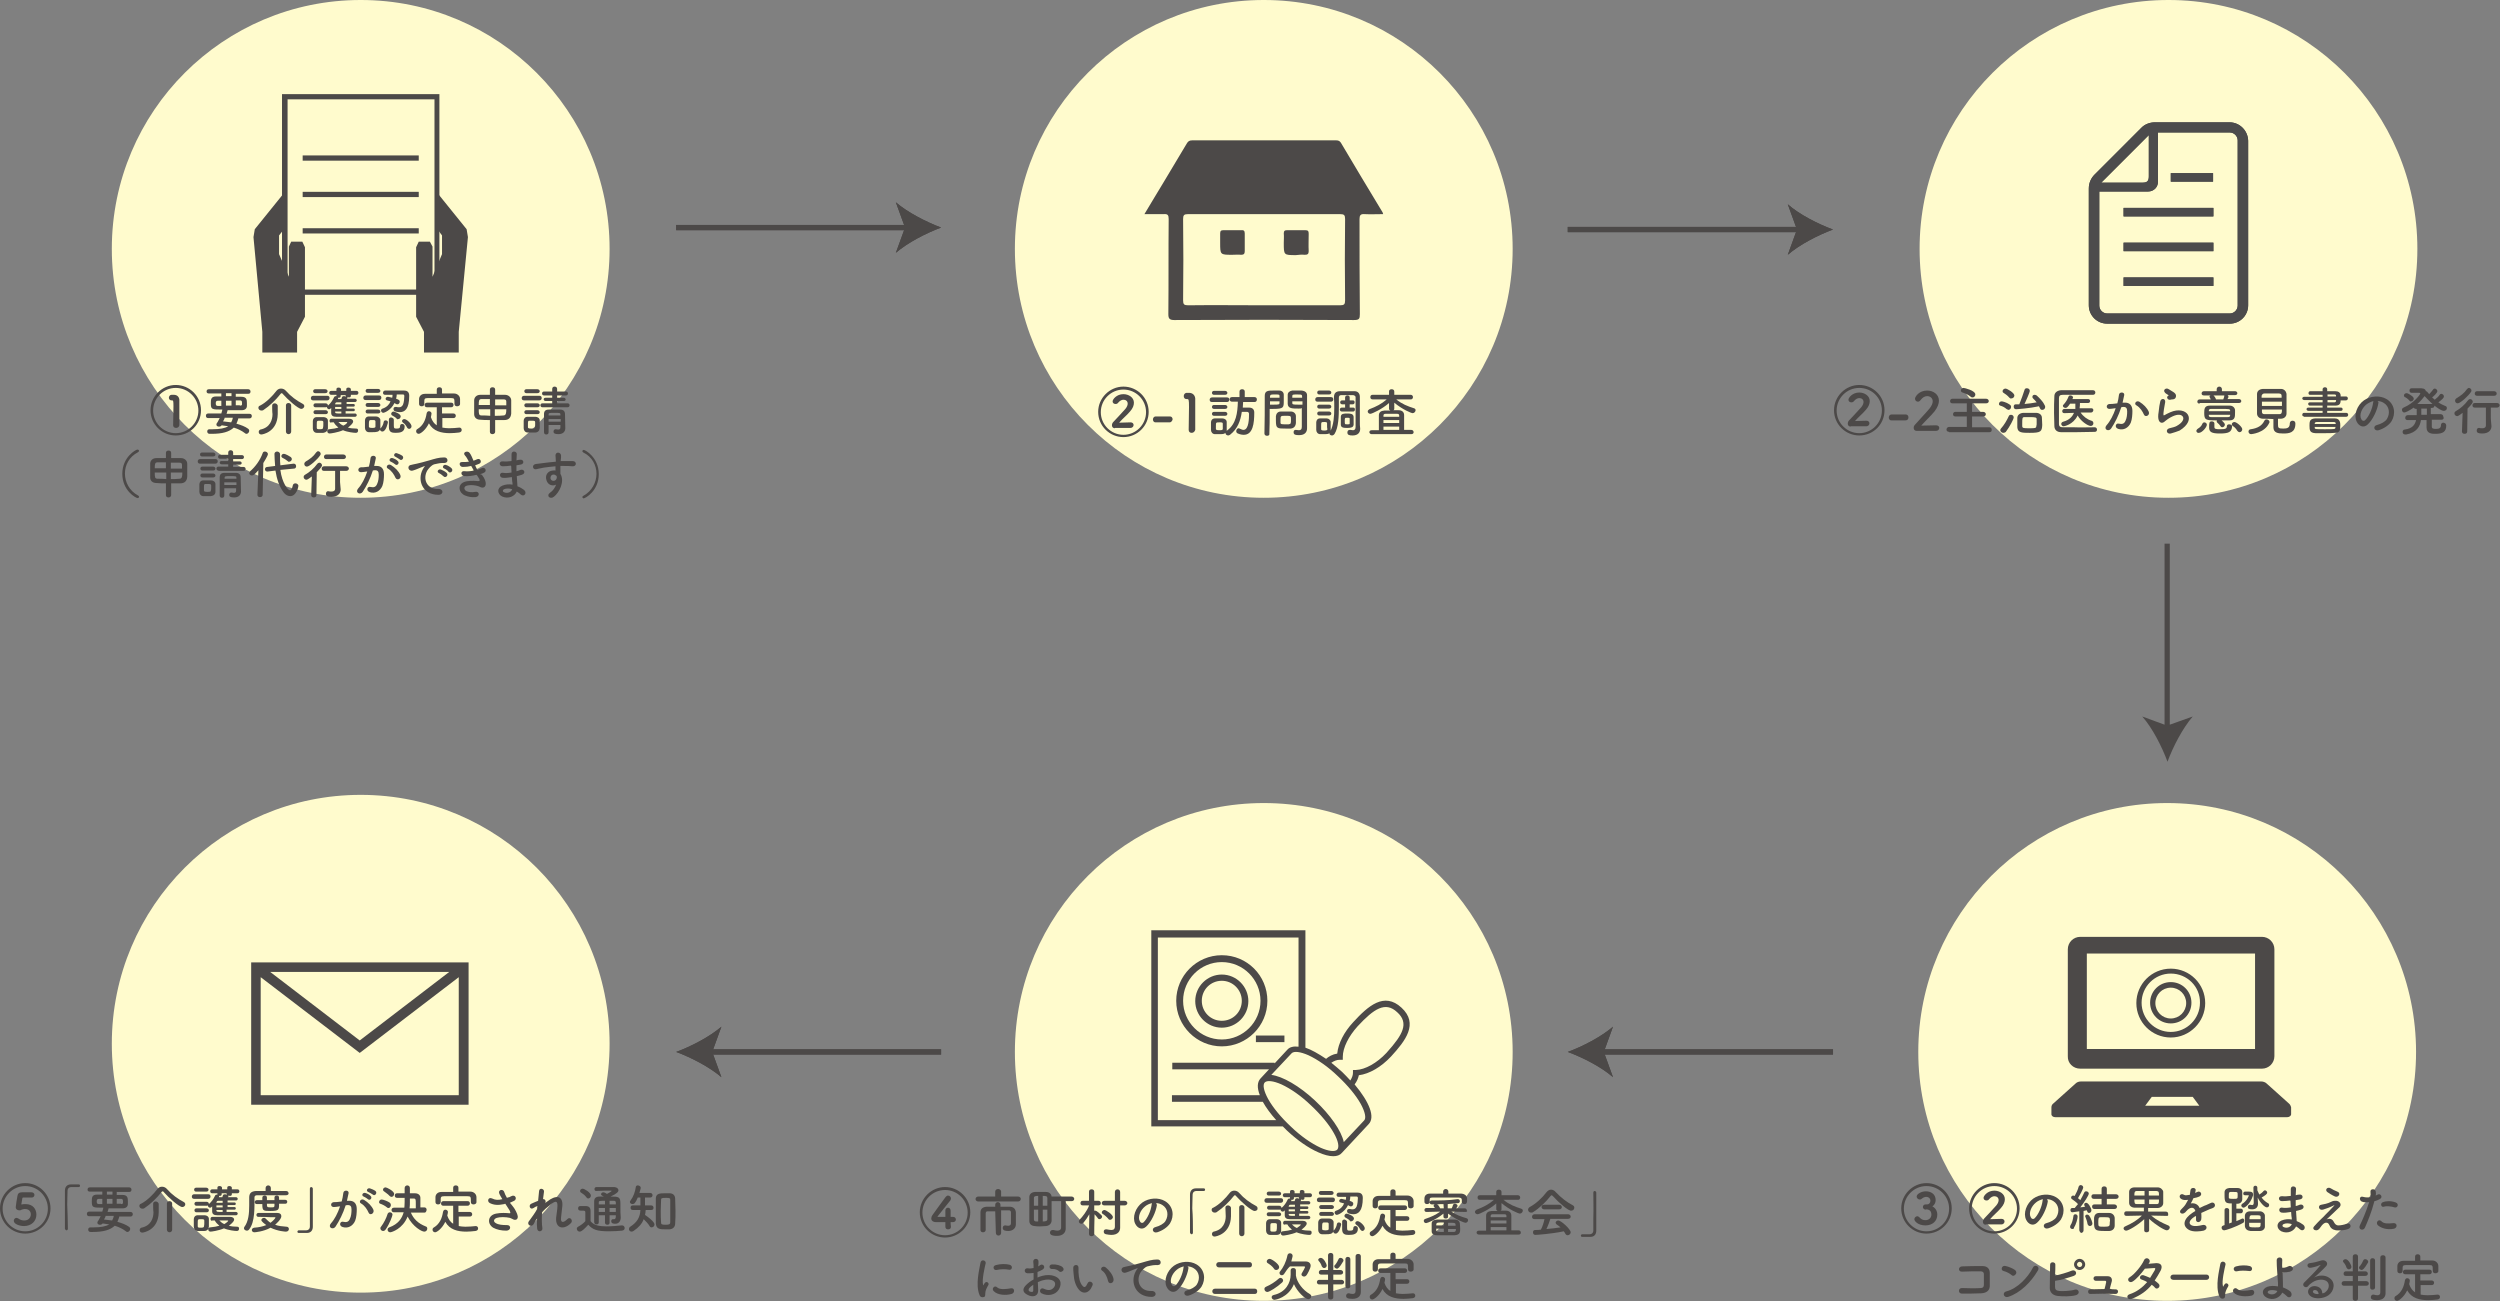
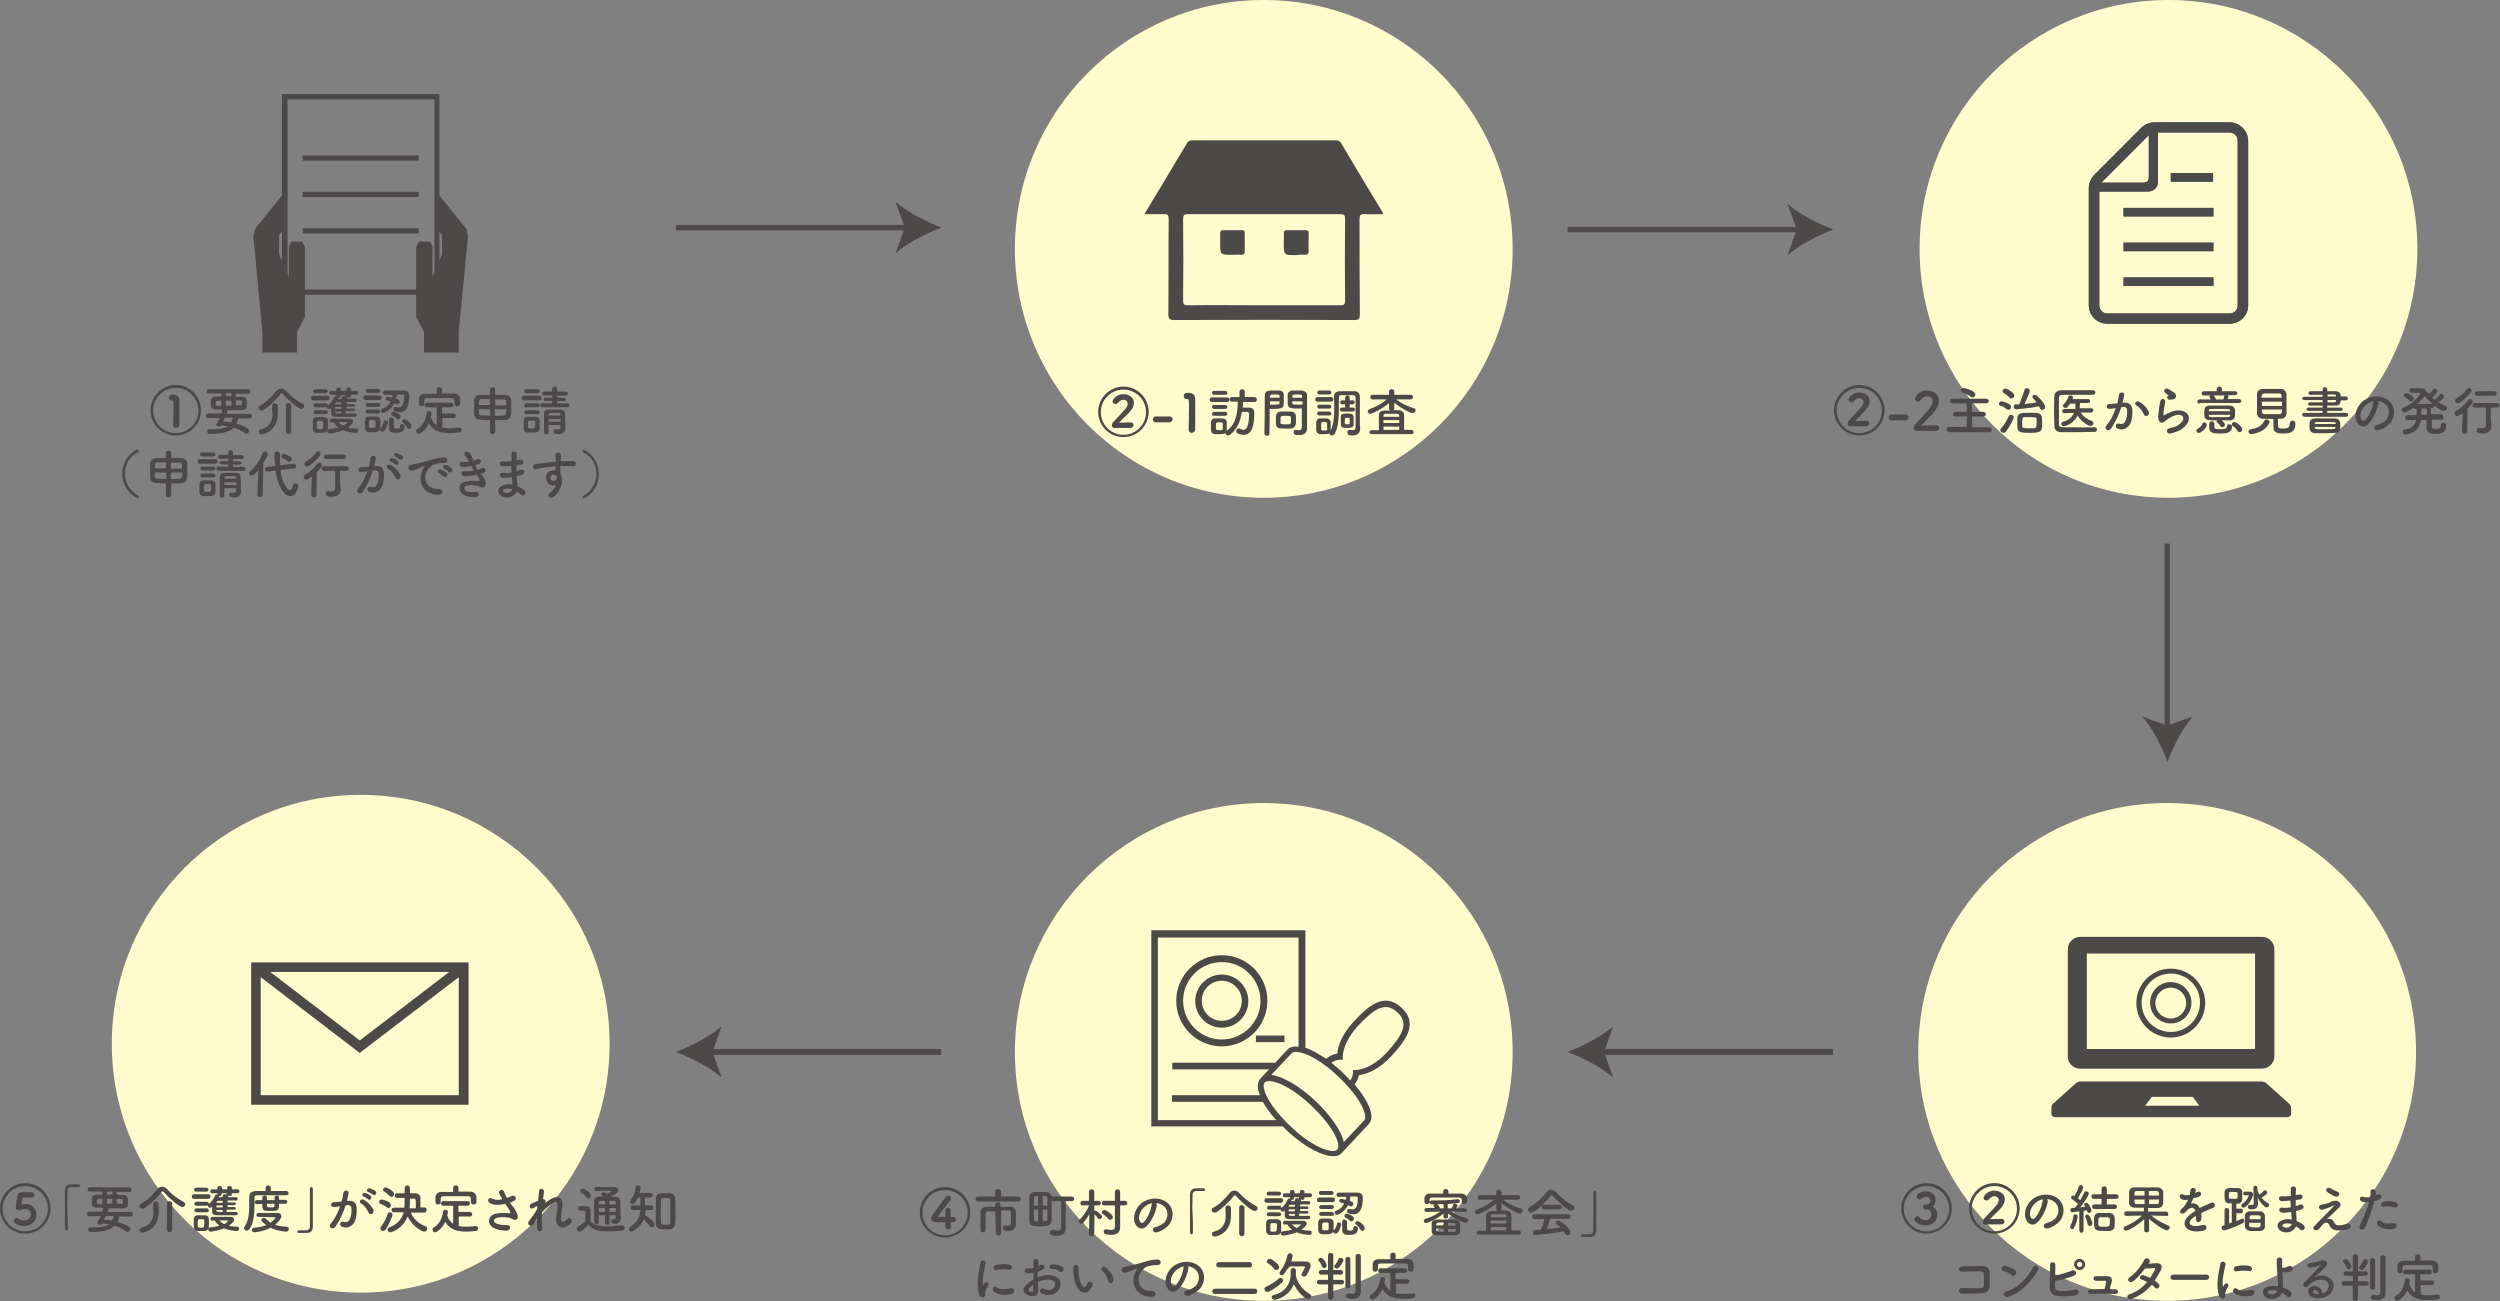
<svg xmlns="http://www.w3.org/2000/svg" version="1.1" id="レイヤー_1" x="0px" y="0px" viewBox="0 0 762.4 396.8" style="enable-background:new 0 0 762.4 396.8;" xml:space="preserve">
  <rect x="0" y="0" width="762.4" height="396.8" fill="#808080" stroke="none" />
  <style type="text/css">
	.st0{fill:#FFFBCD;}
	.st1{fill:#4C4948;}
	.st2{fill:#4C4B4C;}
</style>
-   <circle class="st0" cx="110" cy="75.9" r="75.9" />
  <circle class="st0" cx="385.4" cy="75.9" r="75.9" />
  <circle class="st0" cx="385.4" cy="320.8" r="75.9" />
  <circle class="st0" cx="661.3" cy="75.9" r="75.9" />
  <circle class="st0" cx="660.9" cy="320.8" r="75.9" />
  <circle class="st0" cx="110" cy="318.3" r="75.9" />
  <path class="st1" d="M349,65.3c2-3.4,4-6.6,5.9-9.8c2.3-3.9,4.7-7.8,7-11.7c0.4-0.7,0.8-1,1.7-1c14.6,0,29.2,0,43.8,0  c0.6,0,1.1,0.1,1.5,0.7c4.2,7.1,8.4,14.1,12.7,21.2c0.1,0.1,0.1,0.3,0.2,0.6c-2,0-3.8,0.1-5.7,0c-1.2-0.1-1.5,0.4-1.5,1.5  c0,9.7,0,19.3,0.1,29c0,1.4-0.2,1.8-1.8,1.8c-18.3-0.1-36.5-0.1-54.8,0c-1.5,0-1.8-0.5-1.8-1.8c0.1-9.7,0-19.3,0.1-29  c0-1.2-0.3-1.6-1.5-1.5C353,65.3,351.2,65.3,349,65.3z M385.4,93.1c7.8,0,15.5,0,23.3,0c1.2,0,1.5-0.3,1.5-1.5  c-0.1-8.3-0.1-16.6,0-24.8c0-1.2-0.3-1.5-1.5-1.5c-15.5,0-30.9,0-46.4,0c-1.2,0-1.5,0.3-1.5,1.5c0.1,8.3,0.1,16.6,0,24.8  c0,1.2,0.3,1.5,1.5,1.5C370,93,377.7,93.1,385.4,93.1z M397.9,77.7c0.8,0,1.2-0.2,1.2-1.1c-0.1-1.8,0-3.5,0-5.3c0-0.8-0.2-1.1-1-1.1  c-1.9,0-3.7,0-5.6,0c-0.7,0-1,0.2-1,1c0.1,0.9,0,1.9,0,2.9c0,3.7,0,3.7,3.7,3.7C396.1,77.7,397,77.6,397.9,77.7z M378.5,77.7  c0.8,0,1.1-0.3,1.1-1.1c0-1.8,0-3.6,0-5.4c0-0.8-0.3-1.1-1.1-1c-1.8,0-3.6,0-5.4,0c-0.7,0-1,0.2-1,1c0,0.9,0,1.9,0,2.8  c0,3.7,0,3.7,3.7,3.7C376.7,77.7,377.6,77.6,378.5,77.7z" />
  <g>
    <path class="st1" d="M662,312.1c-3.5,0-6.3-2.8-6.3-6.3c0-3.5,2.8-6.3,6.3-6.3c3.5,0,6.3,2.8,6.3,6.3   C668.3,309.3,665.5,312.1,662,312.1z M662,301.2c-2.6,0-4.7,2.1-4.7,4.7c0,2.6,2.1,4.7,4.7,4.7s4.7-2.1,4.7-4.7   C666.7,303.3,664.6,301.2,662,301.2z" />
    <path class="st1" d="M634.4,325.9h55.4c2.1,0,3.8-1.7,3.8-3.8v-32.6c0-2.1-1.7-3.8-3.8-3.8h-55.4c-2.1,0-3.8,1.7-3.8,3.8v32.6   C630.5,324.2,632.2,325.9,634.4,325.9z M636.4,290.8h51.3v29.1h-51.3V290.8z M698,336.5l-6.8-6.1c-0.4-0.4-1.1-0.6-1.7-0.6h-54.8   c-0.7,0-1.3,0.2-1.7,0.6l-6.8,6.1c-0.4,0.3-0.6,0.7-0.6,1.2v2.1c0,0.5,0.5,0.9,1.2,0.9h70.7c0.6,0,1.2-0.4,1.2-0.9v-2.1   C698.6,337.3,698.4,336.8,698,336.5z M654.2,337.2l2-2.7h12.5l2,2.7H654.2z" />
    <path class="st1" d="M662,316.4c-5.8,0-10.5-4.7-10.5-10.5c0-5.8,4.7-10.5,10.5-10.5c5.8,0,10.5,4.7,10.5,10.5   C672.5,311.6,667.8,316.4,662,316.4z M662,296.9c-4.9,0-8.9,4-8.9,8.9c0,4.9,4,8.9,8.9,8.9c4.9,0,8.9-4,8.9-8.9   C671,300.9,667,296.9,662,296.9z" />
  </g>
  <g>
    <path class="st1" d="M7.7,376.2c-4.2,0-7.7-3.4-7.7-7.7c0-4.2,3.5-7.7,7.7-7.7s7.7,3.4,7.7,7.7C15.4,372.8,11.9,376.2,7.7,376.2z    M7.7,361.7c-3.8,0-6.9,3.1-6.9,6.9s3.1,6.9,6.9,6.9c3.8,0,6.9-3.1,6.9-6.9S11.5,361.7,7.7,361.7z M7.3,373.9   c-1.3,0-3.1-0.6-3.1-1.6c0-0.5,0.4-0.9,0.8-0.9c0.2,0,0.4,0.1,0.6,0.2c0.5,0.4,1.2,0.6,1.8,0.6c1.4,0,2-1,2-1.9   c0-0.1,0-1.6-1.8-1.6c-0.3,0-0.7,0.1-1,0.2c-0.2,0.1-0.3,0.2-0.5,0.2c-0.1,0-0.1,0-0.2,0c-0.6,0-1.1-0.3-1.1-1   c0-0.4,0.4-2.8,0.5-3.3c0.1-0.8,0.5-1.2,1.4-1.2c0,0,0.1,0,0.1,0c0.9,0,2,0,2.8,0c0.6,0,0.9,0.4,0.9,0.8c0,0.4-0.3,0.8-0.8,0.8   c-0.4,0-2.2,0-2.6,0c-0.2,0-0.3,0.1-0.3,0.3c-0.2,1.4-0.3,1.7-0.3,1.7c0,0.1,0,0.1,0.1,0.1c0,0,0.1,0,0.1,0   c0.3-0.1,0.7-0.1,1.1-0.1c2.3,0,3.3,1.6,3.3,3.2C11.1,372.4,9.6,373.9,7.3,373.9z" />
    <path class="st1" d="M20.7,374.7c0,0.3-0.2,0.5-0.4,0.5c-0.2,0-0.4-0.2-0.5-0.5c0-1.4,0-3.1,0-4.8c0-2.4,0-4.9,0-6.8   c0-1.1,0.6-1.9,1.8-1.9c0.3,0,0.5,0,0.8,0c0.6,0,1.1,0,1.6,0c0.3,0,0.4,0.2,0.4,0.4c0,0.2-0.1,0.4-0.4,0.4c0,0,0,0-0.1,0   c-0.1,0-0.5,0-2.2,0c-0.6,0-1.1,0.4-1.1,1.2c0,1.1-0.1,2.5-0.1,4.1C20.6,369.8,20.7,372.6,20.7,374.7L20.7,374.7z" />
    <path class="st1" d="M36.4,370.9c-0.1,0.6-0.4,1.2-0.6,1.7c1.4,0.4,2.7,0.9,3.5,1.5c0.3,0.2,0.4,0.4,0.4,0.7c0,0.4-0.4,0.9-0.8,0.9   c-0.2,0-0.3,0-0.5-0.2c-0.9-0.7-2.1-1.3-3.4-1.7c-1.4,1.3-3.5,1.9-6.7,1.9c-0.2,0-0.5,0-0.7,0c-0.5,0-0.7-0.4-0.7-0.7   c0-0.4,0.2-0.7,0.7-0.7c0,0,0,0,0,0c0.4,0,0.7,0,1,0c2.1,0,3.7-0.3,4.7-0.9c-0.7-0.1-1.3-0.2-2-0.3c-0.2,0.3-0.5,0.4-0.8,0.4   c-0.4,0-0.8-0.2-0.8-0.6c0-0.1,0-0.3,0.1-0.4c0.4-0.5,0.6-1.1,0.9-1.6h-3.5c-0.5,0-0.7-0.3-0.7-0.7c0-0.4,0.2-0.7,0.7-0.7h4   c0.1-0.3,0.2-0.7,0.3-1.1c0,0,0-0.1,0-0.1c-3.2,0-3.5,0-3.5-1.9c0-1.2,0-2.1,1.7-2.1c0.5,0,1,0,1.5,0v-0.9h-3.8   c-0.5,0-0.7-0.3-0.7-0.6c0-0.4,0.2-0.7,0.7-0.7h12c0.4,0,0.7,0.3,0.7,0.7s-0.2,0.7-0.7,0.7h-3.8v0.9c0.6,0,1.2,0,1.7,0   c1.6,0,1.7,0.9,1.7,1.9c0,0.3,0,0.7,0,0.9c0,0.7-0.5,1.3-1.6,1.3c-1.2,0-2.8,0-4.3,0c0,0,0,0.1,0,0.1c0,0,0,0.1-0.3,1h7   c0.5,0,0.7,0.3,0.7,0.7c0,0.3-0.2,0.7-0.7,0.7H36.4z M31.3,365.6h-1.1c-0.6,0-0.7,0.3-0.7,0.8c0,0.5,0.1,0.8,0.7,0.8h1V365.6z    M32.2,370.9c-0.1,0.4-0.3,0.7-0.5,1c0.9,0.1,1.7,0.2,2.5,0.3c0.2-0.4,0.4-0.8,0.5-1.4H32.2z M34.3,363.4h-1.7v0.9h1.7V363.4z    M34.3,365.6h-1.7v1.5h1.7V365.6z M36.9,367.2c0.5,0,0.6-0.2,0.6-0.4c0-0.1,0-0.2,0-0.4c0-0.6-0.1-0.8-0.7-0.8h-1.2v1.5H36.9z" />
    <path class="st1" d="M55.6,368.1c-1,0-4.4-3.1-5.6-4.5c-0.1-0.2-0.3-0.3-0.4-0.3c-0.1,0-0.3,0.1-0.4,0.3c-1.3,1.7-3.4,3.7-5.1,4.8   c-0.2,0.2-0.5,0.2-0.7,0.2c-0.5,0-0.9-0.4-0.9-0.8c0-0.3,0.1-0.6,0.5-0.7c1.8-0.9,3.8-2.9,5-4.5c0.4-0.5,0.9-0.7,1.4-0.7   c0.5,0,1.1,0.2,1.5,0.7c1.5,1.7,3.3,3,5.2,4c0.3,0.2,0.4,0.4,0.4,0.7C56.5,367.7,56.1,368.1,55.6,368.1z M46.7,367.1   c0-0.5,0.4-0.7,0.8-0.7c0.4,0,0.8,0.3,0.9,0.7c0,0.1,0,0.2,0,0.4c0,0.7,0,1.8,0,2.2c-0.1,5.5-4.7,6.2-5,6.2c-0.6,0-0.8-0.4-0.8-0.8   c0-0.3,0.2-0.6,0.5-0.7c3-0.6,3.7-3,3.7-4.7C46.7,369.1,46.7,367.7,46.7,367.1L46.7,367.1z M50.9,367c0-0.5,0.4-0.7,0.8-0.7   s0.8,0.3,0.8,0.7v8c0,0.5-0.4,0.8-0.8,0.8c-0.4,0-0.8-0.3-0.8-0.8V367z" />
    <path class="st1" d="M59.2,365.6c-0.5,0-0.7-0.3-0.7-0.7c0-0.3,0.2-0.7,0.7-0.7h4.3c0.5,0,0.7,0.3,0.7,0.7c0,0.3-0.2,0.7-0.7,0.7   H59.2z M62.3,375.4c-0.3,0-0.7,0-1,0c-0.4,0-0.7,0-1,0c-0.7,0-1.2-0.6-1.2-1.3c0-0.4,0-0.8,0-1.2c0-0.4,0-0.8,0-1.1   c0-0.6,0.4-1.2,1.2-1.2c0.3,0,0.6,0,0.9,0c0.4,0,0.8,0,1.2,0c0.6,0,1.3,0.4,1.3,1.1c0,0.4,0,0.8,0,1.2c0,0.4,0,0.9,0,1.2   C63.6,374.9,63.1,375.4,62.3,375.4z M59.8,363.4c-0.4,0-0.6-0.3-0.6-0.6c0-0.3,0.2-0.6,0.6-0.6h3.1c0.4,0,0.7,0.3,0.7,0.6   c0,0.3-0.2,0.6-0.7,0.6H59.8z M69.1,369v0.6c1,0,2,0,2.9,0c0.3,0,0.5,0.3,0.5,0.5c0,0.2-0.2,0.5-0.5,0.5c-4.6,0-5,0-5.8,0   c-0.9,0-1.5-0.3-1.5-1.2c0-0.4,0-0.9,0-1.5c-0.3,0.4-0.6,0.4-0.6,0.4c-0.4,0-0.7-0.3-0.7-0.7c0,0,0,0,0,0c-0.1,0.1-0.2,0.1-0.4,0.1   h-3.1c-0.4,0-0.6-0.3-0.6-0.6c0-0.3,0.2-0.6,0.6-0.6H63c0.4,0,0.7,0.3,0.7,0.6c0,0,0,0.1,0,0.1c0.8-0.7,1.4-1.5,1.9-2.6   c0.1-0.2,0.3-0.3,0.5-0.3c0.1,0,0.2,0,0.2,0c0,0,0-0.1,0-0.1v-0.3h-1.6c-0.4,0-0.6-0.3-0.6-0.6c0-0.3,0.2-0.6,0.6-0.6h1.6v-0.5   c0-0.4,0.3-0.5,0.7-0.5c0.3,0,0.7,0.2,0.7,0.5v0.5h1.6v-0.5c0-0.4,0.3-0.5,0.7-0.5c0.3,0,0.7,0.2,0.7,0.5v0.5h1.7   c0.4,0,0.6,0.3,0.6,0.6c0,0.3-0.2,0.6-0.6,0.6h-1.7v0.3c0,0.4-0.3,0.5-0.6,0.5c-0.2,0-0.4-0.1-0.5-0.2c0,0,0.1,0.1,0.1,0.2   c0,0.1-0.1,0.3-0.2,0.4c0.9,0,1.8,0,2.5,0c0.3,0,0.5,0.3,0.5,0.5c0,0.2-0.2,0.5-0.5,0.5h0c-0.7,0-1.7,0-2.6,0v0.6h2.1   c0.3,0,0.4,0.2,0.4,0.4c0,0.2-0.1,0.4-0.4,0.4h-2.1v0.6h2.1c0.3,0,0.4,0.2,0.4,0.4c0,0.2-0.1,0.4-0.4,0.4H69.1z M59.9,369.7   c-0.4,0-0.6-0.3-0.6-0.6c0-0.3,0.2-0.6,0.6-0.6H63c0.4,0,0.7,0.3,0.7,0.6c0,0.3-0.2,0.6-0.7,0.6H59.9z M62.3,373c0-0.3,0-0.6,0-0.8   c0-0.4-0.4-0.4-1-0.4c-1,0-1,0-1,1.3c0,0.3,0,0.6,0,0.9c0,0.4,0.4,0.4,0.9,0.4c0.7,0,1-0.1,1-0.4C62.3,373.6,62.3,373.3,62.3,373z    M64.7,372.3c-0.4,0-0.5-0.3-0.5-0.6c0-0.3,0.2-0.6,0.5-0.6c0,0,5.1,0,5.5,0c0.8,0,1.2,0.4,1.2,0.8c0,0.7-1.1,1.5-1.6,1.9   c0.7,0.2,1.6,0.3,2.6,0.3c0.4,0,0.5,0.3,0.5,0.6c0,0.4-0.2,0.7-0.7,0.7c-0.5,0-2.5-0.2-3.9-0.8c-1.6,0.7-3.8,1-4.1,1   c-0.4,0-0.7-0.3-0.7-0.7c0-0.3,0.2-0.6,0.6-0.6c1.2-0.1,2.1-0.3,2.8-0.5c-0.6-0.5-1.1-1-1.4-1.6H64.7z M67.9,367.6H66   c0,0.2,0,0.4,0,0.6h1.9V367.6z M67.9,369H66v0.1c0,0.5,0.3,0.5,1.9,0.5V369z M67.9,366.2l-1.4,0c-0.2,0-0.4,0.1-0.5,0.5l0,0.1h1.9   V366.2z M69.2,363.9h-1.6v0.3c0,0.4-0.3,0.5-0.6,0.5c-0.1,0-0.1,0-0.2,0c0,0.1,0,0.1,0,0.2s0,0.2-0.1,0.2c0.3,0,0.7,0,1.1,0   c0.1-0.2,0.1-0.4,0.2-0.6c0.1-0.2,0.3-0.3,0.6-0.3c0.2,0,0.5,0.1,0.6,0.2c0-0.1-0.1-0.2-0.1-0.3V363.9z M69.6,372.3   c0-0.1-0.1-0.1-0.2-0.1c-2.5,0-2.5,0-2.5,0c0.4,0.4,0.8,0.8,1.5,1.1C69.1,372.9,69.6,372.4,69.6,372.3z" />
    <path class="st1" d="M87.3,364.5c-0.9,0-2.4,0-4,0c-1.9,0-4,0-4.9,0c-0.6,0-0.8,0.3-0.8,0.7c0,2.9,0.2,7.4-1.6,9.7   c-0.2,0.3-0.5,0.4-0.7,0.4c-0.4,0-0.9-0.3-0.9-0.7c0-0.1,0-0.2,0.1-0.4c1.3-1.7,1.5-4.2,1.5-6.6c0-0.9,0-1.7,0-2.4c0,0,0,0,0,0   c0-1.3,0.6-1.9,2.1-2c0.8,0,1.8,0,2.9,0v-0.9c0-0.5,0.4-0.8,0.8-0.8c0.4,0,0.8,0.3,0.8,0.8v0.9c1.8,0,3.6,0,4.6,0   c0.5,0,0.8,0.3,0.8,0.7C88.1,364.1,87.8,364.5,87.3,364.5L87.3,364.5z M78.8,371.1c-0.4,0-0.6-0.3-0.6-0.6s0.2-0.6,0.6-0.6   c0.4,0,0.8,0,1.2,0c1.1,0,2.3,0,3.4,0c0.4,0,0.8,0,1.1,0c1,0,1.3,0.5,1.3,1c0,1-1.8,2.5-1.9,2.6c1,0.4,2.2,0.5,3.5,0.6   c0.5,0,0.7,0.4,0.7,0.7c0,0.4-0.3,0.8-0.9,0.8c-0.2,0-2.4-0.1-4.7-1.2c-2.1,1.2-4.8,1.4-4.9,1.4c-0.6,0-0.8-0.4-0.8-0.7   c0-0.3,0.2-0.6,0.7-0.7c1.5-0.1,2.7-0.4,3.7-0.8c-0.3-0.2-1.5-1.1-1.5-1.5c0-0.4,0.4-0.7,0.8-0.7c0.2,0,0.3,0,0.5,0.2   c0.5,0.5,1,1,1.5,1.3c0.9-0.7,1.5-1.4,1.5-1.6c0-0.1-0.1-0.1-0.2-0.1c-0.4,0-0.8,0-1.2,0C81.4,371.1,79.9,371.1,78.8,371.1   L78.8,371.1z M85.1,367.2c0,1.7,0,2.1-2.7,2.1c-2.2,0-2.4-0.1-2.4-2.1h-1.7c-0.4,0-0.6-0.3-0.6-0.6c0-0.3,0.2-0.6,0.6-0.6H80   c0-0.3,0-0.6,0-0.8c0-0.4,0.4-0.6,0.7-0.6c0.4,0,0.7,0.2,0.7,0.6v0v0.8h2.3v-0.8c0-0.4,0.3-0.6,0.7-0.6c0.4,0,0.7,0.2,0.7,0.6v0.7   H87c0.4,0,0.6,0.3,0.6,0.6c0,0.3-0.2,0.6-0.6,0.6H85.1z M83.7,367.1h-2.3c0,1,0,1.1,1.2,1.1c0.8,0,1.1,0,1.1-0.5V367.1z" />
    <path class="st1" d="M94.5,362.5c0-0.3,0.2-0.5,0.4-0.5c0.2,0,0.5,0.2,0.5,0.5c0,1.4,0,3.1,0,4.8c0,2.4,0,4.9,0,6.8   c0,1.1-0.6,1.9-1.8,1.9c-0.4,0-0.7,0-1.1,0c-0.5,0-0.9,0-1.4,0c-0.3,0-0.4-0.2-0.4-0.4c0-0.2,0.2-0.4,0.4-0.4c0,0,0,0,0.1,0   c0.1,0,0.5,0,2.2,0c0.6,0,1.1-0.4,1.1-1.2c0-1,0-2.3,0-3.7C94.5,367.7,94.5,364.7,94.5,362.5L94.5,362.5z" />
    <path class="st1" d="M106.4,366.2c1.4-0.1,2.4,0.7,2.4,2.5c0,1.1-0.1,2.6-0.5,3.6c-0.7,1.6-2.2,2.4-3.8,1.9   c-1.3-0.4-0.8-1.9,0.2-1.6c0.9,0.2,1.6,0.1,2-0.9c0.4-0.8,0.5-1.9,0.5-2.8c0-1-0.3-1.4-1.1-1.4c-0.2,0-0.5,0-0.7,0.1   c-0.8,2.5-1.9,4.7-3.1,6.5c-0.8,1.1-2.4,0.2-1.4-1c1.1-1.2,2.1-3.1,2.8-5.2l-0.2,0c-0.7,0.1-1.3,0.2-1.7,0.2c-1.1,0-1.1-1.4,0-1.5   c0.5,0,1,0,1.6-0.1l0.8-0.1c0.2-0.7,0.4-1.7,0.5-2.6c0.1-1,1.8-0.9,1.6,0.1c-0.1,0.5-0.3,1.5-0.5,2.3L106.4,366.2z M112.4,369.8   c-0.4-0.9-1.1-2.1-2.3-2.8c-0.8-0.4-0.1-1.6,0.9-1.1c1.3,0.8,2.4,1.9,2.9,3.1C114.2,370.1,112.8,370.8,112.4,369.8z M110.9,364.9   c-0.8-0.3-0.3-1.3,0.5-1.1c0.4,0.1,1.3,0.5,1.6,0.9c0.7,0.6-0.2,1.6-0.8,1C112,365.5,111.2,365,110.9,364.9z M112.3,363.5   c-0.8-0.3-0.3-1.3,0.5-1.1c0.4,0.1,1.3,0.5,1.7,0.8c0.7,0.6-0.2,1.7-0.8,1.1C113.4,364.1,112.6,363.6,112.3,363.5z" />
    <path class="st1" d="M118,368.2c-0.6-0.5-1.4-0.9-2-1.1c-0.3-0.1-0.4-0.3-0.4-0.5c0-0.4,0.3-0.8,0.8-0.8c0.5,0,2,0.6,2.5,1   c0.2,0.2,0.3,0.4,0.3,0.7c0,0.4-0.3,0.9-0.7,0.9C118.3,368.4,118.2,368.4,118,368.2z M116.8,375.4c-0.4,0-0.8-0.4-0.8-0.8   c0-0.2,0-0.3,0.2-0.5c0.9-1.2,1.6-2.6,2-3.9c0.1-0.3,0.4-0.5,0.7-0.5c0.4,0,0.8,0.3,0.8,0.7c0,0.4-0.9,2.8-2,4.4   C117.4,375.3,117.1,375.4,116.8,375.4z M118.8,364.7c-0.5-0.6-1.4-1.1-1.7-1.4c-0.2-0.1-0.3-0.3-0.3-0.5c0-0.4,0.4-0.7,0.8-0.7   c0.3,0,2.6,1.1,2.6,2c0,0.5-0.4,0.9-0.8,0.9C119.2,365,119,364.9,118.8,364.7z M129.5,369.8l-4.2,0c0.8,1.9,2.2,3.3,4.5,4.2   c0.4,0.1,0.5,0.4,0.5,0.7c0,0.5-0.4,0.9-0.9,0.9c-0.8,0-3.5-1.5-5.1-4.6c-1.5,3.8-4.9,4.8-5.3,4.8c-0.5,0-0.8-0.4-0.8-0.8   c0-0.3,0.1-0.5,0.5-0.7c2.8-1,3.9-2.8,4.4-4.6l-3,0h0c-0.5,0-0.7-0.4-0.7-0.7s0.2-0.7,0.7-0.7h3.2c0-0.1,0.1-0.6,0.1-1.8   c0-0.4,0-0.8,0-1.2c-0.9,0-1.7,0-2.3,0h0c-0.5,0-0.7-0.3-0.7-0.7s0.2-0.7,0.7-0.7c0.6,0,1.4,0,2.3,0c0-0.6,0-1.1,0-1.6v0   c0-0.5,0.4-0.8,0.8-0.8c0.4,0,0.8,0.3,0.8,0.8v1.6c0.5,0,1.1,0,1.5,0c1.1,0,1.7,0.6,1.7,1.4c0,0.5,0,1.1,0,1.7c0,0.4,0,0.8,0,1.2   h1.2c0.5,0,0.7,0.4,0.7,0.7S129.9,369.8,129.5,369.8L129.5,369.8z M126.8,368.4c0-0.5,0-0.9,0-1.4c0-1.2,0-1.5-0.7-1.5   c-0.3,0-0.7,0-1.1,0v1.1c0,0.5,0,1.2-0.1,1.9H126.8z" />
    <path class="st1" d="M139.9,371.1v2.8c0.6,0.1,1.3,0.2,2,0.2c1.1,0,2.2-0.1,3.2-0.2c0,0,0,0,0,0c0.5,0,0.7,0.4,0.7,0.7   c0,0.4-0.2,0.7-0.8,0.8c-0.9,0.1-1.9,0.2-2.8,0.2c-2.6,0-5.1-0.6-6.4-3c-1,2.1-2.6,3.2-3.1,3.2c-0.5,0-0.8-0.4-0.8-0.8   c0-0.2,0.1-0.5,0.3-0.6c1.9-1.1,2.6-2.9,2.9-4.8c0.1-0.5,0.4-0.7,0.7-0.7c0.4,0,0.8,0.3,0.8,0.7c0,0.2-0.1,0.7-0.2,1.1   c0.4,1.2,1,2,1.8,2.5v-5.5h-3c-0.5,0-0.7-0.3-0.7-0.7c0-0.3,0.2-0.7,0.7-0.7h7.4c0.5,0,0.7,0.3,0.7,0.7c0,0.3-0.2,0.7-0.7,0.7h-2.8   v1.9h3.5c0.5,0,0.7,0.4,0.7,0.7c0,0.3-0.2,0.7-0.7,0.7H139.9z M139.9,363.4c1.2,0,2.4,0,3.6,0c0.9,0,1.8,0.7,1.8,1.7   c0,0.2,0,0.6,0,0.9c0,0.2,0,0.4,0,0.6c0,0.5-0.5,0.7-0.9,0.7c-0.4,0-0.8-0.2-0.8-0.7c0,0,0,0,0,0c0-1.6,0-1.8-1-1.8   c-1.2,0-2.7,0-4,0c-1.1,0-2.2,0-3.2,0c-0.9,0-1,0.3-1,0.9c0,0,0,0,0,0.9v0c0,0.5-0.4,0.7-0.8,0.7c-0.4,0-0.8-0.2-0.8-0.7   c0-0.2,0-0.5,0-0.7s0-0.6,0-0.8c0-0.8,0.6-1.6,1.8-1.6c1.2,0,2.4,0,3.6,0v-1.3c0-0.5,0.4-0.7,0.8-0.7c0.4,0,0.8,0.2,0.8,0.7V363.4z   " />
    <path class="st1" d="M156.7,368.3c0.3,0.4,1.1,1.8,1.2,2.6c0.1,1.1-0.8,1.4-1.7,0.8c-0.2-0.1-0.4-0.2-0.7-0.3c-1.3-0.3-3.1-0.3-4,0   c-0.9,0.3-1.2,1.1-0.3,1.6c0.8,0.5,2,0.6,3.3,0.6c1.5-0.1,1.4,1.7-0.1,1.7c-1.5,0-2.9-0.3-4-0.9c-1.9-1.2-1.7-3.8,0.9-4.3   c1.5-0.3,3.1-0.2,4.1-0.1c0.2,0,0.3-0.1,0.2-0.3c0-0.1-0.1-0.5-0.4-0.9c-0.3-0.5-0.7-1.1-1.1-1.7c-0.1,0-0.2,0-0.3,0.1   c-1.9,0.4-3.2,0.3-4.4-0.3c-1-0.5-0.5-2,0.7-1.4c1,0.5,1.9,0.5,3.1,0.2c-0.4-0.6-0.7-1.2-0.9-1.6c-0.6-1.3,1.2-1.7,1.5-0.5   c0.1,0.4,0.4,1,0.8,1.7c0.2-0.1,0.5-0.2,0.7-0.2c0.2-0.1,0.4-0.2,0.6-0.3c1.3-0.7,1.9,0.9,0.9,1.4c-0.4,0.2-0.9,0.4-1.3,0.6   C155.9,367.2,156.3,367.8,156.7,368.3z" />
    <path class="st1" d="M162.8,373.2c-0.7,1.3-2.3,0.3-1.5-0.8c0-0.1,0.1-0.1,0.1-0.1c0.7-1,1.8-2.4,2.4-3.6c0-0.3,0-0.6,0.1-0.9   c-0.4,0.1-0.8,0.3-1.2,0.6c-1.1,0.7-1.6-0.9-0.7-1.3c0.6-0.3,1.4-0.6,2.1-0.9c0.1-1.2,0.2-2.3,0.3-3c0.1-1.1,1.6-0.7,1.5,0.2   c-0.1,0.6-0.2,1.4-0.3,2.3c0.5-0.1,1,0.4,0.7,1.2c0.2-0.2,0.4-0.4,0.6-0.5c2.5-2,4.8-1.9,4.6,1.3c-0.1,1-0.3,2.7-0.4,3.6   c-0.2,1.8,0.8,1.6,1.9,0.5c0.8-0.9,1.8,0.3,1.2,1.1c-2,2.2-4.9,2-4.6-1.6c0.1-0.9,0.4-2.6,0.4-3.6c0-1.1-0.2-2-2.4-0.1   c-0.8,0.6-1.5,1.2-2.3,2.1c-0.1,1.8-0.1,3.6,0.1,4.8c0.2,1.1-1.5,1.5-1.6,0.1c-0.1-0.7-0.1-1.8,0-3   C163.3,372.2,163,372.8,162.8,373.2z" />
    <path class="st1" d="M176.8,375.6c-0.5,0-0.9-0.4-0.9-0.9c0-0.2,0.1-0.4,0.4-0.6c0.9-0.5,1.6-1,2.2-1.7c0-0.7,0-1.4,0-2   c0-0.2,0-0.4,0-0.7c0-0.4-0.2-0.5-0.7-0.5c-0.2,0-0.4,0-0.6,0c-0.3,0-0.9,0-0.9-0.7c0-0.4,0.2-0.7,0.7-0.7c0.6,0,1,0,1.6,0   c1,0,1.5,0.5,1.5,1.5c0,0.9,0,2,0,3.1c1,1.3,2.7,1.6,4.9,1.6c1.6,0,3.4-0.2,4.6-0.3c0,0,0,0,0.1,0c0.5,0,0.8,0.4,0.8,0.8   c0,0.4-0.2,0.7-0.8,0.8c-1,0.1-2.5,0.2-4,0.2c-3.7,0-4.9-0.5-6.3-2C178.4,374.6,177.4,375.6,176.8,375.6z M178.8,365.1   c-0.4-0.6-1.1-1.1-1.6-1.4c-0.2-0.1-0.3-0.3-0.3-0.5c0-0.4,0.4-0.7,0.8-0.7c0.5,0,2.5,1.2,2.5,2.1c0,0.5-0.4,0.9-0.9,0.9   C179.1,365.4,178.9,365.3,178.8,365.1z M187.8,370.6h-1.9v2.3c0,0.4-0.3,0.6-0.7,0.6c-0.3,0-0.7-0.2-0.7-0.6v-2.3h-1.9   c0,0.7,0,1.5,0,2.2v0c0,0.4-0.3,0.6-0.7,0.6c-0.3,0-0.7-0.2-0.7-0.7c0-0.9,0-1.9,0-2.8c0-1.2,0-2.4,0-3.5c0-1,0.5-1.5,1.7-1.5   c0.4,0,0.9,0,1.3,0c-0.2-0.1-0.5-0.2-0.6-0.3c-0.2-0.1-0.3-0.2-0.3-0.4c0-0.3,0.3-0.6,0.7-0.6c0.4,0,1.1,0.5,1.1,0.5   c0.3-0.2,1.4-0.7,1.4-0.9c0,0,0-0.1-0.1-0.1c-1.1,0-3.3,0-4.6,0.1c0,0,0,0,0,0c-0.4,0-0.5-0.3-0.5-0.6c0-0.3,0.2-0.6,0.6-0.6   c1.7,0,3.7,0,5.2,0c1,0,1.5,0.5,1.5,1c0,0.4-0.4,1-2.4,1.9c2.5,0,3,0.1,3,2.1c0,2.6,0,3.4,0.1,4.2c0,0,0,0.1,0,0.1   c0,1-0.5,1.9-1.7,1.9c-0.5,0-1.2-0.1-1.2-0.8c0-0.3,0.2-0.6,0.5-0.6c0,0,0.1,0,0.1,0c0.1,0,0.2,0,0.3,0c0.3,0,0.5-0.2,0.5-0.9   V370.6z M184.5,368.4h-1.9c0,0.4,0,0.8,0,1.2h1.9V368.4z M184.5,366.2c-1.7,0-1.9,0-1.9,0.5l0,0.6h1.9V366.2z M187.8,367.3   c0-0.2,0-0.4,0-0.6c0-0.3-0.2-0.5-0.5-0.5c-0.5,0-0.9,0-1.4,0v1.1H187.8z M185.9,368.4v1.2h1.9c0-0.4,0-0.8,0-1.2H185.9z" />
    <path class="st1" d="M196.9,369.1c0,0.5-0.1,0.9-0.2,1.4c0.9,0.6,2.9,2.1,2.9,2.9c0,0.5-0.4,0.9-0.9,0.9c-0.2,0-0.5-0.1-0.6-0.4   c-0.4-0.7-1.2-1.5-1.8-2.1c-0.5,1.4-1.5,2.5-3.1,3.6c-0.2,0.1-0.4,0.2-0.6,0.2c-0.5,0-0.8-0.4-0.8-0.8c0-0.2,0.1-0.5,0.4-0.7   c2.2-1.4,3-3,3.1-5.1h-2.3c-0.5,0-0.7-0.3-0.7-0.7c0-0.4,0.2-0.7,0.7-0.7h2.3c0-2.4,0-2.4,0-2.4l-0.8,0c-0.7,1.7-1.1,2-1.6,2   c-0.4,0-0.8-0.3-0.8-0.6c0-0.2,0-0.3,0.2-0.5c0.9-1.2,1.4-2.7,1.6-4.1c0-0.3,0.3-0.5,0.6-0.5c0.4,0,0.9,0.3,0.9,0.7   c0,0.1,0,0.3-0.4,1.6h3.3c0.5,0,0.7,0.4,0.7,0.7s-0.2,0.7-0.7,0.7c0,0,0,0,0,0l-1.6,0c0,0.7,0,1.7,0,2.4h1.9c0.5,0,0.7,0.4,0.7,0.7   c0,0.4-0.2,0.7-0.7,0.7H196.9z M203,374.9c-1.6,0-2.9,0-3-1.8c0-1.2,0-2.5,0-3.8c0-1.3,0-2.6,0-3.8c0-1.6,1.4-1.6,2.8-1.6   c0.5,0,0.9,0,1.4,0c1,0,1.7,0.6,1.7,1.7c0,1.1,0.1,2.4,0.1,3.7c0,1.3,0,2.6-0.1,3.8c0,1-0.6,1.7-1.7,1.8   C203.8,374.9,203.4,374.9,203,374.9z M204.4,369.3c0-1.2,0-2.4,0-3.3c0-0.6-0.1-0.7-1.4-0.7c-1.4,0-1.4,0.2-1.4,0.7   c0,0.9-0.1,2.1-0.1,3.2c0,1.3,0,2.5,0.1,3.6c0,0.6,0.2,0.7,1.5,0.7c1,0,1.3-0.2,1.3-0.8C204.4,371.7,204.4,370.5,204.4,369.3z" />
  </g>
  <g>
    <g>
      <rect x="206.2" y="68.6" class="st1" width="71.1" height="1.6" />
      <g>
        <path class="st1" d="M287,69.4c-4.6,1.7-10.2,4.6-13.8,7.7l2.8-7.7l-2.8-7.7C276.8,64.8,282.5,67.7,287,69.4z" />
      </g>
    </g>
    <g>
      <rect x="206.2" y="68.6" class="st1" width="71.1" height="1.6" />
      <g>
        <path class="st1" d="M287,69.4c-4.6,1.7-10.2,4.6-13.8,7.7l2.8-7.7l-2.8-7.7C276.8,64.8,282.5,67.7,287,69.4z" />
      </g>
    </g>
  </g>
  <g>
    <g>
      <rect x="478.1" y="69.2" class="st1" width="71.1" height="1.6" />
      <g>
        <path class="st1" d="M559,70c-4.6,1.7-10.2,4.6-13.8,7.7L548,70l-2.8-7.7C548.7,65.4,554.4,68.3,559,70z" />
      </g>
    </g>
    <g>
      <rect x="478.1" y="69.2" class="st1" width="71.1" height="1.6" />
      <g>
        <path class="st1" d="M559,70c-4.6,1.7-10.2,4.6-13.8,7.7L548,70l-2.8-7.7C548.7,65.4,554.4,68.3,559,70z" />
      </g>
    </g>
  </g>
  <path class="st1" d="M661.7,221v-55.2h-1.6V221l-6.8-2.5c3.1,3.5,6,9.2,7.7,13.8c1.7-4.6,4.6-10.2,7.7-13.8L661.7,221z" />
  <g>
    <g>
      <rect x="215.9" y="320" class="st1" width="71.1" height="1.6" />
      <g>
        <path class="st1" d="M206.2,320.8c4.6-1.7,10.2-4.6,13.8-7.7l-2.8,7.7l2.8,7.7C216.4,325.4,210.8,322.5,206.2,320.8z" />
      </g>
    </g>
    <g>
      <rect x="215.9" y="320" class="st1" width="71.1" height="1.6" />
      <g>
        <path class="st1" d="M206.2,320.8c4.6-1.7,10.2-4.6,13.8-7.7l-2.8,7.7l2.8,7.7C216.4,325.4,210.8,322.5,206.2,320.8z" />
      </g>
    </g>
  </g>
  <g>
    <g>
      <rect x="487.9" y="320" class="st1" width="71.1" height="1.6" />
      <g>
        <path class="st1" d="M478.1,320.8c4.6-1.7,10.2-4.6,13.8-7.7l-2.8,7.7l2.8,7.7C488.4,325.4,482.7,322.5,478.1,320.8z" />
      </g>
    </g>
    <g>
      <rect x="487.9" y="320" class="st1" width="71.1" height="1.6" />
      <g>
        <path class="st1" d="M478.1,320.8c4.6-1.7,10.2-4.6,13.8-7.7l-2.8,7.7l2.8,7.7C488.4,325.4,482.7,322.5,478.1,320.8z" />
      </g>
    </g>
  </g>
  <g>
    <path class="st1" d="M53.6,132.8c-4.2,0-7.7-3.4-7.7-7.7c0-4.2,3.5-7.7,7.7-7.7c4.2,0,7.7,3.4,7.7,7.7   C61.3,129.4,57.9,132.8,53.6,132.8z M53.6,118.3c-3.8,0-6.9,3.1-6.9,6.9s3.1,6.9,6.9,6.9c3.8,0,6.9-3.1,6.9-6.9   S57.4,118.3,53.6,118.3z M53.7,130.5c-0.5,0-0.9-0.3-0.9-0.8c0-1.2,0.1-4.1,0.1-5.8c0-1.7-0.1-1.8-0.4-1.8c0,0-0.1,0-0.1,0   c0,0,0,0-0.1,0c-0.5,0-0.8-0.4-0.8-0.8c0-0.4,0.3-0.9,0.8-0.9c0.3,0,0.4,0,0.7,0c1,0,1.6,0.6,1.7,1.5c0,0.2,0,0.4,0,0.6   c0,1,0,2.8,0,4.7c0,0.8,0,1.7,0,2.5c0,0,0,0,0,0C54.6,130.2,54.2,130.5,53.7,130.5z" />
    <path class="st1" d="M72.7,127.5c-0.1,0.6-0.4,1.2-0.6,1.7c1.4,0.4,2.7,0.9,3.5,1.5c0.3,0.2,0.4,0.4,0.4,0.7c0,0.4-0.4,0.9-0.8,0.9   c-0.2,0-0.3,0-0.5-0.2c-0.9-0.7-2.1-1.3-3.4-1.7c-1.4,1.3-3.5,1.9-6.7,1.9c-0.2,0-0.5,0-0.7,0c-0.5,0-0.7-0.4-0.7-0.7   c0-0.4,0.2-0.7,0.7-0.7c0,0,0,0,0,0c0.4,0,0.7,0,1,0c2.1,0,3.7-0.3,4.7-0.9c-0.7-0.1-1.3-0.2-2-0.3c-0.2,0.3-0.5,0.4-0.8,0.4   c-0.4,0-0.8-0.2-0.8-0.6c0-0.1,0-0.3,0.1-0.4c0.4-0.5,0.6-1.1,0.9-1.6h-3.5c-0.5,0-0.7-0.3-0.7-0.7c0-0.4,0.2-0.7,0.7-0.7h4   c0.1-0.3,0.2-0.7,0.3-1.1c0,0,0-0.1,0-0.1c-3.2,0-3.5,0-3.5-1.9c0-1.2,0-2.1,1.7-2.1c0.5,0,1,0,1.5,0v-0.9h-3.8   c-0.5,0-0.7-0.3-0.7-0.6c0-0.4,0.2-0.7,0.7-0.7h12c0.4,0,0.7,0.3,0.7,0.7s-0.2,0.7-0.7,0.7h-3.8v0.9c0.6,0,1.2,0,1.7,0   c1.6,0,1.7,0.9,1.7,1.9c0,0.3,0,0.7,0,0.9c0,0.7-0.5,1.3-1.6,1.3c-1.2,0-2.8,0-4.3,0c0,0,0,0.1,0,0.1c0,0,0,0.1-0.3,1h7   c0.5,0,0.7,0.3,0.7,0.7c0,0.3-0.2,0.7-0.7,0.7H72.7z M67.6,122.2h-1.1c-0.6,0-0.7,0.3-0.7,0.8c0,0.5,0.1,0.8,0.7,0.8h1V122.2z    M68.5,127.5c-0.1,0.4-0.3,0.7-0.5,1c0.9,0.1,1.7,0.2,2.5,0.3c0.2-0.4,0.4-0.8,0.5-1.4H68.5z M70.6,119.9h-1.7v0.9h1.7V119.9z    M70.6,122.2h-1.7v1.5h1.7V122.2z M73.2,123.7c0.5,0,0.6-0.2,0.6-0.4c0-0.1,0-0.2,0-0.4c0-0.6-0.1-0.8-0.7-0.8h-1.2v1.5H73.2z" />
    <path class="st1" d="M91.9,124.7c-1,0-4.4-3.1-5.6-4.5c-0.1-0.2-0.3-0.3-0.4-0.3c-0.1,0-0.3,0.1-0.4,0.3c-1.3,1.7-3.4,3.7-5.1,4.8   c-0.2,0.2-0.5,0.2-0.7,0.2c-0.5,0-0.9-0.4-0.9-0.8c0-0.3,0.1-0.6,0.5-0.7c1.8-0.9,3.8-2.9,5-4.5c0.4-0.5,0.9-0.7,1.4-0.7   c0.5,0,1.1,0.2,1.5,0.7c1.5,1.7,3.3,3,5.2,4c0.3,0.2,0.4,0.4,0.4,0.7C92.8,124.2,92.4,124.7,91.9,124.7z M83,123.7   c0-0.5,0.4-0.7,0.8-0.7c0.4,0,0.8,0.3,0.9,0.7c0,0.1,0,0.2,0,0.4c0,0.7,0,1.8,0,2.2c-0.1,5.5-4.7,6.2-5,6.2c-0.6,0-0.8-0.4-0.8-0.8   c0-0.3,0.2-0.6,0.5-0.7c3-0.6,3.7-3,3.7-4.7C83,125.7,83,124.2,83,123.7L83,123.7z M87.2,123.6c0-0.5,0.4-0.7,0.8-0.7   s0.8,0.3,0.8,0.7v8c0,0.5-0.4,0.8-0.8,0.8c-0.4,0-0.8-0.3-0.8-0.8V123.6z" />
    <path class="st1" d="M95.5,122.1c-0.5,0-0.7-0.3-0.7-0.7c0-0.3,0.2-0.7,0.7-0.7h4.3c0.5,0,0.7,0.3,0.7,0.7c0,0.3-0.2,0.7-0.7,0.7   H95.5z M98.6,132c-0.3,0-0.7,0-1,0c-0.4,0-0.7,0-1,0c-0.7,0-1.2-0.6-1.2-1.3c0-0.4,0-0.8,0-1.2c0-0.4,0-0.8,0-1.1   c0-0.6,0.4-1.2,1.2-1.2c0.3,0,0.6,0,0.9,0c0.4,0,0.8,0,1.2,0c0.6,0,1.3,0.4,1.3,1.1c0,0.4,0,0.8,0,1.2c0,0.4,0,0.9,0,1.2   C99.9,131.4,99.4,131.9,98.6,132z M96.1,119.9c-0.4,0-0.6-0.3-0.6-0.6c0-0.3,0.2-0.6,0.6-0.6h3.1c0.4,0,0.7,0.3,0.7,0.6   c0,0.3-0.2,0.6-0.7,0.6H96.1z M105.4,125.5v0.6c1,0,2,0,2.9,0c0.3,0,0.5,0.3,0.5,0.5c0,0.2-0.2,0.5-0.5,0.5c-4.6,0-5,0-5.8,0   c-0.9,0-1.5-0.3-1.5-1.2c0-0.4,0-0.9,0-1.5c-0.3,0.4-0.6,0.4-0.6,0.4c-0.4,0-0.7-0.3-0.7-0.7c0,0,0,0,0,0c-0.1,0.1-0.2,0.1-0.4,0.1   h-3.1c-0.4,0-0.6-0.3-0.6-0.6c0-0.3,0.2-0.6,0.6-0.6h3.1c0.4,0,0.7,0.3,0.7,0.6c0,0,0,0.1,0,0.1c0.8-0.7,1.4-1.5,1.9-2.6   c0.1-0.2,0.3-0.3,0.5-0.3c0.1,0,0.2,0,0.2,0c0,0,0-0.1,0-0.1v-0.3h-1.6c-0.4,0-0.6-0.3-0.6-0.6c0-0.3,0.2-0.6,0.6-0.6h1.6v-0.5   c0-0.4,0.3-0.5,0.7-0.5c0.3,0,0.7,0.2,0.7,0.5v0.5h1.6v-0.5c0-0.4,0.3-0.5,0.7-0.5c0.3,0,0.7,0.2,0.7,0.5v0.5h1.7   c0.4,0,0.6,0.3,0.6,0.6c0,0.3-0.2,0.6-0.6,0.6h-1.7v0.3c0,0.4-0.3,0.5-0.6,0.5c-0.2,0-0.4-0.1-0.5-0.2c0,0,0.1,0.1,0.1,0.2   c0,0.1-0.1,0.3-0.2,0.4c0.9,0,1.8,0,2.5,0c0.3,0,0.5,0.3,0.5,0.5c0,0.2-0.2,0.5-0.5,0.5h0c-0.7,0-1.7,0-2.6,0v0.6h2.1   c0.3,0,0.4,0.2,0.4,0.4c0,0.2-0.1,0.4-0.4,0.4h-2.1v0.6h2.1c0.3,0,0.4,0.2,0.4,0.4c0,0.2-0.1,0.4-0.4,0.4H105.4z M96.2,126.3   c-0.4,0-0.6-0.3-0.6-0.6c0-0.3,0.2-0.6,0.6-0.6h3.1c0.4,0,0.7,0.3,0.7,0.6c0,0.3-0.2,0.6-0.7,0.6H96.2z M98.6,129.5   c0-0.3,0-0.6,0-0.8c0-0.4-0.4-0.4-1-0.4c-1,0-1,0-1,1.3c0,0.3,0,0.6,0,0.9c0,0.4,0.4,0.4,0.9,0.4c0.7,0,1-0.1,1-0.4   C98.6,130.1,98.6,129.8,98.6,129.5z M101,128.9c-0.4,0-0.5-0.3-0.5-0.6c0-0.3,0.2-0.6,0.5-0.6c0,0,5.1,0,5.5,0   c0.8,0,1.2,0.4,1.2,0.8c0,0.7-1.1,1.5-1.6,1.9c0.7,0.2,1.6,0.3,2.6,0.3c0.4,0,0.5,0.3,0.5,0.6c0,0.4-0.2,0.7-0.7,0.7   c-0.5,0-2.5-0.2-3.9-0.8c-1.6,0.7-3.8,1-4.1,1c-0.4,0-0.7-0.3-0.7-0.7c0-0.3,0.2-0.6,0.6-0.6c1.2-0.1,2.1-0.3,2.8-0.5   c-0.6-0.5-1.1-1-1.4-1.6H101z M104.1,124.1h-1.9c0,0.2,0,0.4,0,0.6h1.9V124.1z M104.1,125.5h-1.9v0.1c0,0.5,0.3,0.5,1.9,0.5V125.5z    M104.1,122.7l-1.4,0c-0.2,0-0.4,0.1-0.5,0.5l0,0.1h1.9V122.7z M105.5,120.5h-1.6v0.3c0,0.4-0.3,0.5-0.6,0.5c-0.1,0-0.1,0-0.2,0   c0,0.1,0,0.1,0,0.2s0,0.2-0.1,0.2c0.3,0,0.7,0,1.1,0c0.1-0.2,0.1-0.4,0.2-0.6c0.1-0.2,0.3-0.3,0.6-0.3c0.2,0,0.5,0.1,0.6,0.2   c0-0.1-0.1-0.2-0.1-0.3V120.5z M105.9,128.8c0-0.1-0.1-0.1-0.2-0.1c-2.5,0-2.5,0-2.5,0c0.4,0.4,0.8,0.8,1.5,1.1   C105.4,129.5,105.9,129,105.9,128.8z" />
    <path class="st1" d="M111.5,122c-0.5,0-0.7-0.3-0.7-0.7c0-0.3,0.2-0.7,0.7-0.7h4.1c0.5,0,0.7,0.3,0.7,0.7c0,0.3-0.2,0.7-0.7,0.7   H111.5z M113.5,131.8c-0.4,0-0.7,0-1,0c-0.7,0-1.2-0.6-1.2-1.3c0-0.4,0-0.8,0-1.2c0-0.4,0-0.8,0-1.1c0-0.6,0.4-1.2,1.2-1.2   c0.4,0,0.7,0,1,0c0.4,0,0.8,0,1.2,0c0.6,0,1.3,0.5,1.3,1.1c0,0.4,0,0.8,0,1.2s0,0.8,0,1.2c0,0.1,0,0.1,0,0.2c0,0,0-0.1,0.1-0.1   c0.5-0.6,0.8-1.2,0.9-1.9c0.1-0.4,0.3-0.5,0.6-0.5c0.4,0,0.7,0.2,0.7,0.6c0,0-0.5,2.8-1.7,2.8c-0.4,0-0.7-0.3-0.7-0.6   C115.5,131.7,114.9,131.8,113.5,131.8z M112.1,119.8c-0.4,0-0.6-0.3-0.6-0.6c0-0.3,0.2-0.6,0.6-0.6h3.2c0.4,0,0.7,0.3,0.7,0.6   c0,0.3-0.2,0.6-0.7,0.6H112.1z M112.1,124.1c-0.4,0-0.6-0.3-0.6-0.6s0.2-0.6,0.6-0.6h3.2c0.4,0,0.7,0.3,0.7,0.6s-0.2,0.6-0.7,0.6   H112.1z M112.1,126.1c-0.4,0-0.6-0.3-0.6-0.6s0.2-0.6,0.6-0.6h3.2c0.4,0,0.7,0.3,0.7,0.6s-0.2,0.6-0.7,0.6H112.1z M113,128.1   c-0.4,0-0.5,0.3-0.5,1.2c0,0.3,0,0.6,0,0.8c0,0.2,0.1,0.4,1,0.4c0.7,0,1-0.1,1-0.4c0-0.2,0-0.5,0-0.8c0-0.3,0-0.6,0-0.8   c0-0.2-0.2-0.4-0.5-0.4H113z M121,120.2c0,0.5-0.1,0.9-0.2,1.4c0.9,0.3,1.1,0.5,1.1,0.9c0,0.4-0.3,0.8-0.7,0.8   c-0.1,0-0.3,0-0.4-0.1c-0.2-0.1-0.4-0.2-0.5-0.3c-1.1,2.3-3.2,3-3.4,3c-0.4,0-0.7-0.4-0.7-0.7c0-0.2,0.1-0.5,0.5-0.6   c1.2-0.4,2-1.2,2.4-2.2c-0.4-0.1-0.8-0.2-1.1-0.3c-0.3-0.1-0.4-0.3-0.4-0.5c0-0.3,0.3-0.6,0.7-0.6c0.2,0,1.2,0.3,1.3,0.3   c0.1-0.3,0.1-0.6,0.1-0.9c-0.8,0-1.7,0-2.3,0h0c-0.4,0-0.6-0.3-0.6-0.6c0-0.3,0.2-0.7,0.7-0.7c1.1,0,3,0,4.5,0c0.5,0,0.9,0,1.2,0   c0.8,0,1.6,0.3,1.6,1.6c0,4.1-1.4,5-2.9,5c-0.4,0-0.8-0.1-1.3-0.2c-0.4-0.1-0.6-0.4-0.6-0.8c0-0.3,0.2-0.6,0.6-0.6   c0.1,0,0.2,0,0.3,0c0.3,0.1,0.5,0.1,0.8,0.1c0.5,0,0.9-0.2,1.2-0.8c0.3-0.7,0.4-2,0.4-2.6c0-0.3-0.1-0.5-0.4-0.5H121z M120.1,128   c0,0.5,0,1.2,0,1.7c0,0.9,0.1,1,0.9,1c0.8,0,1-0.2,1-0.7c0-0.5,0.3-0.7,0.6-0.7c0.1,0,0.8,0,0.8,0.8c0,1.7-1.4,1.9-2.8,1.9   c-1.1,0-2-0.2-2-1.7c0-0.6,0-1.7,0-2.4c0-0.4,0.4-0.6,0.7-0.6C119.7,127.4,120.1,127.6,120.1,128L120.1,128z M121,127.7   c-0.4-0.5-1.1-0.8-1.4-1c-0.2-0.1-0.3-0.3-0.3-0.5c0-0.3,0.3-0.7,0.7-0.7c0.1,0,2.2,0.6,2.2,1.5c0,0.4-0.4,0.8-0.7,0.8   C121.2,127.9,121.1,127.9,121,127.7z M124.1,130.3c-0.3-0.6-0.7-1.1-1.2-1.4c-0.2-0.2-0.3-0.3-0.3-0.5c0-0.3,0.3-0.6,0.7-0.6   c0.7,0,2.2,1.4,2.2,2.2c0,0.5-0.4,0.8-0.8,0.8C124.5,130.7,124.2,130.6,124.1,130.3z" />
    <path class="st1" d="M134.9,127.6v2.8c0.6,0.1,1.3,0.2,2,0.2c1.1,0,2.2-0.1,3.2-0.2c0,0,0,0,0,0c0.5,0,0.7,0.4,0.7,0.7   c0,0.4-0.2,0.7-0.8,0.8c-0.9,0.1-1.9,0.2-2.8,0.2c-2.6,0-5.1-0.6-6.4-3c-1,2.1-2.6,3.2-3.1,3.2c-0.5,0-0.8-0.4-0.8-0.8   c0-0.2,0.1-0.5,0.3-0.6c1.9-1.1,2.6-2.9,2.9-4.8c0.1-0.5,0.4-0.7,0.7-0.7c0.4,0,0.8,0.3,0.8,0.7c0,0.2-0.1,0.7-0.2,1.1   c0.4,1.2,1,2,1.8,2.5v-5.5h-3c-0.5,0-0.7-0.3-0.7-0.7c0-0.3,0.2-0.7,0.7-0.7h7.4c0.5,0,0.7,0.3,0.7,0.7c0,0.3-0.2,0.7-0.7,0.7h-2.8   v1.9h3.5c0.5,0,0.7,0.4,0.7,0.7c0,0.3-0.2,0.7-0.7,0.7H134.9z M134.9,120c1.2,0,2.4,0,3.6,0c0.9,0,1.8,0.7,1.8,1.7   c0,0.2,0,0.6,0,0.9c0,0.2,0,0.4,0,0.6c0,0.5-0.5,0.7-0.9,0.7c-0.4,0-0.8-0.2-0.8-0.7c0,0,0,0,0,0c0-1.6,0-1.8-1-1.8   c-1.2,0-2.7,0-4,0c-1.1,0-2.2,0-3.2,0c-0.9,0-1,0.3-1,0.9c0,0,0,0,0,0.9v0c0,0.5-0.4,0.7-0.8,0.7c-0.4,0-0.8-0.2-0.8-0.7   c0-0.2,0-0.5,0-0.7s0-0.6,0-0.8c0-0.8,0.6-1.6,1.8-1.6c1.2,0,2.4,0,3.6,0v-1.3c0-0.5,0.4-0.7,0.8-0.7c0.4,0,0.8,0.2,0.8,0.7V120z" />
    <path class="st1" d="M149.4,128.1c-1.1,0-2.1,0-2.9-0.1c-1.2,0-1.9-0.7-1.9-1.7c0-0.6,0-1.4,0-2.1s0-1.5,0-2.1   c0-0.8,0.6-1.7,1.9-1.7c0.9,0,1.9,0,2.9,0v-1.6c0-0.5,0.4-0.7,0.8-0.7c0.4,0,0.8,0.2,0.8,0.7v1.6c1.1,0,2.1,0,3,0   c1.1,0,1.9,0.8,1.9,1.7c0,0.7,0,1.7,0,2.6c0,0.5,0,1,0,1.4c-0.1,1.3-0.8,2-2.1,2c-0.9,0-1.8,0-2.8,0v3.6c0,0.4-0.4,0.7-0.8,0.7   c-0.4,0-0.8-0.2-0.8-0.7V128.1z M149.4,121.7c-1,0-1.9,0-2.6,0c-0.8,0-0.8,0.7-0.8,1.8h3.4V121.7z M149.4,124.8H146   c0,1.4,0,1.9,0.9,1.9c0.8,0,1.6,0,2.6,0.1V124.8z M154.4,123.5c0-0.4,0-0.8,0-1c0-0.5-0.2-0.7-0.8-0.7c-0.7,0-1.6,0-2.6,0v1.8   H154.4z M150.9,124.8v2c0.9,0,1.8,0,2.6-0.1c0.8,0,0.9-0.7,0.9-1.9H150.9z" />
    <path class="st1" d="M159.8,122.1c-0.5,0-0.7-0.3-0.7-0.7c0-0.3,0.2-0.7,0.7-0.7h4.7c0.5,0,0.7,0.3,0.7,0.7c0,0.3-0.2,0.7-0.7,0.7   H159.8z M163.2,131.9c-0.3,0-0.8,0-1.2,0c-0.4,0-0.8,0-1.1,0c-0.7,0-1.2-0.6-1.2-1.3c0-0.4,0-0.8,0-1.2c0-0.4,0-0.8,0-1.1   c0-0.6,0.4-1.2,1.2-1.2c0.3,0,0.7,0,1.1,0c0.5,0,0.9,0,1.3,0c0.6,0,1.3,0.4,1.3,1.1c0,0.4,0,0.8,0,1.2c0,0.4,0,0.8,0,1.2   C164.5,131.4,164,131.9,163.2,131.9z M160.5,119.9c-0.4,0-0.6-0.3-0.6-0.6c0-0.3,0.2-0.6,0.6-0.6h3.4c0.4,0,0.7,0.3,0.7,0.6   c0,0.3-0.2,0.6-0.7,0.6H160.5z M160.5,124.2c-0.4,0-0.6-0.3-0.6-0.6s0.2-0.6,0.6-0.6h3.4c0.4,0,0.7,0.3,0.7,0.6s-0.2,0.6-0.7,0.6   H160.5z M160.5,126.3c-0.4,0-0.6-0.3-0.6-0.6c0-0.3,0.2-0.6,0.6-0.6h3.4c0.4,0,0.7,0.3,0.7,0.6c0,0.3-0.2,0.6-0.7,0.6H160.5z    M163.2,129.5c0-0.3,0-0.6,0-0.8c0-0.4-0.4-0.4-1.1-0.4c-0.2,0-0.5,0-0.7,0c-0.4,0-0.4,0.3-0.4,1.2c0,0.3,0,0.6,0,0.8   c0,0.3,0.3,0.4,1,0.4c1,0,1.1-0.1,1.1-0.4C163.2,130.1,163.2,129.8,163.2,129.5z M165.4,124.2c-0.4,0-0.6-0.3-0.6-0.6   c0-0.3,0.2-0.6,0.6-0.6l3,0v-0.7l-2,0c-0.4,0-0.6-0.3-0.6-0.5c0-0.3,0.2-0.5,0.6-0.5l2,0l0-0.7l-2.5,0c-0.4,0-0.6-0.3-0.6-0.6   c0-0.3,0.2-0.6,0.6-0.6l2.5,0v-0.8c0-0.5,0.4-0.7,0.7-0.7c0.4,0,0.8,0.2,0.8,0.7v0.8l2.7,0c0.4,0,0.6,0.3,0.6,0.6   c0,0.3-0.2,0.6-0.6,0.6l-2.7,0v0.7l2,0c0.4,0,0.6,0.3,0.6,0.5c0,0.3-0.2,0.5-0.6,0.5l-2,0v0.7l3.2,0c0.4,0,0.6,0.3,0.6,0.6   c0,0.3-0.2,0.6-0.6,0.6H165.4z M171,129.6h-3.7c0,0.8,0,1.5,0,2.2v0c0,0.5-0.3,0.7-0.7,0.7c-0.4,0-0.7-0.2-0.7-0.7   c0-0.9,0-1.8,0-2.8c0-0.9,0-1.9,0-2.7c0-0.9,0.4-1.4,1.5-1.4c0.6,0,1.1,0,1.7,0s1.1,0,1.7,0c1,0,1.5,0.5,1.5,1.4   c0,0.5,0.1,4.3,0.1,4.3c0,0,0,0,0,0c0,0.8-0.5,1.8-2.1,1.8c-1.2,0-1.5-0.3-1.5-0.8c0-0.3,0.2-0.7,0.6-0.7c0,0,0.1,0,0.1,0   c0.2,0,0.5,0.1,0.7,0.1c0.4,0,0.7-0.1,0.7-0.7V129.6z M171,127.8h-3.7v0.8h3.7V127.8z M170.9,126.4c0-0.5-0.2-0.5-1.9-0.5   c-1.4,0-1.7,0-1.7,0.5v0.3h3.6L170.9,126.4z" />
    <path class="st1" d="M42,151.9c-0.6,0-4.7-2.3-4.7-7.4c0-5.1,4.1-7.4,4.6-7.4c0.3,0,0.5,0.2,0.5,0.4c0,0.1-0.1,0.3-0.3,0.4   c-2.7,1.4-4,3.9-4,6.5c0,2.7,1.4,5.3,4,6.7c0.2,0.1,0.3,0.2,0.3,0.4C42.4,151.7,42.2,151.9,42,151.9z" />
    <path class="st1" d="M50.6,147.4c-1.1,0-2.1,0-2.9-0.1c-1.2,0-1.9-0.7-1.9-1.7c0-0.6,0-1.4,0-2.1s0-1.5,0-2.1   c0-0.8,0.6-1.7,1.9-1.7c0.9,0,1.9,0,2.9,0v-1.6c0-0.5,0.4-0.7,0.8-0.7c0.4,0,0.8,0.2,0.8,0.7v1.6c1.1,0,2.1,0,3,0   c1.1,0,1.9,0.8,1.9,1.7c0,0.7,0,1.7,0,2.6c0,0.5,0,1,0,1.4c-0.1,1.3-0.8,2-2.1,2c-0.9,0-1.8,0-2.8,0v3.6c0,0.4-0.4,0.7-0.8,0.7   c-0.4,0-0.8-0.2-0.8-0.7V147.4z M50.6,141c-1,0-1.9,0-2.6,0c-0.8,0-0.8,0.7-0.8,1.8h3.4V141z M50.6,144.1h-3.4c0,1.4,0,1.9,0.9,1.9   c0.8,0,1.6,0,2.6,0.1V144.1z M55.5,142.8c0-0.4,0-0.8,0-1c0-0.5-0.2-0.7-0.8-0.7c-0.7,0-1.6,0-2.6,0v1.8H55.5z M52.1,144.1v2   c0.9,0,1.8,0,2.6-0.1c0.8,0,0.9-0.7,0.9-1.9H52.1z" />
    <path class="st1" d="M61,141.4c-0.5,0-0.7-0.3-0.7-0.7c0-0.3,0.2-0.7,0.7-0.7h4.7c0.5,0,0.7,0.3,0.7,0.7c0,0.3-0.2,0.7-0.7,0.7H61z    M64.3,151.3c-0.3,0-0.8,0-1.2,0c-0.4,0-0.8,0-1.1,0c-0.7,0-1.2-0.6-1.2-1.3c0-0.4,0-0.8,0-1.2c0-0.4,0-0.8,0-1.1   c0-0.6,0.4-1.2,1.2-1.2c0.3,0,0.7,0,1.1,0c0.5,0,0.9,0,1.3,0c0.6,0,1.3,0.4,1.3,1.1c0,0.4,0,0.8,0,1.2c0,0.4,0,0.8,0,1.2   C65.7,150.7,65.2,151.2,64.3,151.3z M61.6,139.2c-0.4,0-0.6-0.3-0.6-0.6c0-0.3,0.2-0.6,0.6-0.6H65c0.4,0,0.7,0.3,0.7,0.6   c0,0.3-0.2,0.6-0.7,0.6H61.6z M61.7,143.5c-0.4,0-0.6-0.3-0.6-0.6c0-0.3,0.2-0.6,0.6-0.6H65c0.4,0,0.7,0.3,0.7,0.6   c0,0.3-0.2,0.6-0.7,0.6H61.7z M61.7,145.6c-0.4,0-0.6-0.3-0.6-0.6c0-0.3,0.2-0.6,0.6-0.6H65c0.4,0,0.7,0.3,0.7,0.6   c0,0.3-0.2,0.6-0.7,0.6H61.7z M64.4,148.8c0-0.3,0-0.6,0-0.8c0-0.4-0.4-0.4-1.1-0.4c-0.2,0-0.5,0-0.7,0c-0.4,0-0.4,0.3-0.4,1.2   c0,0.3,0,0.6,0,0.8c0,0.3,0.3,0.4,1,0.4c1,0,1.1-0.1,1.1-0.4C64.4,149.4,64.4,149.1,64.4,148.8z M66.6,143.5   c-0.4,0-0.6-0.3-0.6-0.6s0.2-0.6,0.6-0.6l3,0v-0.7l-2,0c-0.4,0-0.6-0.3-0.6-0.5c0-0.3,0.2-0.5,0.6-0.5l2,0l0-0.7l-2.5,0   c-0.4,0-0.6-0.3-0.6-0.6c0-0.3,0.2-0.6,0.6-0.6l2.5,0V138c0-0.5,0.4-0.7,0.7-0.7c0.4,0,0.8,0.2,0.8,0.7v0.8l2.7,0   c0.4,0,0.6,0.3,0.6,0.6c0,0.3-0.2,0.6-0.6,0.6l-2.7,0v0.7l2,0c0.4,0,0.6,0.3,0.6,0.5c0,0.3-0.2,0.5-0.6,0.5l-2,0v0.7l3.2,0   c0.4,0,0.6,0.3,0.6,0.6s-0.2,0.6-0.6,0.6H66.6z M72.1,148.9h-3.7c0,0.8,0,1.5,0,2.2v0c0,0.5-0.3,0.7-0.7,0.7   c-0.4,0-0.7-0.2-0.7-0.7c0-0.9,0-1.8,0-2.8c0-0.9,0-1.9,0-2.7c0-0.9,0.4-1.4,1.5-1.4c0.6,0,1.1,0,1.7,0c0.5,0,1.1,0,1.7,0   c1,0,1.5,0.5,1.5,1.4c0,0.5,0.1,4.3,0.1,4.3c0,0,0,0,0,0c0,0.8-0.5,1.8-2.1,1.8c-1.2,0-1.5-0.3-1.5-0.8c0-0.3,0.2-0.7,0.6-0.7   c0,0,0.1,0,0.1,0c0.2,0,0.5,0.1,0.7,0.1c0.4,0,0.7-0.1,0.7-0.7V148.9z M72.1,147.1h-3.7v0.8h3.7V147.1z M72.1,145.7   c0-0.5-0.2-0.5-1.9-0.5c-1.4,0-1.7,0-1.7,0.5v0.3h3.6L72.1,145.7z" />
    <path class="st1" d="M78.8,143.4c-1.2,1.4-1.6,1.6-2,1.6c-0.4,0-0.8-0.3-0.8-0.7c0-0.2,0.1-0.4,0.3-0.6c1.6-1.4,3-3.3,3.8-5.5   c0.1-0.4,0.4-0.5,0.7-0.5c0.4,0,0.9,0.3,0.9,0.8c0,0.5-1.4,2.7-1.4,2.7l-0.2,9.7c0,0.5-0.4,0.7-0.8,0.7c-0.4,0-0.8-0.2-0.8-0.7   c0,0,0,0,0,0L78.8,143.4z M85.5,143.3c0.5,4,2.3,6.2,2.9,6.2c0.4,0,0.7-0.5,0.9-1.5c0.1-0.4,0.4-0.6,0.8-0.6c0.4,0,0.9,0.3,0.9,0.8   c0,0.3-0.6,3.1-2.5,3.1c-0.7,0-1.4-0.4-1.9-1c-1.4-1.8-2.2-4.2-2.6-6.8l-2.4,0.3c0,0-0.1,0-0.1,0c-0.5,0-0.7-0.4-0.7-0.7   c0-0.3,0.2-0.7,0.7-0.7l2.4-0.3c-0.1-1.3-0.2-2.8-0.2-3.7c0-0.4,0.4-0.7,0.8-0.7c0.4,0,0.9,0.3,0.9,0.8v0c0,0.3,0,0.7,0,1   c0,0.8,0,1.6,0.1,2.4l4-0.5c0,0,0.1,0,0.1,0c0.5,0,0.7,0.4,0.7,0.8c0,0.3-0.2,0.7-0.6,0.7L85.5,143.3z M87.7,140.6   c-0.5-0.4-1.1-0.8-1.4-0.9c-0.3-0.1-0.5-0.4-0.5-0.6c0-0.3,0.3-0.7,0.7-0.7c0.7,0,2,0.9,2.2,1c0.2,0.2,0.3,0.4,0.3,0.6   c0,0.4-0.4,0.8-0.8,0.8C88.1,140.9,87.9,140.8,87.7,140.6z" />
    <path class="st1" d="M95.1,145.3c-1.3,1-1.5,1-1.7,1c-0.4,0-0.8-0.4-0.8-0.8c0-0.3,0.1-0.5,0.4-0.7c1.4-0.8,2.7-1.9,3.8-3.4   c0.2-0.2,0.4-0.3,0.6-0.3c0.4,0,0.8,0.4,0.8,0.8c0,0.2-0.1,0.6-1.6,2.1l-0.1,7c0,0.5-0.4,0.7-0.8,0.7c-0.4,0-0.8-0.2-0.8-0.7   c0,0,0,0,0,0L95.1,145.3z M93.6,142.3c-0.5,0-0.8-0.4-0.8-0.8c0-0.3,0.1-0.5,0.5-0.8c1.2-0.7,2.3-1.5,3.1-2.7   c0.2-0.2,0.4-0.4,0.6-0.4c0.4,0,0.8,0.4,0.8,0.8c0,0.2-0.1,0.4-0.2,0.5C96.9,140,94.4,142.3,93.6,142.3z M103.9,149.3   C103.9,149.3,103.9,149.3,103.9,149.3c0,1-0.7,2.2-2.8,2.2c-1.2,0-1.7-0.2-1.7-0.9c0-0.4,0.2-0.8,0.6-0.8c0,0,0.1,0,0.1,0   c0.3,0.1,0.7,0.1,1,0.1c0.6,0,1.1-0.2,1.1-0.9c0-1.6,0-3.5,0-5.4h-3.4c-0.5,0-0.7-0.3-0.7-0.7c0-0.4,0.3-0.7,0.7-0.7h6.8   c0.5,0,0.8,0.4,0.8,0.7c0,0.3-0.3,0.7-0.8,0.7h-1.9c0,1.2,0,2.4,0,3.4L103.9,149.3z M99.5,140c-0.5,0-0.7-0.3-0.7-0.7   c0-0.4,0.3-0.7,0.7-0.7h5.2c0.5,0,0.8,0.4,0.8,0.7c0,0.4-0.3,0.7-0.8,0.7H99.5z" />
    <path class="st1" d="M114.7,142.1c1.4-0.1,2.4,0.7,2.4,2.5c0,1.1-0.1,2.6-0.5,3.6c-0.7,1.6-2.2,2.4-3.8,1.9   c-1.3-0.4-0.8-1.9,0.2-1.6c0.9,0.2,1.6,0.1,2-0.9c0.4-0.8,0.5-1.9,0.5-2.8c0-1-0.3-1.4-1.1-1.4c-0.2,0-0.5,0-0.7,0.1   c-0.8,2.5-1.9,4.7-3.1,6.5c-0.8,1.1-2.4,0.2-1.4-1c1.1-1.2,2.1-3.1,2.8-5.2l-0.2,0c-0.7,0.1-1.3,0.2-1.7,0.2c-1.1,0-1.1-1.4,0-1.5   c0.5,0,1,0,1.6-0.1l0.8-0.1c0.2-0.7,0.4-1.7,0.5-2.6c0.1-1,1.8-0.9,1.6,0.1c-0.1,0.5-0.3,1.5-0.5,2.3L114.7,142.1z M120.6,145.7   c-0.4-0.9-1.1-2.1-2.3-2.8c-0.8-0.4-0.1-1.6,0.9-1.1c1.3,0.8,2.4,1.9,2.9,3.1C122.5,146,121.1,146.7,120.6,145.7z M119.2,140.8   c-0.8-0.3-0.3-1.3,0.5-1.1c0.4,0.1,1.3,0.5,1.6,0.9c0.7,0.6-0.2,1.6-0.8,1C120.3,141.4,119.5,140.9,119.2,140.8z M120.6,139.3   c-0.8-0.3-0.3-1.3,0.4-1.1c0.4,0.1,1.3,0.5,1.7,0.8c0.7,0.6-0.2,1.7-0.8,1.1C121.7,139.9,120.9,139.5,120.6,139.3z" />
    <path class="st1" d="M128.9,143.2c0.2-0.3,0.3-0.6,0.5-0.8c0.3-0.3,0.2-0.3-0.1-0.2c-1.2,0.4-0.9,0.4-2,0.8c-0.5,0.2-1,0.4-1.4,0.5   c-1.4,0.4-1.9-1.5-0.6-1.7c0.3-0.1,1.3-0.3,1.8-0.4c0.8-0.2,2.2-0.5,3.8-1c1.7-0.5,3-0.9,4.4-0.9c1-0.1,1.3,0.7,1.1,1.2   c-0.1,0.3-0.5,0.6-1.6,0.5c-0.8,0-1.8,0.3-2.4,0.4c-0.9,0.3-1.7,1.3-2.1,1.9c-1.4,2.4-0.3,5.7,3.3,5.6c1.7-0.1,1.8,1.8,0.1,1.8   C128.8,150.9,127.2,146.4,128.9,143.2z M133.9,144.3c-0.9-0.4-0.2-1.4,0.6-1.1c0.5,0.2,1.3,0.6,1.7,1c0.7,0.7-0.3,1.7-0.9,1.1   C135,145,134.2,144.4,133.9,144.3z M135.5,142.9c-0.9-0.3-0.2-1.4,0.5-1.1c0.5,0.1,1.3,0.6,1.7,1c0.7,0.7-0.3,1.7-0.9,1.1   C136.7,143.6,135.8,143,135.5,142.9z" />
    <path class="st1" d="M147.1,145c0.6,0.7,1.2,2,1,2.9c-0.2,0.8-0.9,1-1.7,0.6c-0.9-0.5-3.1-0.8-4.3-0.3c-0.8,0.4-0.5,1.3,0.2,1.6   c0.7,0.3,1.6,0.4,2.6,0.2c1.4-0.3,1.5,1.5,0.1,1.6c-1.2,0.1-2.2-0.1-3.2-0.5c-1.9-0.8-2.3-3.1-0.5-4c1.2-0.6,3.2-0.5,4.2-0.4   c0.9,0.1,1.1-0.1,0.2-1.4c-0.1-0.2-0.2-0.3-0.4-0.5c-1.2,0.3-2.5,0.5-3.7,0.4c-1.1-0.1-1.3-1.7,0.1-1.5c0.8,0.1,1.9,0,2.8-0.2   c-0.2-0.4-0.5-0.9-0.8-1.4c-0.8,0.2-1.6,0.3-2.6,0.3c-1,0-1.4-1.6-0.1-1.5c0.7,0,1.4,0,2-0.1c-0.4-0.7-0.7-1.4-1.2-1.9   c-0.9-1,0.8-1.6,1.4-0.8c0.4,0.5,0.8,1.4,1.2,2.4c0.4-0.1,0.7-0.3,1-0.4c1.1-0.6,1.7,0.9,0.8,1.3c-0.4,0.2-0.8,0.3-1.3,0.5   c0.2,0.5,0.4,0.9,0.7,1.4c0.5-0.2,0.9-0.4,1.2-0.5c1.1-0.6,1.8,0.8,0.9,1.3c-0.3,0.2-0.8,0.4-1.3,0.5   C146.9,144.7,147,144.8,147.1,145z" />
    <path class="st1" d="M155.8,142c-0.8,0.1-1.6,0.2-2.5,0.2c-1.2,0-1.3-1.7,0.2-1.5c0.7,0.1,1.4,0,2.5-0.1c0-0.9,0-1.6,0-2.1   c0-1.2,1.7-0.9,1.6,0c0,0.6-0.1,1.2-0.1,1.9c0.3-0.1,0.7-0.2,1.1-0.2c1.1-0.2,1.5,1.3,0.1,1.5c-0.4,0.1-0.8,0.1-1.2,0.2   c0,0.6,0,1.2,0,1.8c0.4-0.1,0.8-0.2,1.2-0.4c1.2-0.4,1.8,1.1,0.4,1.5c-0.6,0.2-1.1,0.3-1.5,0.4c0,0.5,0.1,1,0.1,1.5   c0,0.4,0.1,1,0.1,1.6c0.8,0.3,1.5,0.7,2,1.1c1.1,0.9,0,2.3-1,1.4c-0.3-0.3-0.7-0.6-1.2-0.9c-0.6,1.4-2.5,2.4-4.5,1.5   c-1.5-0.8-1.6-2.6,0.1-3.3c1-0.4,2.1-0.5,3.1-0.3c0-0.3,0-0.7-0.1-1c0-0.4-0.1-0.8-0.1-1.3c-1.3,0.2-2.1,0.3-2.9,0.2   c-1.1-0.2-0.9-1.8,0.3-1.5c0.5,0.1,1.3,0.1,2.5-0.1c0-0.6-0.1-1.2-0.1-1.9L155.8,142z M153.7,149.2c-0.4,0.2-0.5,0.7,0,0.9   c1,0.5,2.2,0,2.5-0.9C155.3,148.9,154.4,148.9,153.7,149.2z" />
    <path class="st1" d="M166.7,146.6c-0.6-1.6,0.3-2.7,1.3-3c0.5-0.1,0.9-0.2,1.4-0.1c0-0.4,0-0.8,0-1.3c-1.4,0.1-2.7,0.3-3.5,0.4   c-1.2,0.2-1.9,0.4-2.4,0.5c-1.1,0.2-1.4-1.4-0.1-1.6c0.6-0.1,1.7-0.2,2.4-0.3c0.8-0.1,2.3-0.3,3.7-0.4c0-0.1,0-0.2,0-0.3   c0-1-0.1-1.1-0.1-1.6c0-1.2,1.6-1.1,1.7,0c0,0.4,0,1.1-0.1,1.5c0,0.1,0,0.2,0,0.2c0.5,0,0.9,0,1.2,0c0.8,0,1.4,0,2.4,0   c1.4,0,1.3,1.7,0,1.6c-1.1-0.1-1.5-0.1-2.5-0.1c-0.4,0-0.8,0-1.2,0c0,0.5,0,1,0,1.5c0,0.2,0,0.6,0,0.9c1.4,2.3-0.3,5.7-2,7   c-1.1,0.9-2.5-0.3-1.1-1.3c0.8-0.5,1.4-1.4,1.8-2.4C168.6,148.3,167.2,148,166.7,146.6z M169.4,144.9c-0.2-0.2-0.7-0.2-1-0.1   c-0.4,0.2-0.6,0.7-0.5,1.2c0.3,0.9,1.7,0.9,1.9-0.3c0-0.3,0-0.5-0.1-0.6C169.6,145.1,169.5,145,169.4,144.9z" />
    <path class="st1" d="M177.6,151.6c0-0.2,0.1-0.3,0.3-0.4c2.6-1.4,4-4.1,4-6.7c0-2.6-1.3-5.2-4-6.5c-0.2-0.1-0.3-0.3-0.3-0.4   c0-0.2,0.2-0.4,0.4-0.4c0.5,0,4.6,2.3,4.6,7.4c0,5.1-4.1,7.4-4.7,7.4C177.7,151.9,177.6,151.7,177.6,151.6z" />
  </g>
  <g>
    <path class="st1" d="M342.6,133.3c-4.2,0-7.7-3.4-7.7-7.7c0-4.2,3.5-7.7,7.7-7.7c4.2,0,7.7,3.4,7.7,7.7   C350.3,129.9,346.8,133.3,342.6,133.3z M342.6,118.8c-3.8,0-6.9,3.1-6.9,6.9s3.1,6.9,6.9,6.9c3.8,0,6.9-3.1,6.9-6.9   S346.4,118.8,342.6,118.8z M340,130.6c-0.6,0-0.9-0.4-0.9-0.9c0-0.3,0.1-0.7,0.4-1c0.9-1,2.5-2.6,3.7-4c0.5-0.6,0.7-1.2,0.7-1.6   c0-0.8-0.6-1.2-1.3-1.2c-0.5,0-1.1,0.3-1.6,0.9c-0.2,0.3-0.5,0.4-0.8,0.4c-0.5,0-0.9-0.3-0.9-0.8c0-0.6,1.2-2.2,3.3-2.2   c1.6,0,3.2,1,3.2,2.6c0,0.8-0.3,1.7-1.2,2.7c-1,1.2-2.3,2.2-3.3,3.4c1.1,0,2.5-0.1,3.5-0.1c0.6,0,0.9,0.4,0.9,0.8   c0,0.4-0.3,0.9-1,0.9H340z" />
    <path class="st1" d="M356.7,128.8c-1.3,0-2,0-2.7,0c-0.5,0-1,0-1.6,0c-0.6,0-0.8-0.5-0.8-0.9c0-0.4,0.3-0.9,0.8-0.9c0,0,0,0,0,0   c0.6,0,1.2,0,1.9,0c0.8,0,1.7,0,2.5,0c0,0,0,0,0,0c0.5,0,0.8,0.4,0.8,0.9C357.5,128.3,357.2,128.8,356.7,128.8L356.7,128.8z" />
    <path class="st1" d="M363.4,132c-0.5,0-0.9-0.3-0.9-0.9c0-1.5,0.1-4.9,0.1-7c0-2.3-0.1-2.4-0.6-2.4c0,0-0.1,0-0.1,0c0,0,0,0-0.1,0   c-0.5,0-0.8-0.4-0.8-0.9c0-0.5,0.3-0.9,0.8-1c0.3,0,0.5,0,0.8,0c1.1,0,1.8,0.7,1.9,1.7c0,0.2,0,0.5,0,0.9c0,1.3,0,3.4,0,5.7   c0,1,0,2,0,3c0,0,0,0,0,0C364.3,131.7,363.9,132,363.4,132z" />
    <path class="st1" d="M369.6,122.6c-0.5,0-0.7-0.3-0.7-0.7c0-0.3,0.2-0.7,0.7-0.7h4.6c0.5,0,0.7,0.3,0.7,0.7c0,0.3-0.2,0.7-0.7,0.7   H369.6z M382.6,122.6l-3.5,0c0,0.6-0.1,1.2-0.1,1.7c0.6,0,1.2,0,1.9,0c1,0,1.6,0.5,1.6,1.5c0,3.3-0.4,6.8-3.2,6.8   c-0.5,0-1.1-0.1-1.8-0.4c-0.3-0.1-0.5-0.4-0.5-0.7c0-0.4,0.3-0.9,0.7-0.9c0.1,0,0.2,0,0.3,0.1c0.5,0.2,0.9,0.4,1.2,0.4   c1.7,0,1.7-3.7,1.7-4.9c0-0.4-0.3-0.6-0.6-0.6c-0.5,0-1,0-1.6,0c-0.4,2.8-1.3,5.2-3.6,7c-0.2,0.1-0.4,0.2-0.5,0.2   c-0.5,0-0.9-0.3-0.9-0.8c-0.4,0.4-0.8,0.4-2.1,0.4c-0.4,0-0.8,0-1.1,0c-0.7,0-1.2-0.6-1.2-1.3c0-0.4,0-0.8,0-1.2c0-0.4,0-0.8,0-1.1   c0-0.6,0.4-1.2,1.2-1.2c0.3,0,0.7,0,1,0c0.4,0,0.9,0,1.3,0c0.6,0,1.3,0.4,1.3,1.1c0,0.4,0,0.8,0,1.2s0,0.8,0,1.2c0,0.1,0,0.2,0,0.3   c0,0,0,0,0.1-0.1c2.8-2,3.2-5.4,3.3-8.8l-1.8,0h0c-0.5,0-0.7-0.4-0.7-0.7c0-0.4,0.2-0.7,0.7-0.7h2.3v-1.7c0-0.5,0.4-0.7,0.8-0.7   c0.4,0,0.8,0.2,0.8,0.7v1.7h3c0.5,0,0.7,0.4,0.7,0.7C383.3,122.2,383.1,122.6,382.6,122.6L382.6,122.6z M370.2,120.4   c-0.4,0-0.6-0.3-0.6-0.6c0-0.3,0.2-0.6,0.6-0.6h3.4c0.4,0,0.7,0.3,0.7,0.6c0,0.3-0.2,0.6-0.7,0.6H370.2z M370.2,124.7   c-0.4,0-0.6-0.3-0.6-0.6s0.2-0.6,0.6-0.6h3.4c0.4,0,0.7,0.3,0.7,0.6s-0.2,0.6-0.7,0.6H370.2z M370.2,126.8c-0.4,0-0.6-0.3-0.6-0.6   c0-0.3,0.2-0.6,0.6-0.6h3.4c0.4,0,0.7,0.3,0.7,0.6c0,0.3-0.2,0.6-0.7,0.6H370.2z M372.9,130c0-0.3,0-0.6,0-0.8c0-0.4-0.3-0.4-1-0.4   c-1.1,0-1.1,0-1.1,1.2c0,0.3,0,0.6,0,0.8c0,0.2,0.1,0.4,1,0.4c0.6,0,1.1,0,1.1-0.4C372.9,130.5,372.9,130.2,372.9,130z" />
    <path class="st1" d="M386.4,132.9c-0.4,0-0.8-0.2-0.8-0.7c0,0,0,0,0,0c0.1-2.9,0.1-8,0.1-11.5c0-1.6,1.1-1.6,2.8-1.6   c0.6,0,1.3,0,1.6,0c0.8,0,1.4,0.5,1.4,1.3c0,0.6,0,1.2,0,1.8c0,2.1,0,2.5-3.2,2.5c-0.4,0-0.8,0-1.1,0c0,0.4,0,0.9,0,1.4   c0,1.7,0,3.9-0.1,6.2C387.2,132.7,386.8,132.9,386.4,132.9z M390.2,121.3c0-0.2,0-0.4,0-0.5c0-0.5-0.1-0.5-1.4-0.5   c-1.3,0-1.4,0-1.5,0.6c0,0.1,0,0.3,0,0.4H390.2z M387.3,122.4v1c0.2,0,0.7,0,1.2,0c1.6,0,1.7-0.1,1.7-0.5c0-0.2,0-0.3,0-0.5H387.3z    M393.6,130.7c-0.4,0-0.9,0-1.4,0c-2.7,0-3.1,0-3.1-2.4c0-0.5,0-0.9,0-1.4c0.1-0.8,0.6-1.4,1.5-1.4c0.4,0,1,0,1.6,0   c0.6,0,1.2,0,1.5,0c0.8,0,1.5,0.6,1.5,1.4c0,0.4,0,0.9,0,1.3c0,0.3,0,0.6,0,0.8C395.1,130,394.6,130.6,393.6,130.7z M393.7,127.8   c0-1-0.1-1-1.6-1c-1.5,0-1.6,0-1.6,1.2c0,0.3,0,0.7,0,0.9c0,0.5,0.4,0.5,1.6,0.5c0.4,0,0.7,0,0.9,0   C393.7,129.3,393.7,129.1,393.7,127.8z M396,124.6c-1.9,0-3.2,0-3.3-1.4c0-0.3,0-0.7,0-1c0-0.6,0-1.2,0-1.8c0-0.7,0.6-1.2,1.4-1.3   c0.3,0,1,0,1.6,0c0.5,0,0.9,0,1.2,0c1.2,0.1,1.7,0.7,1.7,1.4c0,0.4,0,0.8,0,1.2c0,2.4,0,4.9,0,6.9c0,0.8,0,1.4,0,2   c0,1.1-0.6,2.1-2.4,2.1c-1.1,0-1.7-0.1-1.7-0.9c0-0.4,0.2-0.7,0.6-0.7c0,0,0.1,0,0.1,0c0.3,0,0.6,0.1,0.9,0.1c0.5,0,0.9-0.2,0.9-1   c0-0.6,0-1.3,0-2c0-1.1,0-2.1,0-3.1c0-0.2,0-0.5,0-0.7C396.9,124.6,396.5,124.6,396,124.6z M397.1,121.3c0-1,0-1-1.5-1   c-1.3,0-1.5,0-1.5,0.5c0,0.2,0,0.3,0,0.5H397.1z M397.2,122.4h-3.1c0,0.2,0,0.4,0,0.5c0,0.4,0.1,0.5,1.8,0.5c0.5,0,1,0,1.3,0V122.4   z" />
    <path class="st1" d="M401.8,122.5c-0.5,0-0.7-0.3-0.7-0.7c0-0.3,0.2-0.7,0.7-0.7h4.1c0.5,0,0.7,0.3,0.7,0.7c0,0.3-0.2,0.7-0.7,0.7   H401.8z M403.6,132.4c-0.3,0-0.7,0-1,0c-0.7,0-1.2-0.6-1.2-1.3c0-0.4,0-0.8,0-1.2s0-0.8,0-1.1c0-0.6,0.4-1.2,1.1-1.2   c0.4,0,0.7,0,1,0c0.4,0,0.7,0,1.1,0c0.6,0,1.2,0.5,1.2,1.1c0,0.4,0,0.8,0,1.2c0,0.4,0,0.9,0,1.2c0,0.1,0,0.3-0.1,0.4   c1-1.8,1.2-4.6,1.2-7.1c0-1.2,0-2.3-0.1-3.1c0,0,0-0.1,0-0.1c0-1.3,0.6-1.9,1.9-1.9c0.8,0,1.5,0,2.2,0c0.7,0,1.4,0,2.2,0   c1,0,1.6,0.7,1.6,1.7c0,2,0,7.2,0,7.8c0,0.3,0,1.3,0.1,1.9c0,0,0,0,0,0.1c0,1-0.6,2-2.3,2c-0.9,0-1.6-0.1-1.6-0.9   c0-0.4,0.2-0.8,0.7-0.8c0,0,0.1,0,0.2,0c0.3,0,0.6,0.1,0.8,0.1c0.4,0,0.8-0.2,0.8-1c0,0,0-1.2,0-2.7c0-2.3,0-5.4,0-6.4   c0-0.3-0.3-0.5-0.7-0.6c-0.5,0-1.1,0-1.6,0c-0.7,0-1.4,0-2.1,0c-0.5,0-0.7,0.3-0.7,0.8c0,0.2,0,0.3,0,0.5c0,0.7,0,1.4,0,2.2   c0,2.9-0.1,6.4-1.3,8.3c-0.2,0.3-0.5,0.5-0.8,0.5c-0.4,0-0.8-0.3-0.8-0.6c0-0.1,0-0.1,0-0.2C405.3,132.3,405.1,132.4,403.6,132.4z    M402.3,120.3c-0.4,0-0.6-0.3-0.6-0.6c0-0.3,0.2-0.6,0.6-0.6h3c0.4,0,0.7,0.3,0.7,0.6c0,0.3-0.2,0.6-0.7,0.6H402.3z M402.3,124.6   c-0.4,0-0.6-0.3-0.6-0.6s0.2-0.6,0.6-0.6h3c0.4,0,0.7,0.3,0.7,0.6s-0.2,0.6-0.7,0.6H402.3z M402.3,126.7c-0.4,0-0.6-0.3-0.6-0.6   s0.2-0.6,0.6-0.6h3c0.4,0,0.7,0.3,0.7,0.6s-0.2,0.6-0.7,0.6H402.3z M404.7,129.9c0-0.3,0-0.6,0-0.8c0-0.4-0.3-0.4-0.9-0.4   c-0.9,0-0.9,0-0.9,1.3c0,0.3,0,0.6,0,0.9c0,0.2,0.1,0.4,0.9,0.4c0.7,0,1-0.1,1-0.4C404.7,130.5,404.7,130.2,404.7,129.9z    M409.2,125.5c-0.4,0-0.6-0.3-0.6-0.6c0-0.3,0.2-0.6,0.6-0.6h0l1,0v-1l-0.9,0h0c-0.4,0-0.6-0.3-0.6-0.6c0-0.3,0.2-0.6,0.6-0.6h0   l0.9,0l0-0.9c0-0.4,0.4-0.6,0.7-0.6c0.4,0,0.7,0.2,0.7,0.6l0,0.9l1,0h0c0.4,0,0.5,0.3,0.5,0.6c0,0.3-0.2,0.6-0.5,0.6h0l-1,0v1   l1.1,0h0c0.4,0,0.5,0.3,0.5,0.6c0,0.3-0.2,0.6-0.5,0.6H409.2z M410.8,130.5c-1.1,0-1.9-0.1-1.9-1c0-0.4,0-0.8,0-1.2   c0-0.4,0-0.8,0-1.2c0-1,1-1,2-1c1,0,1.8,0.1,1.9,1c0,0.5,0,1,0,1.5C412.9,130,412.8,130.5,410.8,130.5z M411.6,128.5   c0-0.3,0-0.6,0-0.8c0-0.2,0-0.3-0.7-0.3c-0.8,0-0.8,0-0.8,1c0,1,0,1,0.7,1c0.7,0,0.8,0,0.8-0.3   C411.6,128.9,411.6,128.7,411.6,128.5z" />
    <path class="st1" d="M418.3,132.4c-0.4,0-0.7-0.3-0.7-0.6c0-0.3,0.2-0.6,0.7-0.6h2.2c0-1.4,0-3.7,0-4.5c0-1,0.6-1.4,1.7-1.5   c0.5,0,1.1,0,1.8,0c-0.2-0.1-0.4-0.3-0.4-0.5l0-1.8c-2,1.8-5.2,3.3-5.7,3.3c-0.5,0-0.8-0.4-0.8-0.7c0-0.3,0.2-0.5,0.5-0.7   c2.1-0.8,3.7-1.6,5.3-3l-4.3,0h0c-0.5,0-0.7-0.3-0.7-0.7c0-0.4,0.2-0.7,0.7-0.7l5,0l0-1c0-0.6,0.5-0.7,0.8-0.7   c0.4,0,0.8,0.2,0.8,0.7c0,0,0,0,0,0l0,1l5,0c0.4,0,0.7,0.3,0.7,0.7c0,0.3-0.2,0.7-0.6,0.7h0l-4.5,0c1.7,1.4,3.5,2.1,5.4,2.7   c0.4,0.1,0.5,0.4,0.5,0.6c0,0.4-0.4,0.9-0.9,0.9c-0.4,0-3.1-1.1-5.6-3.2l0,1.8c0,0.3-0.1,0.5-0.4,0.5c0.6,0,1.2,0,1.7,0   c1.1,0,1.7,0.6,1.7,1.5c0,0.8,0,3.1,0,4.5h2.2c0.4,0,0.7,0.3,0.7,0.7c0,0.3-0.2,0.6-0.7,0.6H418.3z M426.7,128.1h-4.8v0.9h4.8   V128.1z M426.7,130.1h-4.8v1h4.8V130.1z M426.7,127.1c0-0.2,0-0.3,0-0.4c0-0.3-0.2-0.5-0.6-0.5c-0.5,0-1.1,0-1.8,0   c-0.6,0-1.3,0-1.8,0c-0.4,0-0.6,0.2-0.6,0.5v0.4H426.7z" />
  </g>
  <g>
    <path class="st1" d="M567,132.8c-4.2,0-7.7-3.4-7.7-7.7c0-4.2,3.5-7.7,7.7-7.7c4.2,0,7.7,3.4,7.7,7.7   C574.7,129.4,571.3,132.8,567,132.8z M567,118.3c-3.8,0-6.9,3.1-6.9,6.9c0,3.8,3.1,6.9,6.9,6.9c3.8,0,6.9-3.1,6.9-6.9   C573.9,121.3,570.8,118.3,567,118.3z M564.4,130.1c-0.6,0-0.9-0.4-0.9-0.9c0-0.3,0.1-0.7,0.4-1c0.9-1,2.5-2.6,3.7-4   c0.5-0.6,0.7-1.2,0.7-1.6c0-0.8-0.6-1.2-1.3-1.2c-0.5,0-1.1,0.3-1.6,0.9c-0.2,0.3-0.5,0.4-0.8,0.4c-0.5,0-0.9-0.3-0.9-0.8   c0-0.6,1.2-2.2,3.3-2.2c1.6,0,3.2,1,3.2,2.6c0,0.8-0.3,1.7-1.2,2.7c-1,1.2-2.3,2.2-3.3,3.4c1.1,0,2.5-0.1,3.5-0.1   c0.6,0,0.9,0.4,0.9,0.8c0,0.4-0.3,0.9-1,0.9H564.4z" />
    <path class="st1" d="M581.1,128.2c-1.3,0-2,0-2.7,0c-0.5,0-1,0-1.6,0c-0.6,0-0.8-0.5-0.8-0.9c0-0.4,0.3-0.9,0.8-0.9c0,0,0,0,0,0   c0.6,0,1.2,0,1.9,0c0.8,0,1.7,0,2.5,0c0,0,0,0,0,0c0.5,0,0.8,0.4,0.8,0.9S581.7,128.2,581.1,128.2L581.1,128.2z" />
    <path class="st1" d="M584.5,131.4c-0.6,0-0.9-0.4-0.9-0.9c0-0.4,0.1-0.7,0.5-1.1c1.1-1.3,3-3.2,4.4-4.9c0.6-0.8,0.9-1.5,0.9-2.1   c0-1-0.8-1.6-1.7-1.6c-0.7,0-1.4,0.4-2,1.2c-0.2,0.3-0.5,0.5-0.8,0.5c-0.5,0-0.9-0.4-0.9-0.9c0-0.6,1.2-2.5,3.7-2.5   c1.9,0,3.6,1.2,3.6,3.1c0,0.9-0.4,2-1.3,3.2c-1.2,1.5-2.8,2.9-4.1,4.4c1.3,0,3.2-0.1,4.5-0.1c0.7,0,1,0.4,1,0.8   c0,0.5-0.4,0.9-1,0.9H584.5z" />
    <path class="st1" d="M594.4,131.7c-0.5,0-0.8-0.3-0.8-0.7c0-0.4,0.3-0.8,0.8-0.8l5.4,0V127l-3.5,0c-0.5,0-0.7-0.3-0.7-0.7   c0-0.4,0.3-0.7,0.7-0.7l3.5,0v-2.6l-4.4,0c-0.5,0-0.7-0.3-0.7-0.7c0-0.4,0.3-0.7,0.7-0.7h10.3c0.5,0,0.8,0.4,0.8,0.7   c0,0.4-0.3,0.7-0.8,0.7l-4.3,0v2.6l3.4,0c0.5,0,0.8,0.4,0.8,0.7c0,0.4-0.3,0.7-0.8,0.7l-3.4,0v3.3l5.3,0c0.5,0,0.7,0.4,0.7,0.8   c0,0.4-0.2,0.7-0.7,0.7H594.4z M601,121c-0.7-0.6-1.6-1-2.5-1.3c-0.4-0.1-0.5-0.4-0.5-0.6c0-0.4,0.3-0.8,0.8-0.8   c0.3,0,3.6,0.8,3.6,2c0,0.5-0.4,0.9-0.8,0.9C601.3,121.2,601.2,121.2,601,121z" />
    <path class="st1" d="M612,124.8c-0.7-0.6-1.3-0.9-2-1.1c-0.3-0.1-0.4-0.3-0.4-0.5c0-0.4,0.3-0.8,0.8-0.8c0.1,0,1.2,0.1,2.5,1   c0.3,0.2,0.4,0.4,0.4,0.7c0,0.5-0.4,0.9-0.8,0.9C612.3,124.9,612.2,124.9,612,124.8z M610.9,132c-0.4,0-0.9-0.4-0.9-0.8   c0-0.2,0.1-0.4,0.2-0.5c1-1.1,1.8-2.5,2.4-3.8c0.1-0.3,0.4-0.4,0.7-0.4c0.4,0,0.8,0.3,0.8,0.8c0,0.5-1.2,2.8-2.4,4.4   C611.5,131.9,611.2,132,610.9,132z M612.8,121.3c-0.7-0.8-1.2-1.1-1.8-1.5c-0.2-0.1-0.3-0.3-0.3-0.5c0-0.4,0.4-0.8,0.9-0.8   c0.5,0,2.7,1.3,2.7,2.1c0,0.5-0.4,0.9-0.9,0.9C613.2,121.6,613,121.5,612.8,121.3z M614.8,124.8c-0.5,0-0.7-0.4-0.7-0.8   c0-0.4,0.2-0.7,0.6-0.7c0.4,0,0.8,0,1.1,0c0.6-1.4,1.2-3.2,1.6-4.4c0.1-0.4,0.4-0.5,0.7-0.5c0.5,0,0.9,0.3,0.9,0.8   c0,0.5-1.2,3.1-1.6,4c1.3-0.1,2.6-0.3,3.7-0.5c-0.3-0.4-0.7-0.8-1.1-1.2c-0.2-0.2-0.2-0.3-0.2-0.5c0-0.4,0.3-0.6,0.7-0.6   c0.2,0,0.4,0.1,0.6,0.2c2,1.8,2.6,3.1,2.6,3.5c0,0.5-0.4,0.9-0.9,0.9c-0.3,0-0.5-0.1-0.7-0.5c-0.1-0.2-0.2-0.4-0.3-0.6   C619.1,124.5,615.1,124.8,614.8,124.8z M619,132c-2.3,0-3.7,0-3.8-1.7c0-0.4,0-0.8,0-1.1c0-0.6,0-1.1,0-1.7c0-0.9,0.7-1.5,1.8-1.6   c0.5,0,1.1,0,1.7,0c0.8,0,1.5,0,2.2,0c1,0,1.8,0.6,1.8,1.5c0,0.7,0.1,1.4,0.1,2.2C622.7,131.6,622.4,132,619,132z M621.1,129.2   c0-0.4,0-0.9,0-1.3c0-0.6-0.2-0.7-2.2-0.7c-0.5,0-1.1,0-1.5,0c-0.7,0-0.7,0.4-0.7,1.9c0,0.3,0,0.5,0,0.8c0,0.7,0.4,0.7,2.2,0.7   c1.7,0,2.1,0,2.1-0.7C621.1,129.7,621.1,129.5,621.1,129.2z" />
    <path class="st1" d="M638.8,130.3c0.5,0,0.7,0.4,0.7,0.7c0,0.4-0.2,0.7-0.7,0.7c-1.9,0-3.8,0.1-5.7,0.1c-1.5,0-3,0-4.5,0   c-1.4,0-2.1-0.8-2.1-1.9c0-1.2-0.1-2.6-0.1-4c0-1.7,0-3.5,0.1-5.1c0-1,0.8-1.7,2-1.8c1.4,0,3.1,0,4.8,0c1.7,0,3.5,0,5,0   c0.5,0,0.7,0.4,0.7,0.7c0,0.3-0.2,0.7-0.7,0.7c-2.1,0-4.6,0-6.7,0c-0.9,0-1.8,0-2.5,0c-0.9,0-1.2,0.3-1.2,1.1c0,1.3,0,2.6,0,3.9   s0,2.6,0,3.8c0,0.9,0.4,1.1,1.3,1.1c1,0,2,0,3.2,0C634.5,130.4,636.7,130.3,638.8,130.3L638.8,130.3z M637.7,125.8l-3.2,0   c0.8,1.2,2,2.1,3.3,2.5c0.4,0.1,0.6,0.4,0.6,0.8c0,0.4-0.3,0.8-0.8,0.8c-0.9,0-3.1-1.5-4-3.2c-1.4,2.9-4.2,3.3-4.3,3.3   c-0.4,0-0.7-0.4-0.7-0.7c0-0.3,0.2-0.6,0.6-0.7c1.9-0.5,2.8-1.6,3.3-2.7l-3,0.1h0c-0.4,0-0.6-0.3-0.6-0.6s0.2-0.7,0.7-0.7h3.3   l0-0.5c0-0.3,0-0.7,0-1.1h-1.6c-0.8,1.2-1.1,1.3-1.4,1.3c-0.4,0-0.8-0.3-0.8-0.6c0-0.1,0-0.3,0.2-0.4c0.7-0.8,1.1-1.4,1.5-2.4   c0.1-0.3,0.3-0.4,0.6-0.4c0.4,0,0.8,0.3,0.8,0.6c0,0,0,0.1-0.2,0.5h4.8c0.4,0,0.6,0.3,0.6,0.6c0,0.3-0.2,0.6-0.6,0.6h-2.5   c0,0.2,0,1.2-0.1,1.6h3.6c0.4,0,0.6,0.3,0.6,0.6C638.3,125.5,638.1,125.8,637.7,125.8L637.7,125.8z" />
    <path class="st1" d="M647.9,122.8c1.4-0.1,2.4,0.7,2.4,2.5c0,1.1-0.1,2.6-0.5,3.6c-0.7,1.6-2.2,2.4-3.8,1.9   c-1.3-0.4-0.8-1.9,0.2-1.6c0.9,0.2,1.6,0.1,2-0.9c0.4-0.8,0.5-1.9,0.5-2.8c0-1-0.3-1.4-1.1-1.4c-0.2,0-0.5,0-0.7,0.1   c-0.8,2.5-1.9,4.7-3.1,6.5c-0.8,1.1-2.4,0.2-1.4-1c1.1-1.2,2.1-3.1,2.8-5.2l-0.2,0c-0.7,0.1-1.3,0.2-1.7,0.2c-1.1,0-1.1-1.4,0-1.5   c0.5,0,1,0,1.6-0.1l0.8-0.1c0.2-0.7,0.4-1.7,0.5-2.6c0.1-1,1.8-0.9,1.6,0.1c-0.1,0.5-0.3,1.5-0.5,2.3L647.9,122.8z M653.8,126.4   c-0.4-0.9-1.1-2.1-2.3-2.8c-0.8-0.4-0.1-1.6,0.9-1.1c1.3,0.8,2.4,1.9,2.9,3.1C655.7,126.7,654.2,127.4,653.8,126.4z" />
    <path class="st1" d="M662,132.2c-1.3,0.3-1.7-1.3-0.4-1.6c0.8-0.2,1.7-0.4,2.2-0.7c1.8-1,2.3-2.1,1.9-2.8s-1.5-0.9-3.2-0.1   c-0.9,0.4-2,1.2-2.2,1.4c-0.9,0.9-1.6,0.5-1.9-0.1c-0.3-0.6-0.3-1.6-0.1-2.7c0.1-1.2,0.3-2.4,0.5-3.2c0.2-1,1.6-1,1.5,0.2   c-0.1,0.7-0.3,1.6-0.4,2.3c-0.1,0.8-0.2,1.4-0.1,1.7c0,0.1,0.1,0.1,0.3,0c0.3-0.2,1.1-0.6,1.8-0.9c4.9-2.1,8.3,2.2,2.8,5.6   C664,131.6,663,131.9,662,132.2z M661.9,121.9c-0.8,0.2-1.4-0.8-0.7-1.2c0.1,0,0.2-0.1,0.1-0.2c-0.3-0.2-0.9-0.5-1.1-0.8   c-0.7-0.8,0.4-1.6,1.2-1c0.3,0.2,0.8,0.5,1.3,0.8c0.5,0.3,0.9,0.7,0.9,1.2c0,0.5-0.2,1-1,1.1C662.4,121.8,662.2,121.8,661.9,121.9z   " />
    <path class="st1" d="M669.8,131.4c0-0.2,0.2-0.5,0.5-0.7c0.4-0.2,1.1-0.8,1.3-1.4c0.1-0.3,0.4-0.5,0.6-0.5c0.4,0,0.8,0.3,0.8,0.7   c0,0.8-1.5,2.5-2.4,2.5C670.2,132.1,669.8,131.8,669.8,131.4z M670.8,123.1c-0.5,0-0.7-0.3-0.7-0.6c0-0.3,0.2-0.7,0.7-0.7h3.4   c-0.1-0.2-0.2-0.4-0.3-0.6c-0.1-0.1-0.1-0.2-0.1-0.2c0-0.2,0.1-0.3,0.3-0.4h-2c-0.5,0-0.7-0.3-0.7-0.6c0-0.3,0.2-0.7,0.7-0.7h3.9   v-0.6c0-0.5,0.4-0.8,0.8-0.8s0.8,0.3,0.8,0.8v0.6h4c0.4,0,0.7,0.3,0.7,0.6c0,0.3-0.2,0.6-0.7,0.6h-2.3c0.2,0.1,0.3,0.3,0.3,0.5   c0,0.1-0.1,0.4-0.3,0.7h3.5c0.4,0,0.7,0.3,0.7,0.6c0,0.3-0.2,0.6-0.7,0.6H670.8z M678.5,129.5c0,0.4-0.4,0.8-0.8,0.8   c-0.2,0-0.4-0.1-0.5-0.3c-0.3-0.4-0.6-0.8-1-1.1c-0.1-0.1-0.2-0.2-0.2-0.4c0-0.1,0-0.2,0.1-0.3c-3.5,0-3.9-0.1-3.9-2.3   c0-1.2,0.1-2.2,1.7-2.2c0.8,0,1.9,0,3,0s2.2,0,3.1,0c0.9,0,1.5,0.6,1.6,1.3c0,0.2,0,0.5,0,0.8c0,1.3,0,2.4-1.7,2.4   c-0.8,0-1.6,0-2.4,0C678.2,128.8,678.5,129.2,678.5,129.5z M673.6,126.4c0,0.1,0,0.2,0,0.3c0,0.4,0.3,0.5,0.8,0.5   c0.8,0,1.8,0,2.8,0c0.8,0,1.5,0,2.2,0c0.4,0,0.7-0.1,0.7-0.5c0-0.1,0-0.2,0-0.2H673.6z M680.1,125.5c0-0.1,0-0.1,0-0.2   c0-0.6-0.2-0.6-3.1-0.6c-1,0-1.9,0-2.7,0c-0.5,0-0.7,0.2-0.7,0.6v0.1H680.1z M676.9,132.2c-2.5,0-3.2-0.5-3.2-1.8   c0-1.4,0-1.9,0.8-1.9c0.4,0,0.8,0.2,0.8,0.6c0,0.4,0,0.9,0,1.1c0,0.6,0.4,0.7,1.7,0.7c1.7,0,2.1-0.2,2.1-0.9c0-0.4,0.3-0.6,0.7-0.6   c0.4,0,0.9,0.2,0.9,0.6C680.6,131.8,679.6,132.2,676.9,132.2z M675,120.6c0.2,0.1,0.6,0.6,0.8,1.2h2.2c0.1-0.3,0.3-0.7,0.3-1   c0-0.1,0-0.2,0.1-0.2H675z M682.3,131.4c-0.4-0.7-0.9-1.2-1.4-1.5c-0.2-0.2-0.3-0.3-0.3-0.5c0-0.4,0.4-0.7,0.8-0.7   c0.7,0,2.4,1.5,2.4,2.2c0,0.5-0.4,0.9-0.8,0.9C682.7,131.8,682.5,131.6,682.3,131.4z" />
    <path class="st1" d="M686.5,132.4c-0.5,0-0.8-0.4-0.8-0.8c0-0.3,0.2-0.7,0.7-0.7c2.1-0.3,3.4-1.1,4.1-2.5c0.2-0.4,0.4-0.5,0.7-0.5   c0.4,0,0.9,0.3,0.9,0.8c0,0.1,0,0.2-0.1,0.3C690.6,132.1,686.5,132.4,686.5,132.4z M690.2,127.7c-1.2,0-1.9-0.7-1.9-1.6   c0-0.7,0-1.9,0-3c0-1.1,0-2.3,0-2.9c0-0.8,0.5-1.5,1.8-1.6c0.7,0,1.7,0,2.7,0c1,0,2,0,2.8,0c1,0,1.6,0.8,1.7,1.5c0,0.7,0,1.7,0,2.8   c0,1.2,0,2.4,0,3.2c0,0.9-0.7,1.6-1.8,1.6c-0.3,0-0.5,0-0.8,0c0,0.6,0,1.4,0,1.9c0,0.9,0.2,1.1,1.6,1.1c1.2,0,2-0.2,2-1.6   c0-0.5,0.4-0.8,0.8-0.8c0.3,0,0.9,0.1,0.9,0.9c0,2.8-1.9,3-3.7,3c-1.6,0-3-0.2-3-1.9c0-0.4,0-1.6,0-2.5   C692.2,127.7,691.2,127.7,690.2,127.7z M695.9,122.5h-6.1v1.3h6.1V122.5z M695.8,121.3c0-0.2,0-0.5,0-0.6c0-0.4-0.2-0.7-0.8-0.7   c-0.5,0-1.2,0-2,0c-0.9,0-1.8,0-2.5,0c-0.5,0-0.7,0.4-0.8,0.7c0,0.2,0,0.4,0,0.6H695.8z M689.8,125c0,0.2,0,0.4,0,0.6   c0,0.5,0.3,0.7,0.8,0.7c0.7,0,1.5,0,2.4,0c0.7,0,1.4,0,2.1,0c0.8,0,0.8-0.6,0.8-1.4H689.8z" />
    <path class="st1" d="M702.6,127c-0.4,0-0.5-0.3-0.5-0.5c0-0.3,0.2-0.6,0.5-0.6l5.7,0v-0.6l-4.3,0c-0.4,0-0.6-0.3-0.6-0.5   c0-0.3,0.2-0.5,0.6-0.5l4.3,0v-0.6c-1.3,0-2.6,0-3.9,0c-0.3,0-0.5-0.3-0.5-0.5c0-0.3,0.2-0.5,0.5-0.5h0c1.2,0,2.5,0,3.9,0V122h-5.6   c-0.4,0-0.6-0.3-0.6-0.5s0.2-0.5,0.6-0.5h5.6v-0.6c-1.4,0-2.8,0-3.9,0h0c-0.3,0-0.4-0.3-0.4-0.5c0-0.3,0.2-0.6,0.5-0.6   c1.2,0,2.5,0,3.8,0v-0.6c0-0.4,0.4-0.6,0.7-0.6c0.4,0,0.7,0.2,0.7,0.6v0.6c0.8,0,1.6,0,2.4,0c1,0,1.6,0.4,1.7,1.2   c0,0.1,0,0.3,0,0.4h1.6c0.4,0,0.6,0.3,0.6,0.6c0,0.3-0.2,0.6-0.6,0.6h-1.6c0,1.1-0.4,1.6-1.7,1.6c-0.8,0-1.6,0-2.4,0v0.6l4.2,0   c0.4,0,0.5,0.3,0.5,0.5c0,0.3-0.2,0.5-0.5,0.5l-4.2,0v0.6l5.8,0c0.4,0,0.6,0.3,0.6,0.6c0,0.3-0.2,0.6-0.6,0.6H702.6z M709.2,132.1   c-1,0-2.1,0-3.1,0c-1.7-0.1-1.8-0.9-1.8-2.3c0-1.1,0-2.1,1.7-2.2c0.9,0,2.1,0,3.3,0c1,0,1.9,0,2.7,0c1.6,0,1.7,1.3,1.7,2.1   c0,1.5-0.1,2.3-1.7,2.3C711.1,132.1,710.2,132.1,709.2,132.1z M712.3,129.2c0-0.4-0.2-0.5-0.6-0.5c-0.9,0-1.9,0-2.9,0   c-0.8,0-1.6,0-2.3,0c-0.4,0-0.6,0.2-0.6,0.5v0.1h6.4V129.2z M712.3,130.2h-6.4v0.2c0,0.5,0.1,0.5,3.1,0.5c3.2,0,3.2,0,3.2-0.6   L712.3,130.2z M712.4,120.7c0-0.3-0.2-0.4-0.5-0.4c-0.6,0-1.4,0-2.1,0v0.6h2.6V120.7z M712.4,122h-2.6v0.7c0.7,0,1.4,0,2.1,0   c0.3,0,0.5-0.2,0.5-0.5L712.4,122z" />
    <path class="st1" d="M725.3,123c-0.3,2-1.7,5.1-3.3,6.5c-1.2,1.1-2.6,0.5-3.3-0.9c-1-2,0.1-5,2.2-6.5c2-1.4,4.9-1.6,6.9-0.4   c2.5,1.5,2.9,4.5,1.5,6.8c-0.8,1.2-2.3,2.2-3.9,2.7c-1.4,0.4-1.9-1.3-0.5-1.6c1.2-0.3,2.5-1,3-1.8c1.1-1.8,0.7-3.9-0.9-4.9   c-0.6-0.4-1.3-0.6-2-0.6C725.3,122.4,725.4,122.7,725.3,123z M721.7,123.3c-1.5,1.2-2.3,3.3-1.6,4.5c0.2,0.5,0.7,0.7,1.1,0.4   c1.2-1.1,2.3-3.6,2.5-5.4c0-0.2,0.1-0.4,0.1-0.5C723.1,122.5,722.4,122.8,721.7,123.3z" />
    <path class="st1" d="M744.6,128l-3,0c0,1,0,1.9,0,2.1c0,0.6,0.5,0.7,1.3,0.7c1,0,1.5-0.3,1.5-1.2c0-0.5,0.4-0.7,0.7-0.7   c0.3,0,0.9,0.2,0.9,0.9c0,1.9-1.1,2.5-3.3,2.5c-0.9,0-2.7,0-2.7-1.9c0-0.2,0-1.2,0-2.3l-1.7,0c-0.3,2-1.3,3.8-4.5,4.4   c-0.1,0-0.2,0-0.3,0c-0.6,0-0.8-0.4-0.8-0.8c0-0.3,0.2-0.7,0.6-0.7c2.4-0.3,3.2-1.5,3.5-2.9l-2.6,0h0c-0.5,0-0.7-0.3-0.7-0.7   c0-0.4,0.3-0.8,0.8-0.8l2.7,0v-1.9h-0.2c-0.4,0-0.6-0.2-0.7-0.4c-1.3,0.9-2.5,1.5-2.9,1.5c-0.4,0-0.7-0.4-0.7-0.8   c0-0.3,0.1-0.5,0.5-0.7c3.3-1.4,5.1-4.1,5.1-4.3c0-0.1-0.1-0.2-0.3-0.2c-0.6,0-1.4,0-2.3,0c-0.5,0-0.7-0.3-0.7-0.7   c0-0.4,0.2-0.7,0.7-0.7h0c0.2,0,0.4,0,0.6,0c0.5,0,1.1,0,1.6,0c1,0,1.9,0,2.1,0.9c0.2,0,0.3,0.1,0.4,0.2c0.2,0.2,0.4,0.5,0.6,0.7   c0.5-0.5,0.9-1,1.2-1.4c0.1-0.2,0.3-0.3,0.5-0.3c0.4,0,0.8,0.4,0.8,0.8c0,0.5-1.2,1.6-1.6,1.9c0.3,0.2,0.5,0.5,0.8,0.7   c0.5-0.4,1.2-1,1.5-1.5c0.1-0.2,0.3-0.3,0.5-0.3c0.4,0,0.8,0.4,0.8,0.8c0,0.4-0.5,0.9-1.7,1.8c0.7,0.5,1.4,0.8,2.1,1.1   c0.4,0.1,0.5,0.4,0.5,0.7c0,0.4-0.4,0.8-0.9,0.8c-0.7,0-1.9-0.8-2.9-1.6c0,0,0,0,0,0c0,0.4-0.2,0.7-0.8,0.7h-0.3c0,0.5,0,1.2,0,1.9   l3,0c0.5,0,0.8,0.4,0.8,0.7C745.4,127.6,745.1,128,744.6,128L744.6,128z M734.8,122.2c-0.4-0.5-1.1-1-1.4-1.1   c-0.2-0.1-0.3-0.3-0.3-0.5c0-0.4,0.4-0.7,0.8-0.7c0.6,0,2,1.1,2,1.2c0.1,0.2,0.2,0.3,0.2,0.5c0,0.4-0.4,0.8-0.8,0.8   C735.1,122.5,734.9,122.4,734.8,122.2z M741.8,123.2c-0.9-0.8-1.7-1.7-2.4-2.4c-0.6,0.8-1.3,1.6-2.2,2.4H741.8z M740.1,126.5   c0-0.7,0-1.4,0-1.9h-1.7v1.5c0,0.1,0,0.2,0,0.4H740.1z" />
    <path class="st1" d="M751,125.9c-1.3,1-1.5,1-1.7,1c-0.4,0-0.8-0.4-0.8-0.8c0-0.3,0.1-0.5,0.4-0.7c1.4-0.8,2.7-1.9,3.8-3.4   c0.2-0.2,0.4-0.3,0.6-0.3c0.4,0,0.8,0.4,0.8,0.8c0,0.2-0.1,0.6-1.6,2.1l-0.1,7c0,0.5-0.4,0.7-0.8,0.7c-0.4,0-0.8-0.2-0.8-0.7   c0,0,0,0,0,0L751,125.9z M749.5,123c-0.5,0-0.8-0.4-0.8-0.8c0-0.3,0.1-0.5,0.5-0.8c1.2-0.7,2.3-1.5,3.1-2.7   c0.2-0.2,0.4-0.4,0.6-0.4c0.4,0,0.8,0.4,0.8,0.8c0,0.2-0.1,0.4-0.2,0.5C752.8,120.7,750.3,123,749.5,123z M759.8,130   C759.8,130,759.8,130,759.8,130c0,1-0.7,2.2-2.8,2.2c-1.2,0-1.7-0.2-1.7-0.9c0-0.4,0.2-0.8,0.6-0.8c0,0,0.1,0,0.1,0   c0.3,0.1,0.7,0.1,1,0.1c0.6,0,1.1-0.2,1.1-0.9c0-1.6,0-3.5,0-5.4h-3.4c-0.5,0-0.7-0.3-0.7-0.7c0-0.4,0.3-0.7,0.7-0.7h6.8   c0.5,0,0.8,0.4,0.8,0.7c0,0.3-0.3,0.7-0.8,0.7h-1.9c0,1.2,0,2.4,0,3.4L759.8,130z M755.4,120.7c-0.5,0-0.7-0.3-0.7-0.7   c0-0.4,0.3-0.7,0.7-0.7h5.2c0.5,0,0.8,0.4,0.8,0.7c0,0.4-0.3,0.7-0.8,0.7H755.4z" />
  </g>
  <g>
    <path class="st1" d="M587.5,376.2c-4.2,0-7.7-3.4-7.7-7.7c0-4.2,3.5-7.7,7.7-7.7c4.2,0,7.7,3.4,7.7,7.7   C595.2,372.8,591.7,376.2,587.5,376.2z M587.5,361.7c-3.8,0-6.9,3.1-6.9,6.9s3.1,6.9,6.9,6.9c3.8,0,6.9-3.1,6.9-6.9   S591.3,361.7,587.5,361.7z M587.3,368.9c-0.5,0-0.9-0.4-0.9-0.8c0-0.4,0.3-0.8,0.8-0.8h0.4c0.7,0,1.1-0.5,1.1-1.1   c0-0.7-0.5-1.2-1.3-1.2c-0.1,0-0.7,0-1.4,0.6c-0.2,0.2-0.4,0.2-0.6,0.2c-0.4,0-0.9-0.4-0.9-0.9c0-0.8,1.5-1.6,2.8-1.6   c1.5,0,3,0.8,3,2.7c0,0.8-0.4,1.5-1,1.9c1,0.5,1.5,1.5,1.5,2.5c0,2-1.5,3.3-3.6,3.3c-2.3,0-3.4-1.3-3.4-1.9c0-0.5,0.5-0.9,0.9-0.9   c0.2,0,0.4,0.1,0.6,0.3c0.6,0.6,1,0.9,1.9,0.9c0.9,0,1.8-0.6,1.8-1.7c0-1.4-1-1.6-1.7-1.6c0,0-0.1,0-0.1,0H587.3z" />
    <path class="st1" d="M608.2,376.2c-4.2,0-7.7-3.4-7.7-7.7c0-4.2,3.5-7.7,7.7-7.7c4.2,0,7.7,3.4,7.7,7.7   C615.9,372.8,612.4,376.2,608.2,376.2z M608.2,361.7c-3.8,0-6.9,3.1-6.9,6.9s3.1,6.9,6.9,6.9c3.8,0,6.9-3.1,6.9-6.9   S612,361.7,608.2,361.7z M605.6,373.5c-0.6,0-0.9-0.4-0.9-0.9c0-0.3,0.1-0.7,0.4-1c0.9-1,2.5-2.6,3.7-4c0.5-0.6,0.7-1.2,0.7-1.6   c0-0.8-0.6-1.2-1.3-1.2c-0.5,0-1.1,0.3-1.6,0.9c-0.2,0.3-0.5,0.4-0.8,0.4c-0.5,0-0.9-0.3-0.9-0.8c0-0.6,1.2-2.2,3.3-2.2   c1.6,0,3.2,1,3.2,2.6c0,0.8-0.3,1.7-1.2,2.7c-1,1.2-2.3,2.2-3.3,3.4c1.1,0,2.5-0.1,3.5-0.1c0.6,0,0.9,0.4,0.9,0.8   c0,0.4-0.3,0.9-1,0.9H605.6z" />
    <path class="st1" d="M624.5,366.4c-0.3,2-1.7,5.1-3.3,6.5c-1.2,1.1-2.6,0.5-3.3-0.9c-1-2,0.1-5,2.2-6.5c2-1.4,4.9-1.6,6.9-0.4   c2.5,1.5,2.9,4.5,1.5,6.8c-0.8,1.2-2.3,2.2-3.9,2.7c-1.4,0.4-1.9-1.3-0.5-1.6c1.2-0.3,2.5-1,3-1.8c1.1-1.8,0.7-3.9-0.9-4.9   c-0.6-0.4-1.3-0.6-2-0.6C624.4,365.8,624.5,366.1,624.5,366.4z M620.9,366.7c-1.5,1.2-2.3,3.3-1.6,4.5c0.2,0.5,0.7,0.7,1.1,0.4   c1.2-1.1,2.3-3.6,2.5-5.4c0-0.2,0.1-0.4,0.1-0.5C622.2,365.9,621.5,366.2,620.9,366.7z" />
    <path class="st1" d="M632,374.8c-0.4,0-0.7-0.3-0.7-0.6c0-0.1,0-0.3,0.1-0.5c0.5-0.7,0.8-1.9,0.9-2.8c0-0.4,0.3-0.6,0.6-0.6   c0.4,0,0.7,0.3,0.7,0.7c0,0.6-0.5,2.5-1.1,3.3C632.6,374.6,632.3,374.8,632,374.8z M634.1,375.1l0-5.7c-0.9,0.1-1.9,0.3-2.1,0.3   c-0.4,0-0.6-0.3-0.6-0.7c0-0.3,0.2-0.6,0.5-0.6c0.2,0,0.5,0,0.8,0c0.3-0.3,0.6-0.8,1-1.2c-0.5-0.6-1.4-1.2-1.8-1.5   c-0.2-0.1-0.3-0.3-0.3-0.5c0-0.3,0.3-0.6,0.6-0.6c0.1,0,0.2,0,0.4,0.1l0.1,0c0.4-0.7,1-1.9,1.2-2.8c0.1-0.3,0.4-0.5,0.6-0.5   c0.4,0,0.8,0.3,0.8,0.7c0,0.5-1.1,2.5-1.6,3.3c0.3,0.2,0.5,0.4,0.7,0.6c0.5-0.8,0.9-1.7,1.2-2.3c0.1-0.3,0.4-0.4,0.6-0.4   c0.4,0,0.8,0.3,0.8,0.7c0,0.5-1.4,2.7-2.6,4.2c0.6-0.1,1.1-0.1,1.5-0.2c-0.1-0.1-0.2-0.2-0.2-0.3c-0.1-0.1-0.1-0.3-0.1-0.4   c0-0.3,0.3-0.5,0.6-0.5c0.7,0,1.6,1.7,1.6,2.3c0,0.5-0.4,0.8-0.7,0.8c-0.4,0-0.5-0.2-0.7-0.8c-0.2,0-0.6,0.1-1,0.2l0,5.9   c0,0.5-0.4,0.8-0.8,0.8C634.5,375.8,634.1,375.6,634.1,375.1L634.1,375.1z M636.6,373.2c-0.1-0.7-0.4-1.5-0.6-2   c-0.1-0.1-0.1-0.2-0.1-0.3c0-0.3,0.3-0.5,0.6-0.5c0.2,0,0.4,0.1,0.6,0.3c0.6,0.8,1,2.2,1,2.4c0,0.5-0.4,0.8-0.8,0.8   C636.9,373.8,636.7,373.6,636.6,373.2z M638.7,368.7c-0.5,0-0.7-0.4-0.7-0.7c0-0.4,0.2-0.7,0.7-0.7h2.2l0-1.7h-2.4   c-0.5,0-0.7-0.4-0.7-0.7c0-0.4,0.2-0.7,0.7-0.7h2.4l0-1.7c0-0.5,0.4-0.7,0.8-0.7c0.4,0,0.8,0.2,0.8,0.7v1.7h2.8   c0.5,0,0.8,0.4,0.8,0.7c0,0.4-0.3,0.7-0.8,0.7h-2.8v1.7h2.3c0.5,0,0.8,0.4,0.8,0.7c0,0.4-0.3,0.7-0.8,0.7H638.7z M643.3,375.4   c-0.5,0-1,0-1.5,0c-2.9,0-3.2-0.3-3.2-2.7c0-0.5,0-0.9,0-1.3c0.1-0.9,0.6-1.5,1.6-1.5c0.5,0,1,0,1.5,0c0.5,0,1.1,0,1.5,0   c0.9,0,1.6,0.6,1.7,1.5c0,0.5,0,1,0,1.5c0,0.3,0,0.5,0,0.8C644.9,374.7,644.3,375.3,643.3,375.4z M643.4,371.8   c0-0.5-0.2-0.6-1.6-0.6c-0.4,0-0.8,0-1.2,0c-0.7,0-0.7,0.5-0.7,1.6c0,1.3,0,1.3,1.8,1.3c1.7,0,1.7-0.2,1.7-1.4   C643.5,372.4,643.5,372.1,643.4,371.8z" />
    <path class="st1" d="M660.8,370.8l-4.8-0.1c1.7,1.4,3.3,2.2,5.2,3c0.3,0.1,0.5,0.4,0.5,0.6c0,0.4-0.4,0.9-0.9,0.9   c-0.7,0-3.5-1.7-5.4-3.5l0,3.5v0c0,0.4-0.4,0.6-0.8,0.6c-0.4,0-0.7-0.2-0.7-0.6v0l0-3.4c-1.9,1.8-4.8,3.5-5.5,3.5   c-0.5,0-0.8-0.4-0.8-0.7c0-0.2,0.2-0.5,0.5-0.6c2-0.9,3.6-1.8,5.1-3.3l-4.7,0.1h0c-0.5,0-0.7-0.3-0.7-0.7s0.2-0.7,0.7-0.7l5.3,0   v-1.1c-0.9,0-1.8,0-2.7,0c-1.1,0-1.8-0.6-1.8-1.5c0-0.5,0-1.1,0-1.7c0-0.6,0-1.2,0-1.6c0-0.7,0.5-1.4,1.7-1.4c0.7,0,1.8,0,3,0   c1.4,0,3,0,4,0c0.9,0,1.6,0.7,1.7,1.3c0,0.4,0,1,0,1.6c0,0.7,0,1.4,0,1.9c0,0.8-0.7,1.5-1.8,1.5c-0.9,0-1.8,0-2.8,0v1.1l5.4,0   c0.5,0,0.7,0.3,0.7,0.7S661.3,370.8,660.8,370.8L660.8,370.8z M654,363.2c-0.9,0-1.7,0-2.3,0c-0.8,0-0.8,0.5-0.8,1.4h3.1V363.2z    M654,365.8h-3.1c0,1.2,0.1,1.4,0.8,1.4c0.6,0,1.4,0,2.3,0V365.8z M658.4,364.6c0-1.1,0-1.3-0.8-1.4c-0.5,0-1.4,0-2.3,0v1.4H658.4z    M655.4,365.8v1.4c0.9,0,1.7,0,2.3,0c0.7,0,0.7-0.4,0.7-1.4H655.4z" />
    <path class="st1" d="M669.4,363.8c0.3-0.1,0.5-0.2,0.7-0.3c0.9-0.5,1.8,0.8,0.6,1.4c-0.4,0.2-1.1,0.4-1.8,0.5   c-0.2,0.5-0.5,1.1-0.8,1.6c1.1-0.2,2.2,0.2,2.7,1.4c0.7-0.3,1.3-0.7,2-0.9c0.4-0.2,0.8-0.4,1.3-0.6c1.2-0.7,1.9,0.9,0.9,1.4   c-0.5,0.3-0.9,0.3-1.7,0.7c-0.7,0.3-1.4,0.6-2,0.9c0,0.5,0.1,1.2,0,1.8c0,0.6-0.5,1-0.9,1c-0.4,0-0.8-0.3-0.7-0.9c0-0.3,0-0.7,0-1   c-0.1,0.1-0.3,0.2-0.4,0.2c-2,1.3-1.8,2.3-0.9,2.7c0.9,0.4,2.4,0.1,3.2-0.1c1.4-0.4,1.9,1.3,0.4,1.7c-0.9,0.2-3.1,0.5-4.4-0.2   c-2.2-1.2-1.8-3.4,1.1-5.3c0.2-0.1,0.5-0.3,0.8-0.5c-0.4-1.4-1.7-1.2-2.7,0c0,0,0,0-0.1,0.1c-0.1,0.2-0.3,0.3-0.4,0.4   c-0.9,0.8-2.1-0.1-1.1-1c0.4-0.4,1-1,1.3-1.5c0.3-0.5,0.5-0.9,0.8-1.4c-0.9,0.1-1.5,0.1-2-0.2c-1.2-0.6-0.4-2.1,0.8-1.3   c0.3,0.2,0.9,0.1,1.5,0c0.1,0,0.2,0,0.2,0c0.1-0.5,0.1-0.8,0.2-1.4c0.1-1,1.6-0.9,1.6-0.1C669.6,363.1,669.5,363.4,669.4,363.8   L669.4,363.8z" />
    <path class="st1" d="M680.6,367c-1.9,0-2.2-0.3-2.2-2.4c0-0.4,0-0.7,0-1c0-0.7,0.5-1.2,1.4-1.3c0.4,0,0.8,0,1.2,0c0.5,0,1,0,1.4,0   c0.8,0,1.4,0.5,1.4,1.2c0,0.3,0,0.7,0,1.1c0,0.4,0,0.7,0,1.1c0,0.8-0.6,1.4-1.5,1.4H682v1.5h1.4c0.4,0,0.6,0.3,0.6,0.7   c0,0.3-0.2,0.7-0.6,0.7H682v2.4c0.6-0.2,1.1-0.5,1.6-0.7c0.1-0.1,0.2-0.1,0.3-0.1c0.4,0,0.5,0.3,0.5,0.7c0,0.2-0.1,0.5-0.3,0.6   c-2.5,1.4-5.4,2.3-5.8,2.3c-0.5,0-0.8-0.4-0.8-0.8c0-0.5,0.3-0.6,0.9-0.8V369c0-0.4,0.3-0.6,0.7-0.6c0.3,0,0.7,0.2,0.7,0.6v4.1   c0.3-0.1,0.5-0.2,0.8-0.3V367z M681.2,363.5c-0.4,0-0.7,0-1,0c-0.5,0-0.5,0.4-0.5,1.1c0,0.2,0,0.4,0,0.6c0,0.3,0.1,0.4,1.3,0.4   c1.4,0,1.4,0,1.4-1.1C682.4,363.5,682.4,363.5,681.2,363.5z M683.5,367.6c0-0.2,0.1-0.3,0.3-0.5c1.4-0.8,2-2.4,2-2.5   c0-0.1-0.1-0.1-0.1-0.1c-0.3,0-0.7,0-1.1,0c0,0,0,0,0,0c-0.4,0-0.5-0.3-0.5-0.5c0-0.3,0.2-0.6,0.5-0.6c0.4,0,0.8,0,1.2,0   c0.5,0,1.3,0,1.3,0.9c0,0.2,0,0.3-0.1,0.5c-0.8,2.4-2.4,3.5-2.8,3.5C683.8,368.3,683.5,367.9,683.5,367.6z M689.2,375.4   c-0.4,0-0.9,0-1.4,0c-0.6,0-1.1,0-1.5,0c-1-0.1-1.6-0.6-1.7-1.5c0-0.3,0-0.6,0-0.9c0-0.8,0-1.6,0-2.2c0-0.7,0.5-1.4,1.6-1.4   c0.4,0,1,0,1.5,0c0.5,0,1.1,0,1.5,0c0.8,0,1.5,0.7,1.5,1.3c0,0.6,0,1.6,0,2.3c0,0.3,0,0.6,0,0.9   C690.8,374.7,690.1,375.4,689.2,375.4z M687.2,362.2c0-0.4,0.3-0.6,0.6-0.6c0.3,0,0.6,0.2,0.6,0.6v0.8c0.2,0.5,0.4,0.9,0.6,1.3   c0.5-0.3,1-0.7,1.3-1.1c0.1-0.1,0.3-0.2,0.4-0.2c0.4,0,0.7,0.4,0.7,0.7c0,0.4-0.5,0.8-1.7,1.5c0.5,0.7,1.2,1.3,1.9,1.7   c0.3,0.1,0.4,0.4,0.4,0.6c0,0.4-0.3,0.7-0.7,0.7c-0.7,0-2.1-1.5-2.8-3l0.1,1.8c0,0,0,0.1,0,0.1c0,0.8-0.4,1.7-1.8,1.7   c-1.1,0-1.3-0.3-1.3-0.7c0-0.3,0.2-0.7,0.6-0.7c0,0,0.1,0,0.1,0c0.3,0,0.5,0.1,0.6,0.1c0.3,0,0.5-0.2,0.5-0.8L687.2,362.2z    M689.4,371.7c0-0.2,0-0.4,0-0.5c0-0.6-0.3-0.6-1.5-0.6c-0.4,0-0.9,0-1.2,0c-0.7,0-0.7,0.6-0.7,1.2H689.4z M685.9,372.9   c0,0.3,0,0.5,0,0.8c0,0.6,0.5,0.6,1.9,0.6c1.6,0,1.6,0,1.6-1.4H685.9z" />
    <path class="st1" d="M698.4,366.1c-0.8,0.1-1.6,0.2-2.5,0.2c-1.2,0-1.3-1.7,0.2-1.5c0.7,0.1,1.4,0,2.5-0.1c0-0.9,0-1.6,0-2.1   c0-1.2,1.7-0.9,1.6,0c0,0.6-0.1,1.2-0.1,1.9c0.3-0.1,0.7-0.2,1.1-0.2c1.1-0.2,1.5,1.3,0.1,1.5c-0.4,0.1-0.8,0.1-1.2,0.2   c0,0.6,0,1.2,0,1.8c0.4-0.1,0.8-0.2,1.2-0.4c1.2-0.4,1.8,1.1,0.4,1.5c-0.6,0.2-1.1,0.3-1.5,0.4c0,0.5,0.1,1,0.1,1.5   c0,0.4,0.1,1,0.1,1.6c0.8,0.3,1.5,0.7,2,1.1c1.1,0.9,0,2.3-1,1.4c-0.3-0.3-0.7-0.6-1.2-0.9c-0.6,1.4-2.5,2.4-4.5,1.5   c-1.5-0.8-1.6-2.6,0.1-3.3c1-0.4,2.1-0.5,3.1-0.3c0-0.3,0-0.7-0.1-1c0-0.4-0.1-0.8-0.1-1.3c-1.3,0.2-2.1,0.3-2.9,0.2   c-1.1-0.2-0.9-1.8,0.3-1.5c0.5,0.1,1.3,0.1,2.5-0.1c0-0.6-0.1-1.2-0.1-1.9L698.4,366.1z M696.4,373.3c-0.4,0.2-0.5,0.7,0,0.9   c1,0.5,2.2,0,2.5-0.9C697.9,373,697.1,373,696.4,373.3z" />
    <path class="st1" d="M711.7,372.6c0.3,0.6,0.7,1.1,1.4,1.1c0.7,0,1.8-0.2,2.5-0.5c1.2-0.5,1.8,1.1,0.5,1.6c-1,0.4-2.5,0.5-3.7,0.4   c-1.1-0.2-1.7-0.7-2.1-1.7c-0.4-0.9-1.5-1-2.6,0.7c-0.6,0.9-1,1-1.4,1c-0.5,0-1.3-0.5-0.5-1.3c0.5-0.6,1.4-1.5,1.9-2   c0.6-0.5,1-1,1.5-1.5c0.7-0.7,1.8-1.8,2.6-2.7c0.2-0.2,0.1-0.2-0.1-0.1c-1.2,0.6-2.3,1-3.3,1.3c-1.4,0.3-1.6-1.4-0.5-1.5   c0.7-0.1,2-0.4,2.8-0.8c0.4-0.2,0.8-0.4,1.3-0.4c1.3-0.2,2.3,1,1.5,1.9c-0.8,0.8-3.2,3-4,3.8C710.3,371.5,711.2,371.6,711.7,372.6z    M709.7,363.5c-0.8-0.7,0.1-1.7,1.1-1.1c0.5,0.3,1.2,0.7,2,1c1.2,0.4,0.4,1.9-0.7,1.5C711.2,364.5,710.1,363.8,709.7,363.5z" />
    <path class="st1" d="M721.2,374.4c-0.5,1.1-2.2,0.6-1.5-0.8c0.7-1.4,1.8-3.9,2.8-7c-0.9,0.1-1.7,0.1-2.3-0.2   c-0.8-0.4-0.7-1.8,0.5-1.4c0.7,0.2,1.5,0.2,2.2,0.1c0.1-0.6,0-1,0-1.7c-0.1-0.9,1.4-1,1.6-0.1c0.1,0.4,0.1,0.8,0,1.3   c0.2-0.1,0.4-0.2,0.6-0.3c0.8-0.5,1.8,0.8,0.6,1.4c-0.4,0.2-1,0.5-1.6,0.6C723.2,369.8,722,372.6,721.2,374.4z M725.1,373.6   c-0.7-0.8,0.3-2,1.1-1.2c0.8,0.8,1.8,0.8,3.7,0.6c1.2-0.1,1.3,1.4,0.2,1.7C727.9,375.2,725.9,374.4,725.1,373.6z M727,368   c-0.8,0.3-1.3-1-0.3-1.4c0.8-0.3,2.3-0.5,3.9,0.1c1.1,0.4,0.6,1.8-0.4,1.5C729.3,367.9,727.8,367.7,727,368z" />
    <path class="st1" d="M604.3,394.4c-1.7,0.1-4.4,0.1-6,0.1c-1.2,0-1.2-1.7,0-1.7c1.7,0.1,4.6,0.1,5.8,0c0.5,0,0.9-0.3,0.9-0.9   c0-1,0-2.6,0-3.4c0-0.5-0.4-0.8-1-0.8c-1.4,0-4,0-5.6,0.1c-1.3,0.1-1.3-1.5-0.1-1.6c1.8-0.1,4.7-0.1,6.3-0.1c1.6,0,2.2,1,2.2,2.1   c0,1,0,2.7,0,4.1C606.7,393.8,605.5,394.3,604.3,394.4z" />
    <path class="st1" d="M613.4,388.8c-0.6-0.5-1.6-1-2.4-1.2c-1-0.2-0.6-1.9,0.7-1.5c0.9,0.2,2.1,0.7,2.8,1.2c0.5,0.4,0.5,1,0.2,1.3   C614.4,389,613.9,389.3,613.4,388.8z M612.4,395.5c-1.4,0.4-1.9-1.4-0.5-1.7c3.2-0.8,6.5-4.1,8.1-7.3c0.5-1,2.2-0.3,1.5,0.9   C619.4,391,616.1,394.3,612.4,395.5z" />
    <path class="st1" d="M626.7,392.4c0,0.8,0.3,1.2,1.3,1.3c0.9,0.1,3.5,0,4.7-0.4c1.2-0.4,1.9,1.3,0.3,1.7c-1.4,0.4-3.9,0.4-5.6,0.2   c-1.4-0.2-2.3-1.1-2.3-2.4c0-1.6,0.1-5.2,0.1-7.1c0-1.1,1.7-0.9,1.6,0c0,0.9,0,2.1-0.1,3.3c1.3-0.2,3.9-1,5.1-1.5   c1.2-0.5,2,1.1,0.6,1.6c-1.5,0.5-3.9,1.3-5.7,1.5C626.7,391.3,626.7,392,626.7,392.4z M634.2,387.3c-0.9,0-1.7-0.8-1.7-1.7   c0-0.9,0.8-1.7,1.7-1.7c0.9,0,1.7,0.8,1.7,1.7C635.9,386.5,635.1,387.3,634.2,387.3z M634.2,384.8c-0.4,0-0.8,0.4-0.8,0.8   s0.4,0.8,0.8,0.8c0.5,0,0.8-0.4,0.8-0.8S634.6,384.8,634.2,384.8z" />
    <path class="st1" d="M645.2,393.2c1,0,0.9,1.4,0,1.4c-2.4-0.1-5.6-0.1-7.7,0c-0.9,0.1-1-1.4,0-1.4c1.1,0,2.7-0.1,4.3-0.1   c0.2-0.7,0.4-1.6,0.5-2.1c0-0.2,0-0.4-0.3-0.4c-0.7,0-1.8,0-2.8,0c-1,0-1-1.4-0.1-1.4c1.4,0,2.9,0,3.7,0c1,0,1.4,0.8,1.2,1.6   c-0.2,0.7-0.4,1.5-0.6,2.2C643.9,393.2,644.6,393.2,645.2,393.2z" />
    <path class="st1" d="M650.1,396.1c-1.3,0.5-1.9-1-0.7-1.4c2.2-0.7,4-2.1,5.4-3.7c-0.6-0.4-1.2-0.6-1.7-0.8   c-0.9-0.2-0.5-1.6,0.6-1.3c0.6,0.2,1.3,0.5,2,0.8c0.5-0.8,1-1.6,1.4-2.3c0.3-0.7,0.2-0.7-0.2-0.7c-0.6,0-2.3,0.2-2.8,0.2   c-1.1,1.5-2.6,3.2-3.7,3.9c-1.1,0.7-2-0.7-0.9-1.3c1.6-1,3.7-3.7,4.3-5.1c0.6-1.4,2.2-0.4,1.7,0.6c-0.1,0.1-0.2,0.3-0.3,0.4   c0.8-0.1,1.7-0.1,2.4-0.2c1.7,0,1.9,1.1,1.3,2.3c-0.6,1.1-1.2,2.1-1.8,3c0.4,0.3,0.9,0.7,1.2,1c0.4,0.4,0.3,0.9,0,1.2   c-0.3,0.3-0.8,0.4-1.1,0c-0.2-0.3-0.6-0.6-1-0.9C654.7,393.6,652.9,395,650.1,396.1z" />
    <path class="st1" d="M662.8,390.3c-0.6,0-0.9-0.4-0.9-0.8c0-0.4,0.3-0.8,0.9-0.8h10.1c0.5,0,0.8,0.4,0.8,0.8c0,0.4-0.3,0.8-0.8,0.8   H662.8z" />
    <path class="st1" d="M676.8,395.3c-1.3-3.2,0-7.9,0.3-9.8c0.2-1.2,1.7-0.8,1.6,0.1c-0.3,1.3-1.2,5.1-0.8,6.6c0,0.2,0.1,0.2,0.2,0   c0-0.1,0.2-0.4,0.3-0.5c0.5-0.8,1.5,0,1.1,0.6c-0.6,1-0.9,1.8-0.9,2.3c-0.1,0.4,0.1,0.9-0.3,1.3   C677.8,396.2,677.2,396.1,676.8,395.3z M681.2,394.2c-0.7-0.7,0.3-1.9,1.1-1.1c0.9,0.8,2.8,0.5,4.1,0.3c1.3-0.3,1.4,1.4,0.3,1.7   C685,395.5,682.3,395.4,681.2,394.2z M682.1,387.7c-0.9,0.2-1.4-1.2-0.2-1.5c1.4-0.4,3.1-0.4,4.2-0.1s0.8,1.8-0.3,1.5   C684.7,387.5,683.4,387.4,682.1,387.7z" />
    <path class="st1" d="M691.2,395.7c-1.5-0.8-1.6-2.6,0.3-3.3c0.9-0.3,2-0.3,3.2-0.1c0-0.4,0-0.7,0-1c-0.2-3.2-0.4-4.7-0.4-7   c0-1.1,1.8-1.1,1.7,0c0,0.8-0.1,1.5,0,2.3c0.2,0,0.4,0,0.6,0c0.5-0.1,0.9-0.2,1.2-0.4c1-0.6,2.1,0.8,1,1.4c-0.3,0.2-0.7,0.3-1,0.3   c-0.4,0.1-0.7,0.1-1,0.1c-0.2,0-0.5,0-0.7,0c0,0.9,0.1,1.9,0.1,3.1c0,0.4,0,1,0,1.5c0.8,0.3,1.6,0.7,2.2,1.2c1.1,1,0,2.6-1.1,1.4   c-0.4-0.4-0.8-0.7-1.3-1C695.3,395.7,693.2,396.8,691.2,395.7z M691.9,393.6c-0.4,0.2-0.5,0.7,0,0.9c0.9,0.5,2.2,0.2,2.6-0.8   C693.6,393.4,692.6,393.3,691.9,393.6z" />
    <path class="st1" d="M709.3,393.9c1.2-1,1.1-2.6,0.2-3.2c-0.8-0.6-2.6-0.7-4.2,0.3c-0.6,0.4-1,0.7-1.4,1.2   c-0.6,0.9-2.2-0.1-1.2-1.1c1.8-1.8,3.1-3,4.9-5.2c0.2-0.2,0-0.2-0.1-0.1c-0.5,0.2-1.5,0.6-2.7,0.8c-1.3,0.3-1.5-1.3-0.4-1.4   c1.1-0.1,2.6-0.5,3.5-0.8c1.3-0.4,2.3,0.8,1.5,1.7c-0.5,0.6-1.2,1.2-1.8,1.8c-0.6,0.6-1.3,1.2-1.9,1.7c1.4-0.8,3.3-0.8,4.5,0   c2.3,1.4,1.6,4.2-0.1,5.4c-1.6,1.1-4.1,1.2-5.3,0.4c-1.7-1.1-0.9-3.1,0.9-3.2c1.3,0,2.5,0.7,2.5,2.2   C708.7,394.4,709,394.2,709.3,393.9z M705.9,393.4c-0.7,0.1-0.7,0.7-0.2,1c0.4,0.2,0.9,0.3,1.4,0.2   C707,393.9,706.6,393.4,705.9,393.4z" />
    <path class="st1" d="M719.1,392.1l0,3.9c0,0.5-0.4,0.7-0.8,0.7c-0.4,0-0.8-0.2-0.8-0.7l0-3.9l-2.7,0c-0.5,0-0.7-0.4-0.7-0.7   c0-0.4,0.3-0.7,0.7-0.7l2.7,0l0-1.6l-2.1,0c-0.5,0-0.7-0.3-0.7-0.7c0-0.3,0.2-0.7,0.7-0.7l2.1,0l0-4.5v0c0-0.5,0.4-0.7,0.8-0.7   c0.4,0,0.8,0.2,0.8,0.7v0l0,4.5l2.2,0c0.5,0,0.8,0.4,0.8,0.7c0,0.4-0.3,0.7-0.8,0.7l-2.2,0v1.6l2.5,0c0.5,0,0.8,0.4,0.8,0.7   c0,0.4-0.3,0.7-0.8,0.7L719.1,392.1z M716.3,387.1c-0.3,0-0.5-0.2-0.7-0.5c-0.2-0.7-0.6-1.3-0.9-1.6c-0.1-0.1-0.2-0.3-0.2-0.4   c0-0.3,0.4-0.6,0.8-0.6c0.9,0,1.8,1.9,1.8,2.3C717.1,386.8,716.7,387.1,716.3,387.1z M719.4,386.6c0-0.1,0-0.3,0.2-0.4   c0.5-0.6,0.9-1.3,1.1-1.8c0.1-0.3,0.4-0.4,0.6-0.4c0.4,0,0.9,0.3,0.9,0.8c0,0.1,0,0.2-0.1,0.3c-1.1,1.9-1.6,2.2-1.9,2.2   C719.7,387.2,719.4,386.9,719.4,386.6z M722.8,384.4c0-0.5,0.4-0.7,0.7-0.7c0.4,0,0.8,0.2,0.8,0.7v8.2c0,0.5-0.4,0.7-0.8,0.7   c-0.4,0-0.7-0.2-0.7-0.7V384.4z M727.5,394.4C727.5,394.5,727.5,394.5,727.5,394.4c0,1-0.6,2.1-2.6,2.1c-1.6,0-1.9-0.4-1.9-0.9   c0-0.4,0.3-0.8,0.7-0.8c0.1,0,0.1,0,0.2,0c0.3,0.1,0.7,0.2,1.1,0.2c0.5,0,0.9-0.2,0.9-0.9c0-0.6,0-5.1,0-8.1c0-1.2,0-2.2,0-2.5   c0-0.5,0.4-0.7,0.8-0.7c0.4,0,0.8,0.2,0.8,0.7c0,0,0,0,0,8.9L727.5,394.4z" />
    <path class="st1" d="M738.2,392v2.8c0.6,0.1,1.3,0.2,2,0.2c1.1,0,2.2-0.1,3.2-0.2c0,0,0,0,0,0c0.5,0,0.7,0.4,0.7,0.7   c0,0.4-0.2,0.7-0.8,0.8c-0.9,0.1-1.9,0.2-2.8,0.2c-2.6,0-5.1-0.6-6.4-3c-1,2.1-2.6,3.2-3.1,3.2c-0.5,0-0.8-0.4-0.8-0.8   c0-0.2,0.1-0.5,0.3-0.6c1.9-1.1,2.6-2.9,2.9-4.8c0.1-0.5,0.4-0.7,0.7-0.7c0.4,0,0.8,0.3,0.8,0.7c0,0.2-0.1,0.7-0.2,1.1   c0.4,1.2,1,2,1.8,2.5v-5.5h-3c-0.5,0-0.7-0.3-0.7-0.7c0-0.3,0.2-0.7,0.7-0.7h7.4c0.5,0,0.7,0.3,0.7,0.7c0,0.3-0.2,0.7-0.7,0.7h-2.8   v1.9h3.5c0.5,0,0.7,0.4,0.7,0.7c0,0.3-0.2,0.7-0.7,0.7H738.2z M738.2,384.4c1.2,0,2.4,0,3.6,0c0.9,0,1.8,0.7,1.8,1.7   c0,0.2,0,0.6,0,0.9c0,0.2,0,0.4,0,0.6c0,0.5-0.5,0.7-0.9,0.7c-0.4,0-0.8-0.2-0.8-0.7c0,0,0,0,0,0c0-1.6,0-1.8-1-1.8   c-1.2,0-2.7,0-4,0c-1.1,0-2.2,0-3.2,0c-0.9,0-1,0.3-1,0.9c0,0,0,0,0,0.9v0c0,0.5-0.4,0.7-0.8,0.7c-0.4,0-0.8-0.2-0.8-0.7   c0-0.2,0-0.5,0-0.7s0-0.6,0-0.8c0-0.8,0.6-1.6,1.8-1.6c1.2,0,2.4,0,3.6,0v-1.3c0-0.5,0.4-0.7,0.8-0.7c0.4,0,0.8,0.2,0.8,0.7V384.4z   " />
  </g>
  <g>
    <path class="st1" d="M288.2,377.4c-4.2,0-7.7-3.4-7.7-7.7c0-4.2,3.5-7.7,7.7-7.7c4.2,0,7.7,3.4,7.7,7.7   C295.9,374,292.4,377.4,288.2,377.4z M288.2,362.9c-3.8,0-6.9,3.1-6.9,6.9s3.1,6.9,6.9,6.9c3.8,0,6.9-3.1,6.9-6.9   S292,362.9,288.2,362.9z M290,374.1C290,374.1,290,374.1,290,374.1c0,0.6-0.4,0.8-0.9,0.8s-0.8-0.3-0.8-0.8c0-0.4,0-0.9,0-1.4   c0,0,0,0-2.8,0c-1,0-1.5-0.5-1.5-1.1c0-0.3,0.1-0.7,0.4-1.1c0.8-1.1,3-4.2,4-5.5c0.2-0.2,0.4-0.4,0.7-0.4c0.5,0,0.9,0.4,0.9,0.9   c0,0.2-0.1,0.4-0.2,0.6c-0.6,0.7-3.1,3.9-3.9,4.9c0,0,0,0,0,0c0,0.1,0,0.1,0.7,0.1c0.4,0,1.1,0,1.7,0c0-0.3,0-0.5,0-0.7   c0-0.5,0-0.9,0-1.2c0,0,0,0,0-0.1c0-0.5,0.4-0.8,0.8-0.8c0.4,0,0.8,0.3,0.8,0.9s0,1,0,1.9c0.4,0,0.7,0,0.8,0c0,0,0,0,0,0   c0.5,0,0.8,0.4,0.8,0.8c0,0.4-0.3,0.8-0.9,0.8c-0.1,0-0.4,0-0.7,0C289.9,373.1,289.9,373.5,290,374.1z" />
    <path class="st1" d="M304.3,366.4l-6,0c-0.5,0-0.8-0.4-0.8-0.7c0-0.4,0.3-0.8,0.8-0.8l5.2,0l0-1.5c0-0.5,0.4-0.8,0.9-0.8   c0.4,0,0.9,0.3,0.9,0.8l0,1.5l5.2,0c0.5,0,0.8,0.4,0.8,0.7c0,0.4-0.3,0.8-0.8,0.8L304.3,366.4z M303.5,369.4c-0.9,0-1.8,0-2.3,0   c-0.4,0-0.6,0.2-0.6,0.7c0,0.6,0,1.5,0,2.4s0,1.9,0,2.6v0c0,0.4-0.4,0.7-0.8,0.7s-0.8-0.2-0.8-0.7c0-0.3,0-0.6,0-1   c0-1.4,0-3.1,0-4.3c0-1.2,0.7-1.7,1.9-1.8c0.6,0,1.6,0,2.6,0v-0.6c0-0.5,0.4-0.8,0.8-0.8c0.4,0,0.8,0.3,0.8,0.8v0.6   c1.1,0,2.1,0,2.8,0c1.1,0,1.8,0.6,1.9,1.7c0,0.5,0,1.1,0,1.5s0,0.9,0,1c0,0.3,0,0.6,0,1.2c0,0,0,0,0,0c0,1.1-0.9,2-2.3,2   c-0.8,0-1.7-0.1-1.7-0.9c0-0.4,0.2-0.8,0.7-0.8c0,0,0.1,0,0.2,0c0.3,0.1,0.5,0.1,0.8,0.1c0.4,0,0.8-0.2,0.8-0.7c0,0,0-2.3,0-3.4   c0-0.3-0.2-0.6-0.6-0.6c-0.5,0-1.4,0-2.4,0v6.9c0,0.5-0.4,0.8-0.8,0.8c-0.4,0-0.8-0.3-0.8-0.8L303.5,369.4z" />
    <path class="st1" d="M323.4,366.3h-2.7c0,0.7,0,1.4,0,2.2c0,1.4,0,2.8,0,3.7c0,0.9-0.7,1.6-1.7,1.7c-0.6,0-1.2,0.1-1.8,0.1   c-0.6,0-1.2,0-1.7-0.1c-1.1-0.1-1.6-0.7-1.6-1.6c0-0.8,0-2.2,0-3.6s0-2.7,0-3.6c0-0.8,0.5-1.5,1.7-1.6c0.6,0,1.2,0,1.7,0   s1.2,0,1.7,0c1,0,1.6,0.6,1.7,1.4h6.1c0.5,0,0.8,0.4,0.8,0.7c0,0.4-0.3,0.7-0.8,0.7H325v6l0,2.4c0,0,0,0,0,0c0,1-0.7,2.2-2.7,2.2   c-1.9,0-2.1-0.6-2.1-1c0-0.4,0.3-0.8,0.8-0.8c0.1,0,0.2,0,0.3,0c0.4,0.1,0.7,0.2,1.1,0.2c0.6,0,1.2-0.2,1.2-1V366.3z M316.6,364.7   c-0.9,0-1.3,0.1-1.3,0.7c0,0.5,0,1.4,0,2.3h1.3V364.7z M316.6,368.9h-1.3c0,1.2,0,2.3,0,3c0,0.4,0.3,0.6,0.7,0.6c0.2,0,0.4,0,0.6,0   V368.9z M319.4,367.7c0-0.9,0-1.8,0-2.3c0-0.6-0.3-0.7-1.4-0.7v3H319.4z M318,368.9v3.6c0.8,0,1.4-0.1,1.4-0.7c0-0.6,0-1.8,0-2.9   H318z" />
    <path class="st1" d="M333.7,376.3c0,0.4-0.4,0.7-0.8,0.7c-0.4,0-0.8-0.2-0.8-0.7v0l0.1-6c-0.5,0.9-1.2,1.9-1.8,2.6   c-0.2,0.2-0.4,0.3-0.6,0.3c-0.4,0-0.8-0.3-0.8-0.7c0-0.2,0.1-0.4,0.2-0.5c0.9-0.9,2.3-2.7,2.9-4.3v-0.1l-1.9,0h0   c-0.5,0-0.7-0.3-0.7-0.7c0-0.4,0.2-0.7,0.7-0.7h1.9l0-2.8v0c0-0.5,0.4-0.7,0.8-0.7c0.4,0,0.8,0.2,0.8,0.7v0c0,0,0,1.3,0,2.8h1.3   c0.5,0,0.7,0.4,0.7,0.7c0,0.4-0.2,0.7-0.7,0.7h0l-1.3,0c0,0.6,0,1.1,0,1.6c0.1,0,0.2,0,0.3,0c0.5,0,1.6,1.1,1.9,1.4   c0.1,0.1,0.2,0.3,0.2,0.4c0,0.4-0.4,0.8-0.8,0.8c-0.2,0-0.4-0.1-0.5-0.3c-0.3-0.4-0.7-0.9-1-1.2   C333.7,372.8,333.7,376.3,333.7,376.3L333.7,376.3z M338.5,372c-0.2,0-0.4-0.1-0.5-0.3c-0.4-0.5-1.2-1.2-1.7-1.5   c-0.2-0.1-0.3-0.3-0.3-0.5c0-0.3,0.4-0.7,0.8-0.7c0.5,0,2.6,1.4,2.6,2.2C339.3,371.7,338.9,372,338.5,372z M340,367.6h-3.2   c-0.5,0-0.8-0.3-0.8-0.7c0-0.4,0.3-0.7,0.8-0.7h3.2v-2.7c0-0.5,0.4-0.8,0.8-0.8c0.4,0,0.8,0.3,0.8,0.8v2.7h1.4   c0.5,0,0.8,0.4,0.8,0.7c0,0.3-0.3,0.7-0.8,0.7h-1.4v4.6l0,2.2c0,0,0,0,0,0c0,1-0.6,2.2-2.7,2.2c-0.5,0-1-0.1-1.6-0.2   c-0.5-0.1-0.7-0.4-0.7-0.8c0-0.4,0.2-0.7,0.7-0.7c0.1,0,0.1,0,0.2,0c0.6,0.1,1,0.2,1.4,0.2c0.8,0,1.1-0.4,1.1-1V367.6z" />
    <path class="st1" d="M352.8,367.6c-0.3,2-1.7,5.1-3.3,6.5c-1.2,1.1-2.6,0.5-3.3-0.9c-1-2,0.1-5,2.2-6.5c2-1.4,4.9-1.6,6.9-0.4   c2.5,1.5,2.9,4.5,1.5,6.8c-0.8,1.2-2.3,2.2-3.9,2.7c-1.4,0.4-1.9-1.3-0.5-1.6c1.2-0.3,2.5-1,3-1.8c1.1-1.8,0.7-3.9-0.9-4.9   c-0.6-0.4-1.3-0.6-2-0.6C352.7,367,352.8,367.3,352.8,367.6z M349.2,367.9c-1.5,1.2-2.3,3.3-1.6,4.5c0.2,0.5,0.7,0.7,1.1,0.4   c1.2-1.1,2.3-3.6,2.5-5.4c0-0.2,0.1-0.4,0.1-0.5C350.5,367.1,349.8,367.4,349.2,367.9z" />
    <path class="st1" d="M363.8,375.9c0,0.3-0.2,0.5-0.4,0.5c-0.2,0-0.4-0.2-0.5-0.5c0-1.4,0-3.1,0-4.8c0-2.4,0-4.9,0-6.8   c0-1.1,0.6-1.9,1.8-1.9c0.3,0,0.5,0,0.8,0c0.6,0,1.1,0,1.6,0c0.3,0,0.4,0.2,0.4,0.4s-0.1,0.4-0.4,0.4c0,0,0,0-0.1,0   c-0.1,0-0.5,0-2.2,0c-0.6,0-1.1,0.4-1.1,1.2c0,1.1-0.1,2.5-0.1,4.1C363.8,371,363.8,373.8,363.8,375.9L363.8,375.9z" />
    <path class="st1" d="M382.6,369.3c-1,0-4.4-3.1-5.6-4.5c-0.1-0.2-0.3-0.3-0.4-0.3c-0.1,0-0.3,0.1-0.4,0.3c-1.3,1.7-3.4,3.7-5.1,4.8   c-0.2,0.2-0.5,0.2-0.7,0.2c-0.5,0-0.9-0.4-0.9-0.8c0-0.3,0.1-0.6,0.5-0.7c1.8-0.9,3.8-2.9,5-4.5c0.4-0.5,0.9-0.7,1.4-0.7   c0.5,0,1.1,0.2,1.5,0.7c1.5,1.7,3.3,3,5.2,4c0.3,0.2,0.4,0.4,0.4,0.7C383.6,368.9,383.2,369.3,382.6,369.3z M373.7,368.3   c0-0.5,0.4-0.7,0.8-0.7c0.4,0,0.8,0.3,0.9,0.7c0,0.1,0,0.2,0,0.4c0,0.7,0,1.8,0,2.2c-0.1,5.5-4.7,6.2-5,6.2c-0.6,0-0.8-0.4-0.8-0.8   c0-0.3,0.2-0.6,0.5-0.7c3-0.6,3.7-3,3.7-4.7C373.8,370.3,373.7,368.9,373.7,368.3L373.7,368.3z M377.9,368.2c0-0.5,0.4-0.7,0.8-0.7   c0.4,0,0.8,0.3,0.8,0.7v8c0,0.5-0.4,0.8-0.8,0.8c-0.4,0-0.8-0.3-0.8-0.8V368.2z" />
    <path class="st1" d="M386.3,366.8c-0.5,0-0.7-0.3-0.7-0.7c0-0.3,0.2-0.7,0.7-0.7h4.3c0.5,0,0.7,0.3,0.7,0.7c0,0.3-0.2,0.7-0.7,0.7   H386.3z M389.3,376.6c-0.3,0-0.7,0-1,0s-0.7,0-1,0c-0.7,0-1.2-0.6-1.2-1.3c0-0.4,0-0.8,0-1.2c0-0.4,0-0.8,0-1.1   c0-0.6,0.4-1.2,1.2-1.2c0.3,0,0.6,0,0.9,0c0.4,0,0.8,0,1.2,0c0.6,0,1.3,0.4,1.3,1.1c0,0.4,0,0.8,0,1.2c0,0.4,0,0.9,0,1.2   C390.7,376.1,390.2,376.6,389.3,376.6z M386.9,364.6c-0.4,0-0.6-0.3-0.6-0.6c0-0.3,0.2-0.6,0.6-0.6h3.1c0.4,0,0.7,0.3,0.7,0.6   c0,0.3-0.2,0.6-0.7,0.6H386.9z M396.2,370.2v0.6c1,0,2,0,2.9,0c0.3,0,0.5,0.3,0.5,0.5c0,0.2-0.2,0.5-0.5,0.5c-4.6,0-5,0-5.8,0   c-0.9,0-1.5-0.3-1.5-1.2c0-0.4,0-0.9,0-1.5c-0.3,0.4-0.6,0.4-0.6,0.4c-0.4,0-0.7-0.3-0.7-0.7c0,0,0,0,0,0c-0.1,0.1-0.2,0.1-0.4,0.1   h-3.1c-0.4,0-0.6-0.3-0.6-0.6c0-0.3,0.2-0.6,0.6-0.6h3.1c0.4,0,0.7,0.3,0.7,0.6c0,0,0,0.1,0,0.1c0.8-0.7,1.4-1.5,1.9-2.6   c0.1-0.2,0.3-0.3,0.5-0.3c0.1,0,0.2,0,0.2,0c0,0,0-0.1,0-0.1v-0.3h-1.6c-0.4,0-0.6-0.3-0.6-0.6c0-0.3,0.2-0.6,0.6-0.6h1.6v-0.5   c0-0.4,0.3-0.5,0.7-0.5c0.3,0,0.7,0.2,0.7,0.5v0.5h1.6v-0.5c0-0.4,0.3-0.5,0.7-0.5c0.3,0,0.7,0.2,0.7,0.5v0.5h1.7   c0.4,0,0.6,0.3,0.6,0.6c0,0.3-0.2,0.6-0.6,0.6h-1.7v0.3c0,0.4-0.3,0.5-0.6,0.5c-0.2,0-0.4-0.1-0.5-0.2c0,0,0.1,0.1,0.1,0.2   c0,0.1-0.1,0.3-0.2,0.4c0.9,0,1.8,0,2.5,0c0.3,0,0.5,0.3,0.5,0.5s-0.2,0.5-0.5,0.5h0c-0.7,0-1.7,0-2.6,0v0.6h2.1   c0.3,0,0.4,0.2,0.4,0.4c0,0.2-0.1,0.4-0.4,0.4h-2.1v0.6h2.1c0.3,0,0.4,0.2,0.4,0.4c0,0.2-0.1,0.4-0.4,0.4H396.2z M386.9,370.9   c-0.4,0-0.6-0.3-0.6-0.6c0-0.3,0.2-0.6,0.6-0.6h3.1c0.4,0,0.7,0.3,0.7,0.6c0,0.3-0.2,0.6-0.7,0.6H386.9z M389.4,374.2   c0-0.3,0-0.6,0-0.8c0-0.4-0.4-0.4-1-0.4c-1,0-1,0-1,1.3c0,0.3,0,0.6,0,0.9c0,0.4,0.4,0.4,0.9,0.4c0.7,0,1-0.1,1-0.4   C389.4,374.8,389.4,374.5,389.4,374.2z M391.8,373.5c-0.4,0-0.5-0.3-0.5-0.6s0.2-0.6,0.5-0.6c0,0,5.1,0,5.5,0   c0.8,0,1.2,0.4,1.2,0.8c0,0.7-1.1,1.5-1.6,1.9c0.7,0.2,1.6,0.3,2.6,0.3c0.4,0,0.5,0.3,0.5,0.6c0,0.4-0.2,0.7-0.7,0.7   c-0.5,0-2.5-0.2-3.9-0.8c-1.6,0.7-3.8,1-4.1,1c-0.4,0-0.7-0.3-0.7-0.7c0-0.3,0.2-0.6,0.6-0.6c1.2-0.1,2.1-0.3,2.8-0.5   c-0.6-0.5-1.1-1-1.4-1.6H391.8z M394.9,368.8H393c0,0.2,0,0.4,0,0.6h1.9V368.8z M394.9,370.2H393v0.1c0,0.5,0.3,0.5,1.9,0.5V370.2z    M394.9,367.4l-1.4,0c-0.2,0-0.4,0.1-0.5,0.5l0,0.1h1.9V367.4z M396.2,365.1h-1.6v0.3c0,0.4-0.3,0.5-0.6,0.5c-0.1,0-0.1,0-0.2,0   c0,0.1,0,0.1,0,0.2c0,0.1,0,0.2-0.1,0.2c0.3,0,0.7,0,1.1,0c0.1-0.2,0.1-0.4,0.2-0.6c0.1-0.2,0.3-0.3,0.6-0.3c0.2,0,0.5,0.1,0.6,0.2   c0-0.1-0.1-0.2-0.1-0.3V365.1z M396.7,373.5c0-0.1-0.1-0.1-0.2-0.1c-2.5,0-2.5,0-2.5,0c0.4,0.4,0.8,0.8,1.5,1.1   C396.1,374.1,396.7,373.6,396.7,373.5z" />
    <path class="st1" d="M402.3,366.6c-0.5,0-0.7-0.3-0.7-0.7c0-0.3,0.2-0.7,0.7-0.7h4.1c0.5,0,0.7,0.3,0.7,0.7c0,0.3-0.2,0.7-0.7,0.7   H402.3z M404.2,376.4c-0.4,0-0.7,0-1,0c-0.7,0-1.2-0.6-1.2-1.3c0-0.4,0-0.8,0-1.2c0-0.4,0-0.8,0-1.1c0-0.6,0.4-1.2,1.2-1.2   c0.4,0,0.7,0,1,0c0.4,0,0.8,0,1.2,0c0.6,0,1.3,0.5,1.3,1.1c0,0.4,0,0.8,0,1.2c0,0.4,0,0.8,0,1.2c0,0.1,0,0.1,0,0.2   c0,0,0-0.1,0.1-0.1c0.5-0.6,0.8-1.2,0.9-1.9c0.1-0.4,0.3-0.5,0.6-0.5c0.4,0,0.7,0.2,0.7,0.6c0,0-0.5,2.8-1.7,2.8   c-0.4,0-0.7-0.3-0.7-0.6C406.2,376.3,405.7,376.4,404.2,376.4z M402.8,364.4c-0.4,0-0.6-0.3-0.6-0.6c0-0.3,0.2-0.6,0.6-0.6h3.2   c0.4,0,0.7,0.3,0.7,0.6c0,0.3-0.2,0.6-0.7,0.6H402.8z M402.9,368.7c-0.4,0-0.6-0.3-0.6-0.6s0.2-0.6,0.6-0.6h3.2   c0.4,0,0.7,0.3,0.7,0.6s-0.2,0.6-0.7,0.6H402.9z M402.9,370.8c-0.4,0-0.6-0.3-0.6-0.6s0.2-0.6,0.6-0.6h3.2c0.4,0,0.7,0.3,0.7,0.6   s-0.2,0.6-0.7,0.6H402.9z M403.7,372.8c-0.4,0-0.5,0.3-0.5,1.2c0,0.3,0,0.6,0,0.8c0,0.2,0.1,0.4,1,0.4c0.7,0,1-0.1,1-0.4   c0-0.2,0-0.5,0-0.8c0-0.3,0-0.6,0-0.8c0-0.2-0.2-0.4-0.5-0.4H403.7z M411.8,364.8c0,0.5-0.1,0.9-0.2,1.4c0.9,0.3,1.1,0.5,1.1,0.9   c0,0.4-0.3,0.8-0.7,0.8c-0.1,0-0.3,0-0.4-0.1c-0.2-0.1-0.4-0.2-0.5-0.3c-1.1,2.3-3.2,3-3.4,3c-0.4,0-0.7-0.4-0.7-0.7   c0-0.2,0.1-0.5,0.5-0.6c1.2-0.4,2-1.2,2.4-2.2c-0.4-0.1-0.8-0.2-1.1-0.3c-0.3-0.1-0.4-0.3-0.4-0.5c0-0.3,0.3-0.6,0.7-0.6   c0.2,0,1.2,0.3,1.3,0.3c0.1-0.3,0.1-0.6,0.1-0.9c-0.8,0-1.7,0-2.3,0h0c-0.4,0-0.6-0.3-0.6-0.6c0-0.3,0.2-0.7,0.7-0.7   c1.1,0,3,0,4.5,0c0.5,0,0.9,0,1.2,0c0.8,0,1.6,0.3,1.6,1.6c0,4.1-1.4,5-2.9,5c-0.4,0-0.8-0.1-1.3-0.2c-0.4-0.1-0.6-0.4-0.6-0.8   c0-0.3,0.2-0.6,0.6-0.6c0.1,0,0.2,0,0.3,0c0.3,0.1,0.5,0.1,0.8,0.1c0.5,0,0.9-0.2,1.2-0.8c0.3-0.7,0.4-2,0.4-2.6   c0-0.3-0.1-0.5-0.4-0.5H411.8z M410.8,372.6c0,0.5,0,1.2,0,1.7c0,0.9,0.1,1,0.9,1c0.8,0,1-0.2,1-0.7c0-0.5,0.3-0.7,0.6-0.7   c0.1,0,0.8,0,0.8,0.8c0,1.7-1.4,1.9-2.8,1.9c-1.1,0-2-0.2-2-1.7c0-0.6,0-1.7,0-2.4c0-0.4,0.4-0.6,0.7-0.6   C410.4,372,410.8,372.3,410.8,372.6L410.8,372.6z M411.7,372.3c-0.4-0.5-1.1-0.8-1.4-1c-0.2-0.1-0.3-0.3-0.3-0.5   c0-0.3,0.3-0.7,0.7-0.7c0.1,0,2.2,0.6,2.2,1.5c0,0.4-0.4,0.8-0.7,0.8C412,372.6,411.8,372.5,411.7,372.3z M414.8,374.9   c-0.3-0.6-0.7-1.1-1.2-1.4c-0.2-0.2-0.3-0.3-0.3-0.5c0-0.3,0.3-0.6,0.7-0.6c0.7,0,2.2,1.4,2.2,2.2c0,0.5-0.4,0.8-0.8,0.8   C415.2,375.3,415,375.2,414.8,374.9z" />
-     <path class="st1" d="M425.7,372.3v2.8c0.6,0.1,1.3,0.2,2,0.2c1.1,0,2.2-0.1,3.2-0.2c0,0,0,0,0,0c0.5,0,0.7,0.4,0.7,0.7   c0,0.4-0.2,0.7-0.8,0.8c-0.9,0.1-1.9,0.2-2.8,0.2c-2.6,0-5.1-0.6-6.4-3c-1,2.1-2.6,3.2-3.1,3.2c-0.5,0-0.8-0.4-0.8-0.8   c0-0.2,0.1-0.5,0.3-0.6c1.9-1.1,2.6-2.9,2.9-4.8c0.1-0.5,0.4-0.7,0.7-0.7c0.4,0,0.8,0.3,0.8,0.7c0,0.2-0.1,0.7-0.2,1.1   c0.4,1.2,1,2,1.8,2.5V369h-3c-0.5,0-0.7-0.3-0.7-0.7c0-0.3,0.2-0.7,0.7-0.7h7.4c0.5,0,0.7,0.3,0.7,0.7c0,0.3-0.2,0.7-0.7,0.7h-2.8   v1.9h3.5c0.5,0,0.7,0.4,0.7,0.7c0,0.3-0.2,0.7-0.7,0.7H425.7z M425.7,364.6c1.2,0,2.4,0,3.6,0c0.9,0,1.8,0.7,1.8,1.7   c0,0.2,0,0.6,0,0.9c0,0.2,0,0.4,0,0.6c0,0.5-0.5,0.7-0.9,0.7c-0.4,0-0.8-0.2-0.8-0.7c0,0,0,0,0,0c0-1.6,0-1.8-1-1.8   c-1.2,0-2.7,0-4,0c-1.1,0-2.2,0-3.2,0c-0.9,0-1,0.3-1,0.9c0,0,0,0,0,0.9v0c0,0.5-0.4,0.7-0.8,0.7c-0.4,0-0.8-0.2-0.8-0.7   c0-0.2,0-0.5,0-0.7s0-0.6,0-0.8c0-0.8,0.6-1.6,1.8-1.6c1.2,0,2.4,0,3.6,0v-1.3c0-0.5,0.4-0.7,0.8-0.7c0.4,0,0.8,0.2,0.8,0.7V364.6z   " />
    <path class="st1" d="M446.9,369.6l-4.3-0.1c1.5,1,2.9,1.5,4.6,2c0.4,0.1,0.5,0.4,0.5,0.6c0,0.4-0.3,0.8-0.8,0.8   c-0.3,0-2.6-0.8-5.3-2.8l0,1c0,0,0,0,0,0c0,0.4-0.4,0.5-0.7,0.5c-0.4,0-0.7-0.2-0.7-0.5c0,0,0,0,0,0l0-1c-2.3,1.9-5,2.9-5.3,2.9   c-0.4,0-0.7-0.3-0.7-0.7c0-0.3,0.2-0.5,0.5-0.6c1.8-0.6,3.1-1.2,4.5-2.2l-4.2,0.1h0c-0.4,0-0.6-0.3-0.6-0.6c0-0.3,0.2-0.6,0.6-0.6   h0l2.6,0c-0.1-0.1-0.2-0.3-0.3-0.4c-0.1-0.1-0.1-0.2-0.1-0.3c0-0.2,0.2-0.4,0.4-0.4l-0.9,0h0c-0.5,0-0.7-0.3-0.7-0.6   c0-0.3,0.2-0.6,0.7-0.6c2.3,0,5.1,0,7.7-0.4c0,0,0.1,0,0.2,0c0.4,0,0.6,0.3,0.6,0.6c0,0.3-0.2,0.6-0.5,0.6c-0.9,0.1-2,0.2-3.2,0.3   l0,1.3l1.2,0c0.2-0.3,0.3-0.7,0.4-1c0.1-0.3,0.4-0.4,0.6-0.4c0.4,0,0.8,0.3,0.8,0.6c0,0.1,0,0.2-0.4,0.8l2.6,0h0   c0.4,0,0.6,0.3,0.6,0.6C447.6,369.3,447.4,369.6,446.9,369.6L446.9,369.6z M441.8,364c1.3,0,2.5,0,3.7,0c0.9,0,1.9,0.5,1.9,1.5   c0,0.2,0,0.4,0,0.6c0,0.6-0.1,1.1-0.8,1.1c-0.4,0-0.8-0.2-0.8-0.6c0,0,0,0,0,0c0-0.1,0-0.4,0-0.5c0-0.6-0.1-0.8-0.9-0.9   c-1.3,0-2.9,0-4.5,0c-1.3,0-2.6,0-3.5,0c-0.9,0-0.9,0.3-0.9,0.7v0.7c0,0,0,0,0,0c0,0.4-0.4,0.6-0.8,0.6c-0.4,0-0.8-0.2-0.8-0.7   c0-0.2,0-0.3,0-0.5c0-0.2,0-0.3,0-0.5c0-0.8,0.5-1.5,1.7-1.5c1.3,0,2.6,0,4,0v-0.6c0-0.5,0.4-0.8,0.8-0.8s0.8,0.3,0.8,0.8V364z    M440.9,376.7c-1,0-2,0-2.7,0c-1.1,0-1.6-0.5-1.6-1.2c0-0.3,0-0.6,0-0.9c0-0.5,0-1.1,0-1.5c0-0.7,0.6-1.1,1.7-1.2   c0.7,0,1.8,0,2.8,0c0.9,0,1.7,0,2.4,0c1.1,0,1.6,0.5,1.7,1.2c0,0.4,0.1,1,0.1,1.6c0,1,0,1.9-1.7,2   C443,376.7,441.9,376.7,440.9,376.7z M440.3,374.7H438c0,0.2,0,0.3,0,0.5c0,0.4,0.5,0.5,2.3,0.5V374.7z M440.3,372.8   c-2.2,0-2.3,0-2.3,0.9h2.3V372.8z M440.2,367.2c-0.7,0-1.4,0-2,0.1c0.3,0.1,0.5,0.2,1,1.2l1.1,0L440.2,367.2z M443.9,373.8   c0-0.9,0-0.9-2.3-0.9v0.9H443.9z M441.6,374.7v1c0.6,0,1.2,0,1.7,0c0.6,0,0.7-0.3,0.7-0.9H441.6z" />
    <path class="st1" d="M451,376.5c-0.4,0-0.7-0.3-0.7-0.6s0.2-0.6,0.7-0.6h2.2c0-1.4,0-3.7,0-4.5c0-1,0.6-1.4,1.7-1.5   c0.5,0,1.1,0,1.8,0c-0.2-0.1-0.4-0.3-0.4-0.5l0-1.8c-2,1.8-5.2,3.3-5.7,3.3c-0.5,0-0.8-0.4-0.8-0.7c0-0.3,0.2-0.5,0.5-0.7   c2.1-0.8,3.7-1.6,5.3-3l-4.3,0h0c-0.5,0-0.7-0.3-0.7-0.7c0-0.4,0.2-0.7,0.7-0.7l5,0l0-1c0-0.6,0.5-0.7,0.8-0.7   c0.4,0,0.8,0.2,0.8,0.7c0,0,0,0,0,0l0,1l5,0c0.4,0,0.7,0.3,0.7,0.7c0,0.3-0.2,0.7-0.6,0.7h0l-4.5,0c1.7,1.4,3.5,2.1,5.4,2.7   c0.4,0.1,0.5,0.4,0.5,0.6c0,0.4-0.4,0.9-0.9,0.9c-0.4,0-3.1-1.1-5.6-3.2l0,1.8c0,0.3-0.1,0.5-0.4,0.5c0.6,0,1.2,0,1.7,0   c1.1,0,1.7,0.6,1.7,1.5c0,0.8,0,3.1,0,4.5h2.2c0.4,0,0.7,0.3,0.7,0.7c0,0.3-0.2,0.6-0.7,0.6H451z M459.4,372.2h-4.8v0.9h4.8V372.2z    M459.4,374.2h-4.8v1h4.8V374.2z M459.4,371.2c0-0.2,0-0.3,0-0.4c0-0.3-0.2-0.5-0.6-0.5c-0.5,0-1.1,0-1.8,0c-0.6,0-1.3,0-1.8,0   c-0.4,0-0.6,0.2-0.6,0.5v0.4H459.4z" />
    <path class="st1" d="M473.6,364.8c-0.2-0.2-0.3-0.3-0.4-0.3c-0.1,0-0.2,0.1-0.4,0.3c-1.3,1.7-3.4,3.7-5.2,4.8   c-0.2,0.2-0.5,0.2-0.7,0.2c-0.5,0-0.9-0.4-0.9-0.9c0-0.3,0.2-0.6,0.5-0.8c1.9-1,3.9-2.9,5.1-4.5c0.4-0.5,0.9-0.8,1.4-0.8   c0.5,0,1,0.2,1.5,0.8c1.6,1.7,3.3,3,5.2,4c0.3,0.2,0.4,0.4,0.4,0.7c0,0.5-0.4,0.9-0.9,0.9C478.4,369.4,475.4,366.8,473.6,364.8z    M472.8,371.7c-0.3,0.9-0.7,2.1-1.2,3.1c1.5-0.1,2.9-0.3,4.3-0.5c-0.4-0.3-0.8-0.7-1.2-0.9c-0.2-0.2-0.3-0.4-0.3-0.5   c0-0.3,0.3-0.7,0.8-0.7c0.9,0,3.8,2.7,3.8,3.6c0,0.5-0.5,0.9-0.9,0.9c-0.3,0-0.5-0.1-0.7-0.4c-0.2-0.3-0.3-0.6-0.5-0.8   c-3.8,0.8-8.3,1.1-8.7,1.1c-0.5,0-0.7-0.4-0.7-0.8c0-0.4,0.2-0.7,0.7-0.7c0.6,0,1.1,0,1.7-0.1c0.5-0.9,0.9-2.2,1.1-3.2l-3,0   c-0.5,0-0.8-0.3-0.8-0.7c0-0.4,0.3-0.8,0.8-0.8h10.2c0.5,0,0.8,0.4,0.8,0.7c0,0.4-0.3,0.7-0.8,0.7L472.8,371.7z M470.9,368.8   c-0.5,0-0.8-0.4-0.8-0.7c0-0.4,0.3-0.7,0.8-0.7h4.6c0.5,0,0.8,0.4,0.8,0.7c0,0.4-0.3,0.7-0.8,0.7H470.9z" />
    <path class="st1" d="M485.9,363.7c0-0.3,0.2-0.5,0.4-0.5c0.2,0,0.5,0.2,0.5,0.5c0,1.4,0,3.1,0,4.8c0,2.4,0,4.9,0,6.8   c0,1.1-0.6,1.9-1.8,1.9c-0.4,0-0.7,0-1.1,0c-0.5,0-0.9,0-1.4,0c-0.3,0-0.4-0.2-0.4-0.4s0.2-0.4,0.4-0.4c0,0,0,0,0.1,0   c0.1,0,0.5,0,2.2,0c0.6,0,1.1-0.4,1.1-1.2c0-1,0-2.3,0-3.7C486,368.9,485.9,365.8,485.9,363.7L485.9,363.7z" />
    <path class="st1" d="M298.7,394.9c-1.3-3.2,0-7.9,0.3-9.8c0.2-1.2,1.7-0.8,1.6,0.1c-0.3,1.3-1.2,5.1-0.8,6.6c0,0.2,0.1,0.2,0.2,0   c0-0.1,0.2-0.4,0.3-0.5c0.5-0.8,1.5,0,1.1,0.6c-0.6,1-0.9,1.8-0.9,2.3c-0.1,0.4,0.1,0.9-0.3,1.3C299.6,395.7,299,395.7,298.7,394.9   z M303,393.7c-0.7-0.7,0.3-1.9,1.1-1.1c0.9,0.8,2.8,0.5,4.1,0.3c1.3-0.3,1.4,1.4,0.3,1.7C306.8,395.1,304.2,395,303,393.7z    M303.9,387.3c-0.9,0.2-1.4-1.2-0.2-1.5c1.4-0.4,3.1-0.4,4.2-0.1s0.8,1.8-0.3,1.5C306.5,387,305.3,387,303.9,387.3z" />
    <path class="st1" d="M316.6,393.3c0.1,2.3-1.9,2.3-3.2,1.6c-1.9-0.9-1.4-2.1-0.5-3c0.5-0.5,1.3-1.2,2.3-1.7c0-0.7,0-1.4,0-2   c-0.7,0.1-1.3,0.1-1.9,0.1c-1.2-0.1-1-1.8,0.3-1.5c0.4,0.1,1,0,1.6-0.1c0-0.8,0-1.3-0.1-1.9c-0.1-1.2,1.7-1.2,1.6,0   c0,0.4,0,0.9-0.1,1.4c0.2-0.1,0.4-0.2,0.6-0.4c0.9-0.6,1.9,0.7,0.7,1.4c-0.5,0.3-1,0.5-1.5,0.7c0,0.5,0,1.1,0,1.7   c0.5-0.2,0.9-0.4,1.4-0.5c1.4-0.4,2.8-0.3,3.6,0c2.7,0.9,2.2,3.1,1.4,4.3c-1,1.5-3.3,2-5.2,1c-0.9-0.5-0.3-1.9,0.7-1.4   c1.3,0.6,2.3,0.6,3.1-0.4c0.4-0.5,0.8-1.7-0.6-2.2c-0.6-0.2-1.5-0.3-2.6,0c-0.6,0.1-1.1,0.4-1.7,0.6   C316.5,391.8,316.6,392.7,316.6,393.3z M313.9,392.8c-0.3,0.4-0.3,0.8,0,1c0.7,0.3,1.2,0.3,1.2-0.3c0-0.4,0-1,0-1.7   C314.6,392.1,314.2,392.5,313.9,392.8z M323,387.7c-0.4-0.4-1.3-0.8-2.1-0.7c-1,0.1-1.2-1.3-0.1-1.4c1.2-0.1,2.8,0.3,3.3,0.9   c0.4,0.4,0.3,0.9,0,1.1S323.4,388.1,323,387.7z" />
    <path class="st1" d="M329.2,393.5c-1.2-1.3-1.7-3.1-1.8-5.1c-0.1-0.9-0.1-1.2-0.1-1.8c0-1,1.6-1.2,1.6,0c0,0.6,0,0.7,0,1.4   c0.1,1.7,0.4,3.3,1.3,4.2c0.4,0.4,0.6,0.4,1,0c0.2-0.3,0.4-0.7,0.5-0.9c0.4-0.9,1.8-0.3,1.5,0.6c-0.2,0.4-0.4,0.9-0.6,1.2   C331.5,394.6,330.1,394.4,329.2,393.5z M337.9,390.6c-0.3-1.3-0.9-2.5-1.8-3.1c-0.8-0.5,0.1-1.7,1.1-1c1.1,0.9,2.3,2.4,2.4,3.7   C339.7,391.4,338.1,391.8,337.9,390.6z" />
    <path class="st1" d="M346.3,387.8c0.2-0.3,0.3-0.6,0.5-0.8c0.3-0.3,0.2-0.3-0.1-0.2c-1.2,0.4-0.9,0.4-2,0.8c-0.5,0.2-1,0.4-1.4,0.5   c-1.4,0.4-1.8-1.5-0.5-1.7c0.3-0.1,1.3-0.3,1.8-0.4c0.8-0.2,2.2-0.5,3.8-1c1.7-0.5,3-0.9,4.4-0.9c1-0.1,1.3,0.7,1.1,1.2   c-0.1,0.3-0.4,0.6-1.6,0.5c-0.8,0-1.9,0.3-2.4,0.4c-0.9,0.3-1.7,1.3-2.1,1.9c-1.4,2.4-0.3,5.7,3.3,5.6c1.7-0.1,1.8,1.8,0.1,1.8   C346.3,395.5,344.6,391.1,346.3,387.8z" />
    <path class="st1" d="M362.4,386.9c-0.3,2-1.7,5.1-3.3,6.5c-1.2,1.1-2.6,0.5-3.3-0.9c-1-2,0.1-5,2.2-6.5c2-1.4,4.9-1.6,6.9-0.4   c2.5,1.5,2.9,4.5,1.5,6.8c-0.8,1.2-2.3,2.2-3.9,2.7c-1.4,0.4-1.9-1.3-0.5-1.6c1.2-0.3,2.5-1,3-1.8c1.1-1.8,0.7-3.9-0.9-4.9   c-0.6-0.4-1.3-0.6-2-0.6C362.4,386.3,362.5,386.6,362.4,386.9z M358.9,387.2c-1.5,1.2-2.3,3.3-1.6,4.5c0.2,0.5,0.7,0.7,1.1,0.4   c1.2-1.1,2.3-3.6,2.5-5.4c0-0.2,0.1-0.4,0.1-0.5C360.2,386.4,359.5,386.7,358.9,387.2z" />
    <path class="st1" d="M370.5,394.6c-0.5,0-0.8-0.4-0.8-0.8c0-0.4,0.3-0.8,0.8-0.8h12.2c0.5,0,0.7,0.4,0.7,0.8c0,0.4-0.2,0.8-0.7,0.8   H370.5z M371.7,386.5c-0.5,0-0.8-0.4-0.8-0.8c0-0.4,0.3-0.8,0.8-0.8h9.4c0.5,0,0.7,0.4,0.7,0.8c0,0.4-0.2,0.8-0.7,0.8H371.7z" />
    <path class="st1" d="M386.5,394c-0.5,0-0.9-0.4-0.9-0.9c0-0.3,0.1-0.5,0.5-0.7c1.4-0.6,2.8-1.5,3.9-2.5c0.1-0.1,0.3-0.2,0.5-0.2   c0.4,0,0.8,0.4,0.8,0.8c0,0.2-0.1,0.4-0.3,0.6C389.5,392.5,387.1,394,386.5,394z M388.6,387c-0.6-0.9-1.4-1.4-2-1.8   c-0.2-0.1-0.3-0.3-0.3-0.5c0-0.4,0.4-0.8,0.9-0.8c0.6,0,2.9,1.6,2.9,2.5c0,0.5-0.4,0.9-0.9,0.9C388.9,387.3,388.7,387.2,388.6,387z    M395.2,389c0.3,2.1,2.2,4.5,4.2,5.6c0.3,0.2,0.5,0.4,0.5,0.7c0,0.4-0.4,0.9-0.9,0.9c-1,0-3.4-2.3-4.4-4.6   c-1.7,4.2-5.8,4.8-5.9,4.8c-0.5,0-0.9-0.4-0.9-0.8c0-0.3,0.2-0.6,0.7-0.7c3.6-0.8,5.1-3.7,5.1-6.2c0-0.4,0-0.9,0-1.3c0,0,0,0,0,0   c0-0.5,0.4-0.7,0.8-0.7c0.4,0,0.8,0.2,0.8,0.7c0,1,0,1.2,0,1.5L395.2,389L395.2,389z M391.6,388.5c-0.2,0.3-0.5,0.4-0.7,0.4   c-0.4,0-0.7-0.3-0.7-0.7c0-0.2,0-0.3,0.2-0.5c0.9-1.1,1.8-2.8,2.2-4.8c0.1-0.5,0.4-0.7,0.8-0.7c0.4,0,0.8,0.3,0.8,0.8   c0,0.3-0.3,1.1-0.4,1.7c0.8,0,1.8,0,2.8,0c0.6,0,1.1,0,1.6,0c0.9,0,1.5,0.5,1.5,1.3c0,0.8-1.1,2.7-1.2,2.8   c-0.2,0.3-0.5,0.5-0.8,0.5c-0.4,0-0.8-0.3-0.8-0.6c0-0.1,0-0.3,0.1-0.4c0.4-0.6,1-1.8,1-1.9c0-0.1-0.1-0.2-0.3-0.2   c-0.6,0-1.9,0-3,0c-0.5,0-0.9,0-1.3,0C392.7,386.8,392.2,387.6,391.6,388.5z" />
    <path class="st1" d="M406.6,391.7l0,3.9c0,0.5-0.4,0.7-0.8,0.7c-0.4,0-0.8-0.2-0.8-0.7l0-3.9l-2.7,0c-0.5,0-0.7-0.4-0.7-0.7   c0-0.4,0.3-0.7,0.7-0.7l2.7,0l0-1.6l-2.1,0c-0.5,0-0.7-0.3-0.7-0.7c0-0.3,0.2-0.7,0.7-0.7l2.1,0l0-4.5v0c0-0.5,0.4-0.7,0.8-0.7   c0.4,0,0.8,0.2,0.8,0.7v0l0,4.5l2.2,0c0.5,0,0.8,0.4,0.8,0.7c0,0.4-0.3,0.7-0.8,0.7l-2.2,0v1.6l2.5,0c0.5,0,0.8,0.4,0.8,0.7   c0,0.4-0.3,0.7-0.8,0.7L406.6,391.7z M403.8,386.7c-0.3,0-0.5-0.2-0.7-0.5c-0.2-0.7-0.6-1.3-0.9-1.6c-0.1-0.1-0.2-0.3-0.2-0.4   c0-0.3,0.4-0.6,0.8-0.6c0.9,0,1.8,1.9,1.8,2.3C404.6,386.4,404.2,386.7,403.8,386.7z M406.9,386.2c0-0.1,0-0.3,0.2-0.4   c0.5-0.6,0.9-1.3,1.1-1.8c0.1-0.3,0.4-0.4,0.6-0.4c0.4,0,0.9,0.3,0.9,0.8c0,0.1,0,0.2-0.1,0.3c-1.1,1.9-1.6,2.2-1.9,2.2   C407.2,386.8,406.9,386.5,406.9,386.2z M410.3,384c0-0.5,0.4-0.7,0.7-0.7c0.4,0,0.8,0.2,0.8,0.7v8.2c0,0.5-0.4,0.7-0.8,0.7   c-0.4,0-0.7-0.2-0.7-0.7V384z M415,394C415,394,415,394,415,394c0,1-0.6,2.1-2.6,2.1c-1.6,0-1.9-0.4-1.9-0.9c0-0.4,0.3-0.8,0.7-0.8   c0.1,0,0.1,0,0.2,0c0.3,0.1,0.7,0.2,1.1,0.2c0.5,0,0.9-0.2,0.9-0.9c0-0.6,0-5.1,0-8.1c0-1.2,0-2.2,0-2.5c0-0.5,0.4-0.7,0.8-0.7   c0.4,0,0.8,0.2,0.8,0.7c0,0,0,0,0,8.9L415,394z" />
    <path class="st1" d="M425.7,391.6v2.8c0.6,0.1,1.3,0.2,2,0.2c1.1,0,2.2-0.1,3.2-0.2c0,0,0,0,0,0c0.5,0,0.7,0.4,0.7,0.7   c0,0.4-0.2,0.7-0.8,0.8c-0.9,0.1-1.9,0.2-2.8,0.2c-2.6,0-5.1-0.6-6.4-3c-1,2.1-2.6,3.2-3.1,3.2c-0.5,0-0.8-0.4-0.8-0.8   c0-0.2,0.1-0.5,0.3-0.6c1.9-1.1,2.6-2.9,2.9-4.8c0.1-0.5,0.4-0.7,0.7-0.7c0.4,0,0.8,0.3,0.8,0.7c0,0.2-0.1,0.7-0.2,1.1   c0.4,1.2,1,2,1.8,2.5v-5.5h-3c-0.5,0-0.7-0.3-0.7-0.7c0-0.3,0.2-0.7,0.7-0.7h7.4c0.5,0,0.7,0.3,0.7,0.7c0,0.3-0.2,0.7-0.7,0.7h-2.8   v1.9h3.5c0.5,0,0.7,0.4,0.7,0.7c0,0.3-0.2,0.7-0.7,0.7H425.7z M425.7,383.9c1.2,0,2.4,0,3.6,0c0.9,0,1.8,0.7,1.8,1.7   c0,0.2,0,0.6,0,0.9c0,0.2,0,0.4,0,0.6c0,0.5-0.5,0.7-0.9,0.7c-0.4,0-0.8-0.2-0.8-0.7c0,0,0,0,0,0c0-1.6,0-1.8-1-1.8   c-1.2,0-2.7,0-4,0c-1.1,0-2.2,0-3.2,0c-0.9,0-1,0.3-1,0.9c0,0,0,0,0,0.9v0c0,0.5-0.4,0.7-0.8,0.7c-0.4,0-0.8-0.2-0.8-0.7   c0-0.2,0-0.5,0-0.7s0-0.6,0-0.8c0-0.8,0.6-1.6,1.8-1.6c1.2,0,2.4,0,3.6,0v-1.3c0-0.5,0.4-0.7,0.8-0.7c0.4,0,0.8,0.2,0.8,0.7V383.9z   " />
  </g>
  <g>
    <path class="st1" d="M134,89.9H86V28.7h48V89.9z M87.7,88.3h44.8v-58H87.7V88.3z" />
    <rect x="92.3" y="47.4" class="st1" width="35.4" height="1.6" />
    <rect x="92.3" y="58.5" class="st1" width="35.4" height="1.6" />
    <rect x="92.3" y="69.6" class="st1" width="35.4" height="1.6" />
    <polygon class="st1" points="93,96.6 90.6,101.2 90.6,107.5 80,107.5 80,101.2 77.3,72.3 77.7,69.9 86.9,58.5 86.9,69.5 85.1,71.8    85.1,77.5 88.1,84.4 88.1,75.2 88.8,73.7 92.2,73.7 93,75.4  " />
    <polygon class="st1" points="126.9,96.6 129.3,101.2 129.3,107.5 139.9,107.5 139.9,101.2 142.7,72.3 142.3,69.9 133.1,58.5    133.1,69.5 134.8,71.8 134.8,77.5 131.9,84.4 131.9,75.2 131.1,73.7 127.7,73.7 126.9,75.4  " />
  </g>
  <path class="st1" d="M76.6,293.5v43.4h66.3v-43.4H76.6z M137,296.4l-27.3,20.9l-27.3-20.9H137z M79.5,334v-36l30.2,23.1l30.2-23.1  v36H79.5z" />
  <g>
    <g>
      <rect x="647.6" y="84.6" class="st1" width="27.4" height="2.6" />
      <rect x="647.6" y="74" class="st1" width="27.4" height="2.6" />
      <rect x="647.6" y="63.4" class="st1" width="27.4" height="2.6" />
      <rect x="662" y="52.8" class="st1" width="12.9" height="2.6" />
      <path class="st1" d="M679.9,37.3h-22.7c-1.6,0-3.2,0.6-4.3,1.8l-14.1,14.1c-1.2,1.2-1.8,2.7-1.8,4.3v35.6c0,3.1,2.5,5.6,5.6,5.6    h37.4c3.1,0,5.6-2.5,5.6-5.6V42.9C685.5,39.8,683,37.3,679.9,37.3z M655.3,41.2v12.6c0,1.4-0.5,1.9-1.9,1.9h-12.6L655.3,41.2z     M682.4,93.2c0,1.3-1.1,2.4-2.4,2.4h-37.4c-1.3,0-2.4-1.1-2.4-2.4V58.4h14.9c1.7,0,3-1.3,3-3v-15h21.9c1.3,0,2.4,1.1,2.4,2.4V93.2    z" />
    </g>
    <g>
      <rect x="647.6" y="84.6" class="st2" width="27.4" height="2.6" />
      <rect x="647.6" y="74" class="st2" width="27.4" height="2.6" />
      <rect x="647.6" y="63.4" class="st2" width="27.4" height="2.6" />
      <rect x="662" y="52.8" class="st2" width="12.9" height="2.6" />
      <path class="st2" d="M679.9,37.3h-22.7c-1.6,0-3.2,0.6-4.3,1.8l-14.1,14.1c-1.2,1.2-1.8,2.7-1.8,4.3v35.6c0,3.1,2.5,5.6,5.6,5.6    h37.4c3.1,0,5.6-2.5,5.6-5.6V42.9C685.5,39.8,683,37.3,679.9,37.3z M655.3,41.2v12.6c0,1.4-0.5,1.9-1.9,1.9h-12.6L655.3,41.2z     M682.4,93.2c0,1.3-1.1,2.4-2.4,2.4h-37.4c-1.3,0-2.4-1.1-2.4-2.4V58.4h14.9c1.7,0,3-1.3,3-3v-15h21.9c1.3,0,2.4,1.1,2.4,2.4V93.2    z" />
    </g>
  </g>
  <path class="st1" d="M372.6,319.1c-7.6,0-13.9-6.2-13.9-13.9c0-7.6,6.2-13.9,13.9-13.9s13.9,6.2,13.9,13.9  C386.5,312.9,380.2,319.1,372.6,319.1z M372.6,293.4c-6.5,0-11.8,5.3-11.8,11.8c0,6.5,5.3,11.8,11.8,11.8s11.8-5.3,11.8-11.8  C384.4,298.7,379.1,293.4,372.6,293.4z M372.6,313.4c-4.5,0-8.1-3.7-8.1-8.1c0-4.5,3.7-8.1,8.1-8.1c4.5,0,8.1,3.7,8.1,8.1  C380.7,309.7,377.1,313.4,372.6,313.4z M372.6,299.1c-3.4,0-6.1,2.7-6.1,6.1c0,3.4,2.7,6.1,6.1,6.1s6.1-2.7,6.1-6.1  C378.7,301.9,376,299.1,372.6,299.1z M391.7,315.8H383v2h8.7V315.8z M427.4,307.3c-5.3-4.9-10.2-0.5-14.7,4.4  c-2.8,3-4.6,6.5-4.9,9.6c-1.4,0.2-2.6,0.9-3.4,1.6c-2.4-1.6-4.5-2.8-6.3-3.4v-35.8h-47v59.8h40.1c0.4,0.4,0.9,0.9,1.3,1.3  c3.1,2.9,6.5,5.3,9.5,6.6c1.8,0.8,3.3,1.2,4.6,1.2c1.1,0,2-0.3,2.6-1l8.2-8.8c2-2.1,0.3-6.6-4.3-12.1c0.7-0.9,1.1-1.9,1.3-2.8  c3.2-0.4,6.8-2.5,9.8-5.7C428.6,317.4,432.7,312.2,427.4,307.3z M353.1,341.6v-55.7H396v33.3c-1.5-0.2-2.7,0.1-3.4,0.9l-3.9,4.2  v-0.2h-31.2v2H387l-2.6,2.8c-1,1.1-1.1,2.8-0.2,5.1h-26.8v2h27.7l0,0c1,1.8,2.4,3.7,4.1,5.6H353.1z M407.8,350.6  c-0.7,0.7-2.6,0.5-5.1-0.6c-2.8-1.3-6-3.5-9-6.4c-3-2.8-5.5-5.8-7-8.5c-1.3-2.4-1.7-4.3-1-5c0.7-0.7,2.6-0.5,5.1,0.6  c2.8,1.3,6,3.5,9,6.4c3,2.8,5.5,5.8,7,8.5C408.1,347.9,408.5,349.8,407.8,350.6z M415,336.7c1.3,2.4,1.7,4.3,1,5l-6.2,6.6  c-0.7-3.4-4.1-8.3-8.8-12.7c-4.7-4.4-9.9-7.4-13.3-7.8l6.2-6.6c0.7-0.7,2.6-0.5,5.1,0.6c2.8,1.3,6,3.5,9,6.4  C411,331,413.5,334,415,336.7z M422.8,321.1c-2.9,3.1-6.5,5.1-9.3,5.2l-0.9,0l0,0.9c0,0.7-0.3,1.5-0.8,2.3c-0.8-0.9-1.7-1.8-2.5-2.6  c-1.1-1-2.2-1.9-3.3-2.8c0.9-0.6,1.7-0.9,2.5-0.9c0,0,0.1,0,0.1,0l0.9,0l0-0.9c0-2.8,1.8-6.3,4.5-9.3c5-5.4,8.5-7.7,12.1-4.3  c1.8,1.6,2.3,3.4,1.6,5.4C427.1,315.9,425.6,318,422.8,321.1z" />
</svg>